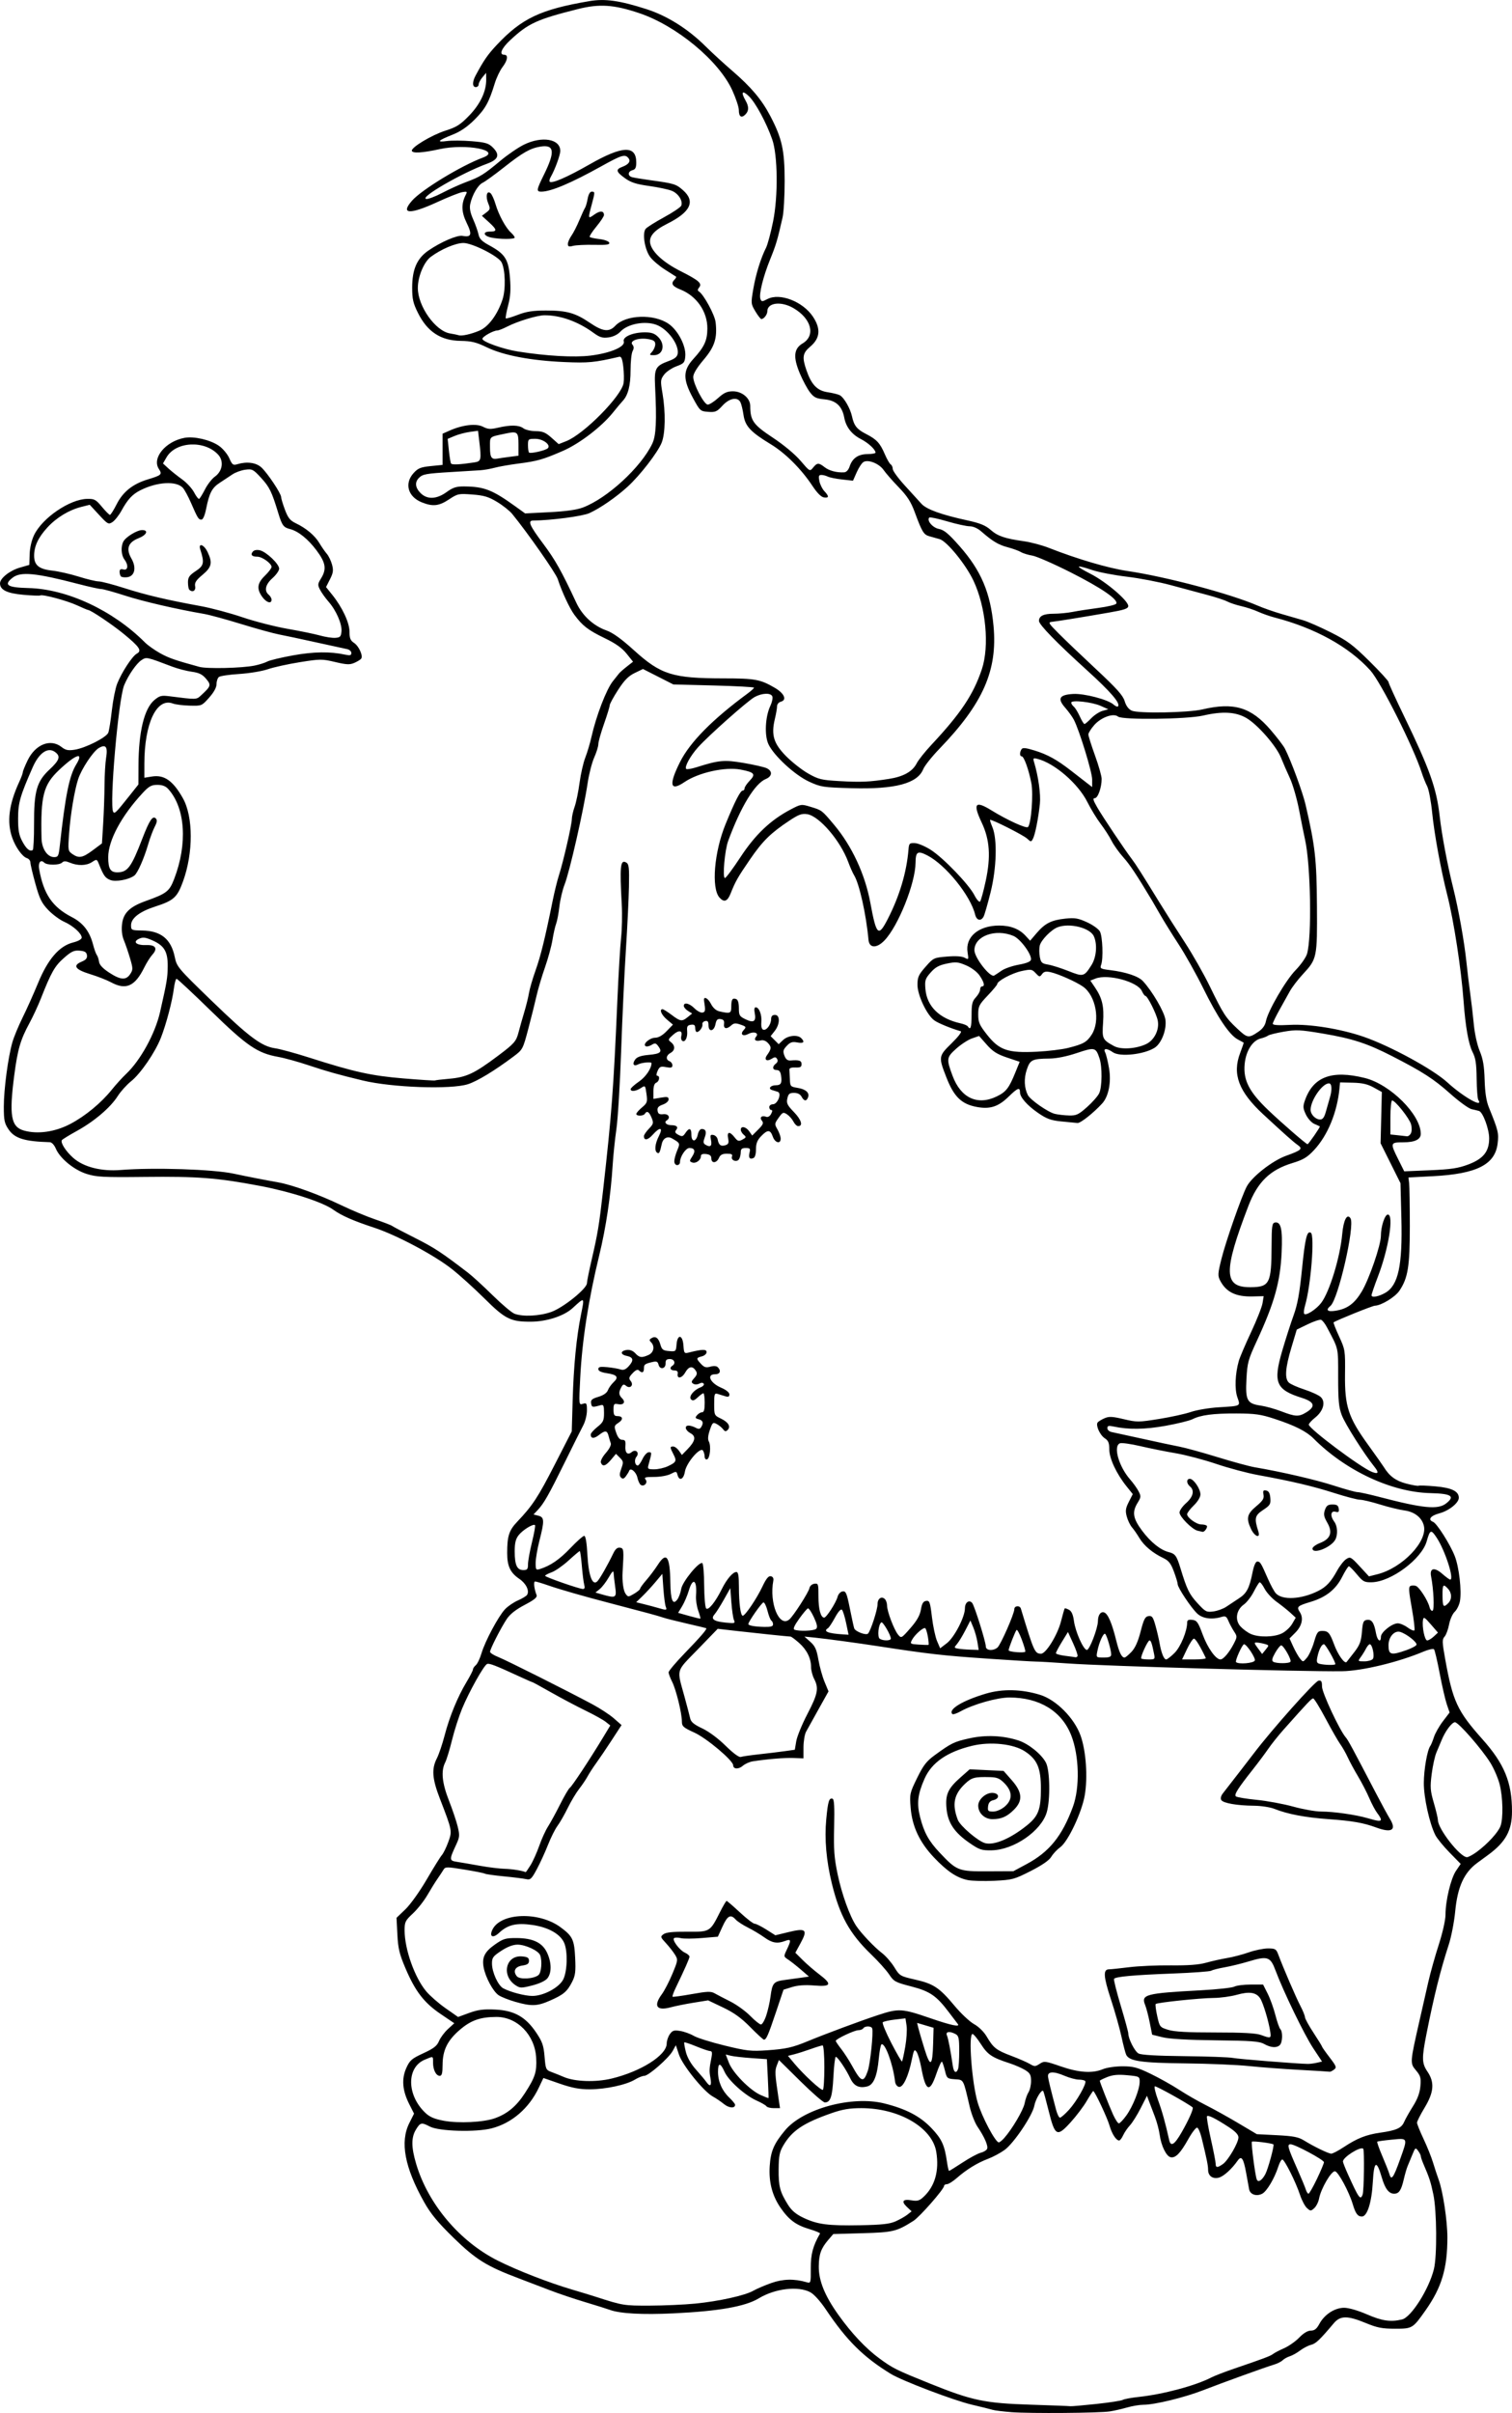
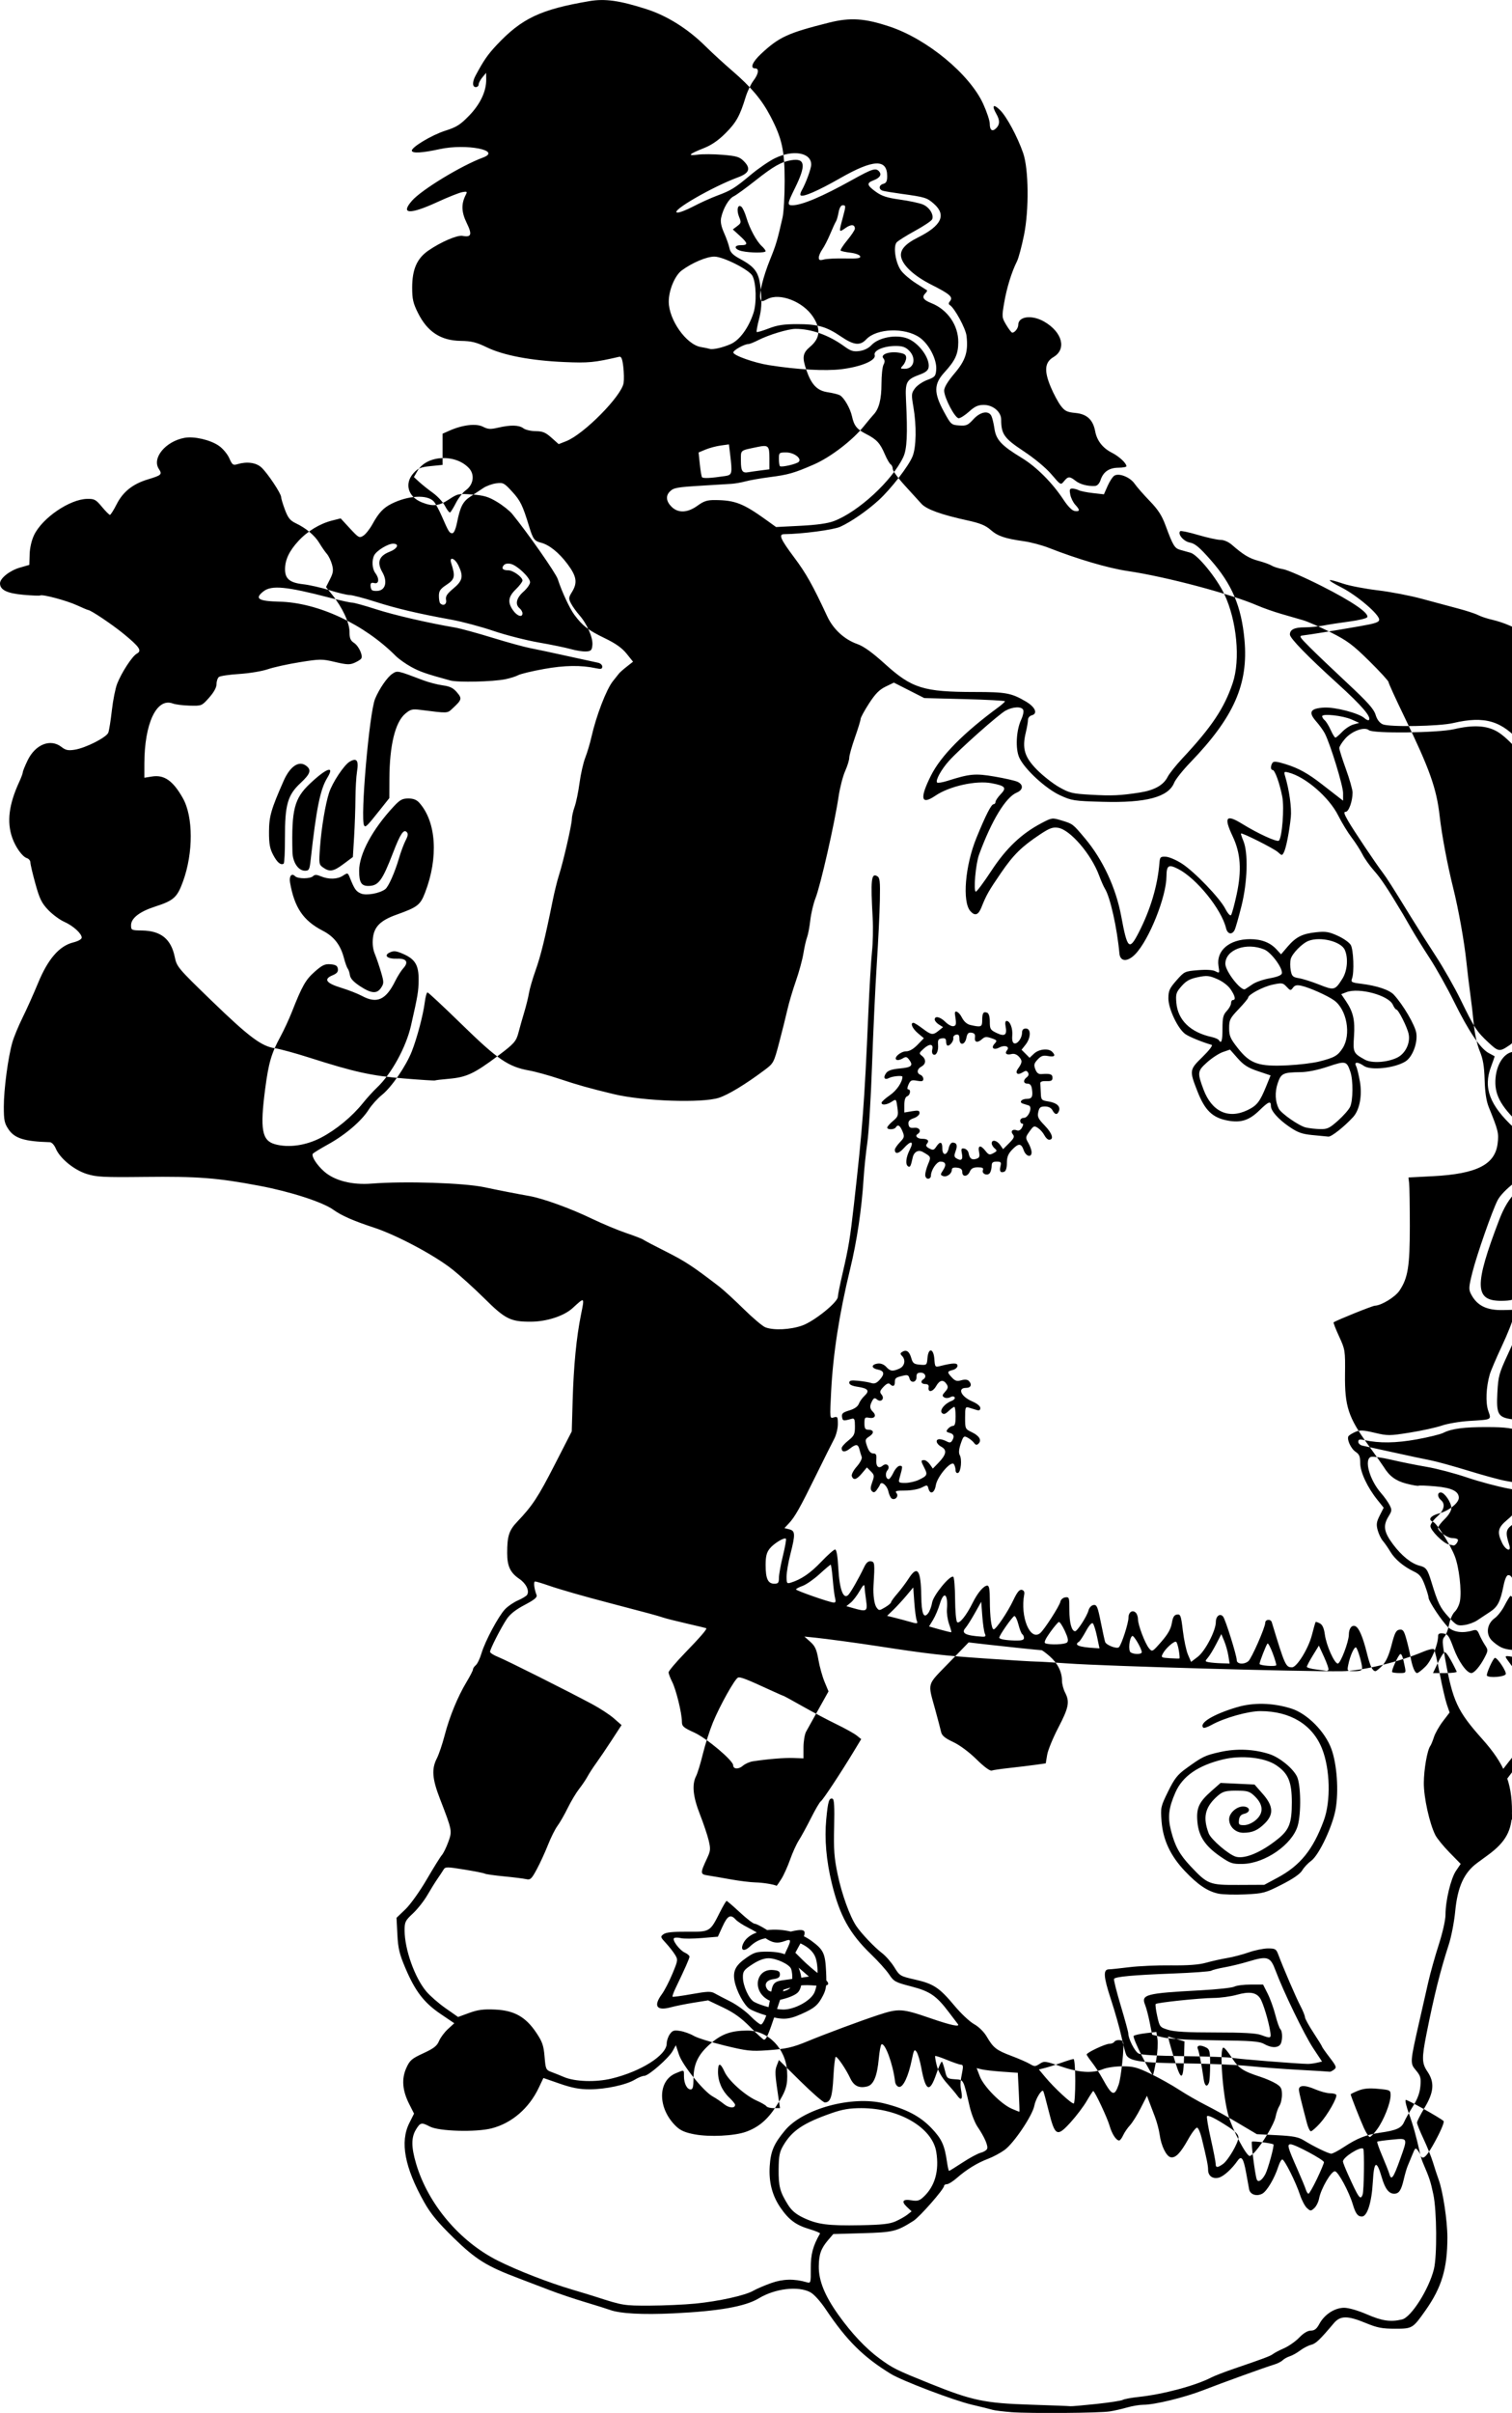
<svg xmlns="http://www.w3.org/2000/svg" width="179.64mm" height="286.41mm" version="1.1" viewBox="0 0 636.51 1014.8">
  <g transform="translate(-54.143 -24.216)">
-     <path d="m479.95 1038.7c-3.518-0.267-7.117-0.71-7.996-0.985s-4.804-1.25-8.721-2.167c-7.631-1.785-29.386-10.055-34.15-12.982-11.53-7.083-18.468-13.957-27.215-26.963-2.441-3.63-5.076-6.541-6.674-7.374-5.136-2.677-14.788-1.521-21.596 2.586-5.742 3.465-16.841 5.419-35.981 6.336-13.046 0.625-22.538 0.1-26.791-1.483-1.099-0.409-5.777-1.873-10.395-3.254-4.618-1.381-11.275-3.624-14.793-4.985s-9.456-3.627-13.194-5.034c-13.438-5.061-18.023-7.913-27.378-17.036-6.588-6.425-9.592-10.058-12.33-14.914-8.245-14.624-10.274-25.389-6.281-33.337l1.989-3.96-2.034-4.014c-2.885-5.694-3.283-10.586-1.231-15.158 1.466-3.266 2.258-3.952 7.176-6.22 4.376-2.017 5.75-3.085 6.594-5.125 0.586-1.417 2.272-3.684 3.748-5.038l2.683-2.461-5.754-3.896c-6.948-4.704-10.669-9.533-14.773-19.169-2.567-6.027-3.124-8.341-3.425-14.235l-0.36-7.038 3.742-3.585c2.089-2.001 6.052-7.547 8.972-12.553 2.877-4.932 5.75-9.552 6.385-10.265 0.635-0.714 1.837-3.163 2.671-5.444 1.716-4.696 1.702-4.771-3.513-18.255-3.248-8.398-3.56-12.485-1.292-16.93 0.864-1.694 2.34-6.046 3.28-9.671 2.035-7.849 5.499-16.288 9.228-22.474 1.492-2.477 2.714-4.861 2.714-5.3 0-0.438 0.539-1.244 1.197-1.79 0.658-0.546 1.733-2.798 2.388-5.004 1.503-5.062 7.062-15.469 9.87-18.479 1.176-1.26 3.627-2.939 5.448-3.732 1.821-0.793 3.564-1.851 3.874-2.353 1.069-1.73-0.416-4.78-3.272-6.721-3.82-2.596-5.112-5.346-5.112-10.883 0-7.092 0.772-9.508 4.183-13.093 6.471-6.801 8.789-10.322 15.807-24.009l7.197-14.036 0.373-12.881c0.429-14.808 1.587-26.707 3.537-36.334 1.504-7.43 1.586-7.369-3.553-2.643-3.605 3.315-10.892 5.69-17.548 5.718-8.574 0.036-10.821-1.086-19.583-9.781-4.265-4.233-10.42-9.793-13.677-12.355-7.578-5.961-23.338-14.327-32.878-17.453-8.578-2.811-13.63-5.03-17.024-7.48-4.468-3.226-18.063-7.626-31.186-10.095-17.832-3.355-25.89-3.975-48.378-3.721-17.265 0.194-20.151 0.044-24.305-1.265-5.348-1.686-11.264-6.553-13.007-10.701-0.62-1.475-1.692-2.616-2.481-2.639-10.673-0.311-14.8-1.587-17.372-5.371-1.745-2.568-2.009-3.824-2.009-9.573 0-7.315 1.789-20.758 3.604-27.082 0.645-2.246 2.581-6.924 4.303-10.395 1.722-3.471 4.657-10.016 6.521-14.543 4.133-10.036 8.922-15.571 14.738-17.036 2.175-0.548 3.619-1.366 3.619-2.052 0-1.729-3.621-4.989-7.412-6.673-1.861-0.827-4.865-3.052-6.677-4.946-2.767-2.892-3.632-4.659-5.403-11.04-1.16-4.178-2.106-8.202-2.103-8.942 0.003-0.74-0.649-1.553-1.45-1.807-1.934-0.614-4.762-4.533-6.188-8.572-2.35-6.66-1.425-14.05 2.943-23.511 0.826-1.788 1.501-3.61 1.501-4.048 0-0.439 0.904-2.672 2.01-4.963 3.275-6.788 9.645-9.312 14.288-5.661 1.711 1.346 2.773 1.568 5.505 1.15 4.596-0.702 13.422-5.17 14.189-7.183 0.342-0.898 1.017-5.127 1.5-9.398 0.483-4.271 1.49-9.309 2.237-11.195 1.902-4.799 6.362-11.616 8.268-12.636 2.263-1.211 1.191-2.815-5.587-8.361-4.864-3.979-13.89-10.02-14.972-10.02-0.195 0-2.297-0.889-4.672-1.975-4.375-2.001-14.467-4.693-15.44-4.118-0.292 0.173-3.502 0.048-7.134-0.277-6.838-0.612-9.789-2.059-9.789-4.8 0-2.153 4.102-5.402 8.37-6.631l3.972-1.143 0.138-4.487c0.084-2.733 0.822-5.9 1.888-8.102 3.481-7.191 14.948-15.006 22.257-15.169 3.111-0.069 3.711 0.249 6.263 3.322 1.553 1.869 3.078 3.398 3.39 3.398 0.311 0 1.582-2.007 2.824-4.46 2.67-5.274 6.79-8.548 13.182-10.477 5.727-1.729 6.097-2.083 4.582-4.394-2.994-4.569 2.85-11.616 10.842-13.074 4.01-0.732 10.823 0.849 14.436 3.35 1.641 1.136 3.608 3.48 4.371 5.208 1.24 2.81 1.601 3.078 3.413 2.531 4.002-1.208 7.88-0.686 10.112 1.363 2.55 2.34 8.306 10.969 8.306 12.45 0 0.575 0.721 2.972 1.602 5.327 1.284 3.43 2.177 4.555 4.495 5.661 4.434 2.114 8.092 5.182 10.013 8.395 0.958 1.602 2.368 3.633 3.134 4.513 0.766 0.88 1.749 2.913 2.183 4.519 0.653 2.413 0.502 3.485-0.868 6.184l-1.658 3.264 2.596 3.23c4.275 5.32 7.289 11.761 7.289 15.578 0 2.727 0.389 3.68 1.906 4.674 2.024 1.326 3.877 5.41 3.01 6.633-0.285 0.402-1.563 1.191-2.841 1.753-1.946 0.857-3.266 0.8-8.138-0.349-5.53-1.304-6.261-1.3-14.87 0.077-4.98 0.796-11.033 2.129-13.452 2.962-2.419 0.833-7.816 1.729-11.995 1.992s-8.046 0.833-8.596 1.267c-0.55 0.434-1 1.778-1 2.986 0 1.421-1.1 3.435-3.112 5.699-3.096 3.484-3.138 3.501-8.196 3.368-2.796-0.073-5.982-0.474-7.079-0.89-6.812-2.582-11.975 8.315-11.993 25.314l-6e-3 5.9 3.215-0.514c5.15-0.824 8.853 1.772 12.993 9.106 4.403 7.801 4.433 23.013 0.069 35.014-2.451 6.739-3.903 8.048-11.746 10.582-6.558 2.119-10.128 4.889-10.128 7.859 0 2.059 0.164 2.138 4.598 2.201 7.953 0.112 12.224 3.553 13.793 11.111 0.868 4.182 1.287 4.679 15.522 18.444 15.815 15.292 21.037 19.192 26.771 19.991 2.028 0.283 8.544 2.065 14.482 3.961 18.844 6.018 25.96 7.586 39.582 8.72 7.037 0.586 12.974 0.965 13.194 0.842 0.22-0.122 2.829-0.433 5.797-0.69 7.451-0.645 10.717-2.17 20.733-9.678 6.823-5.115 7.662-6.068 8.63-9.797 0.543-2.091 1.64-5.962 2.438-8.601s1.685-6.237 1.97-7.996c0.286-1.759 1.545-6.077 2.799-9.596 2.156-6.05 4.021-13.646 7.166-29.187 0.756-3.738 1.956-8.596 2.666-10.795 1.807-5.594 5.387-21.184 5.418-23.589 0.014-1.099 0.543-3.438 1.176-5.198 0.633-1.759 1.56-6.257 2.06-9.995 0.5-3.738 1.587-8.521 2.414-10.627 0.827-2.107 2.008-6.065 2.623-8.796 1.991-8.834 6.259-19.923 8.99-23.357 1.049-1.319 2.224-2.793 2.611-3.275 0.387-0.482 1.871-1.79 3.298-2.906l2.595-2.031-2.711-3.377c-1.911-2.381-4.596-4.288-9.108-6.469-7.114-3.439-9.446-5.231-12.916-9.929-1.999-2.706-5.253-9.705-6.969-14.991-0.813-2.503-12.646-19.409-19.172-27.39-1.079-1.319-3.947-3.594-6.373-5.054-3.602-2.168-5.515-2.739-10.422-3.11-5.754-0.435-6.172-0.348-9.8 2.056-4.25 2.815-6.822 3.094-11.448 1.243-5.873-2.35-7.444-7.94-3.462-12.323 1.852-2.039 2.987-2.5 7.197-2.925l4.998-0.504v-6.562-6.561l2.999-1.326c5.454-2.412 11.179-3.068 14.008-1.605 2.089 1.08 3.134 1.144 6.4 0.39 5.292-1.222 8.767-1.132 10.625 0.273 0.854 0.646 3.171 1.186 5.151 1.2 2.939 0.021 4.157 0.524 6.648 2.74l3.049 2.714 3.155-1.239c7.462-2.931 23.323-18.983 24.178-24.468 0.215-1.381 0.152-4.49-0.14-6.909-0.4-3.312-0.824-4.33-1.718-4.122-10.417 2.421-12.94 2.663-23.177 2.216-13.987-0.611-25.507-2.8-32.512-6.177-4.479-2.16-6.485-2.654-11.068-2.725-8.361-0.13-13.98-3.805-17.944-11.738-2.05-4.103-2.446-5.83-2.446-10.664 0-7.691 2.013-12.275 6.851-15.604 5.24-3.606 12.161-6.58 14.34-6.163 3.74 0.715 4.15-0.548 1.759-5.422-2.254-4.596-2.362-8.027-0.373-11.87 0.691-1.334 0.522-1.457-1.505-1.093-1.255 0.225-5.939 2.088-10.409 4.141-11.739 5.391-15.765 5.185-10.732-0.547 4.051-4.614 20.723-14.741 29.854-18.134 8.131-3.022-7.064-5.985-18.211-3.551-7.325 1.599-11.468 1.845-11.713 0.695-0.306-1.433 8.398-6.648 14.115-8.457 4.688-1.484 6.288-2.496 9.995-6.322 4.698-4.849 7.244-10.235 7.19-15.207l-0.03-2.799-1.573 1.888c-0.865 1.038-1.573 2.388-1.573 2.999 0 0.611-0.54 1.111-1.2 1.111-1.484 0-1.538-2.147-0.12-4.798 3.402-6.362 5.106-8.835 8.805-12.787 10.584-11.307 18.546-15.084 39.158-18.577 6.553-1.111 12.673-0.252 23.954 3.362 8.755 2.804 17.516 8.302 24.901 15.626 2.671 2.649 7.736 7.293 11.254 10.32 7.947 6.837 12.395 12.11 15.999 18.967 4.948 9.413 6.058 14.42 6.066 27.357 8e-3 6.31-0.393 13.234-0.883 15.387-2.174 9.566-2.74 11.473-5.191 17.509-2.995 7.375-4.841 14.878-4.122 16.753 0.457 1.191 0.696 1.192 2.983 0.01 5.194-2.686 14.866 1.056 19.096 7.389 3.424 5.125 3.073 9.111-1.111 12.631-3.225 2.714-3.501 4.459-1.578 9.995 2.099 6.045 4.497 8.52 8.89 9.179 2.107 0.316 4.419 0.889 5.139 1.274 1.735 0.928 4.374 5.485 5.105 8.813 0.887 4.037 2.039 5.482 5.981 7.503 4.445 2.279 5.845 3.795 7.873 8.526 0.875 2.041 1.98 3.951 2.456 4.245 0.476 0.294 0.866 1.163 0.866 1.931 0 0.768 2.285 3.895 5.077 6.95 2.792 3.054 5.941 6.509 6.997 7.678 2.121 2.348 8.323 4.591 19.318 6.988 5.344 1.165 7.662 2.105 9.785 3.97 3.024 2.655 5.967 3.661 14.063 4.806 2.894 0.409 7.572 1.65 10.395 2.757 12.155 4.766 25.085 8.566 33.213 9.762 16.188 2.382 43.209 9.554 54.682 14.514 2.419 1.046 6.917 2.628 9.995 3.516 3.079 0.888 7.217 2.085 9.196 2.66 1.979 0.575 7.242 2.878 11.695 5.118 6.946 3.494 9.248 5.208 16.193 12.056 4.453 4.391 8.096 8.365 8.096 8.831 0 0.466 3.009 7.058 6.687 14.649 10.662 22.006 13.537 30.094 14.854 41.789 0.88 7.809 3.263 20.472 5.643 29.986 2.259 9.03 4.709 22.677 5.598 31.189 0.436 4.176 1.174 10.292 1.64 13.59s1.136 9.056 1.49 12.794c0.372 3.929 1.418 8.652 2.48 11.195 1.394 3.338 1.893 6.266 2.072 12.15 0.164 5.398 0.71 8.919 1.798 11.595 3.951 9.718 4.212 10.803 3.658 15.234-1.101 8.811-8.852 12.702-27.21 13.659l-10.314 0.538 0.284 2.399c0.156 1.319 0.286 9.456 0.289 18.081 8e-3 16.924-0.782 21.804-4.38 27.149-1.792 2.663-7.597 6.204-10.326 6.3-1.058 0.038-16.035 6.071-17.375 7-0.178 0.123 0.856 2.781 2.296 5.906 2.558 5.549 2.616 5.924 2.503 15.963-0.152 13.419 1.371 18.083 9.641 29.522 3.231 4.468 6.234 8.715 6.673 9.437 2.34 3.841 5.043 5.837 9.461 6.986 2.565 0.667 4.904 1.071 5.198 0.897 0.294-0.174 3.506-0.05 7.138 0.275 6.838 0.612 9.789 2.059 9.789 4.8 0 2.164-4.124 5.455-8.196 6.541-3.709 0.989-4.966 2.682-2.65 3.571 1.599 0.614 7.212 9.463 9.154 14.431 1.828 4.678 2.966 14.686 2.159 18.989-0.297 1.583-1.285 3.572-2.196 4.421-0.911 0.848-1.974 3.248-2.364 5.333-0.39 2.085-1.247 4.387-1.906 5.115-1.066 1.178-1.032 2.243 0.306 9.657 3.165 17.53 5.096 21.674 15.568 33.405 9.323 10.444 12.515 18.214 12.515 30.462 0 8.004-2.657 12.854-9.996 18.244-0.44 0.323-2.518 1.847-4.619 3.386-5.577 4.087-8.305 10.075-9.291 20.391-0.42 4.398-1.642 10.695-2.715 13.994-3.546 10.9-6.203 21.541-9.385 37.583-2.018 10.173-1.961 12.316 0.421 15.821 3.059 4.501 2.731 8.642-1.199 15.158-1.759 2.917-3.199 5.757-3.199 6.311 0 0.554 1.24 3.635 2.756 6.847 1.516 3.212 3.297 7.639 3.958 9.838s1.758 5.529 2.438 7.4c1.784 4.907 3.635 17.221 3.635 24.186 0 13.035-2.395 21.028-9.19 30.652-5.385 7.626-5.556 7.73-12.767 7.73-5.512 0-7.566-0.397-12.421-2.399-7.71-3.179-10.704-3.152-13.466 0.123-5.903 7.001-7.539 8.553-9.543 9.053-1.199 0.299-3.26 1.364-4.579 2.366-1.319 1.002-3.282 2.101-4.361 2.442-1.079 0.341-2.441 1.099-3.026 1.684-0.585 0.585-2.221 1.408-3.636 1.828-3.584 1.065-21.087 7.387-29.934 10.811-7.913 3.063-20.327 6.077-25.032 6.077-1.59 0-4.665 0.509-6.834 1.132-2.169 0.623-5.428 1.367-7.242 1.653-4.449 0.702-33.51 0.933-41.481 0.329zm35.706-3.444c5.565-0.593 10.582-1.366 11.15-1.717 0.568-0.351 3.572-0.908 6.675-1.238 10.308-1.096 23.926-4.739 30.588-8.184 1.354-0.7 5.651-2.361 9.549-3.69 12.644-4.312 15.364-5.337 16.431-6.189 0.578-0.461 2.67-1.551 4.649-2.422 1.979-0.871 4.858-2.892 6.397-4.491 1.796-1.866 3.541-2.911 4.872-2.916 1.549-0.01 2.458-0.724 3.595-2.835 2.133-3.96 6.46-6.769 10.427-6.769 1.911 0 5.834 1.135 9.673 2.799 6.337 2.746 9.914 3.258 14.719 2.104 3.839-0.921 11.34-12.774 13.4-21.173 1.363-5.559 1.22-24.511-0.237-31.393-1.143-5.401-1.651-6.959-4.184-12.83-0.598-1.386-1.087-2.846-1.087-3.246s-0.516-1.424-1.147-2.278c-1.089-1.474-1.212-1.391-2.435 1.646-0.708 1.759-1.601 3.918-1.984 4.798-0.383 0.88-1.113 3.394-1.623 5.587-1.067 4.595-2.018 6.008-4.047 6.008-2.224 0-3.823-2.09-5.186-6.779-2.21-7.602-3.296-7.094-3.785 1.772-0.478 8.668-2.35 14.602-4.606 14.602-1.762 0-2.66-1.213-3.851-5.198-1.565-5.24-6.046-13.557-7.448-13.827-1.513-0.291-5.941 7.266-6.734 11.491-0.271 1.447-1.178 3.251-2.014 4.007-1.439 1.302-1.604 1.3-3.086-0.042-0.861-0.78-2.171-3.264-2.911-5.521-1.755-5.359-6.536-14.899-7.466-14.899-0.4 0-1.159 1.349-1.685 2.999-1.564 4.898-4.786 10.337-6.743 11.384-2.385 1.276-5.13 0.362-5.532-1.842-0.175-0.96-0.743-4.085-1.263-6.944-1.116-6.142-1.982-7.38-3.572-5.109-2.498 3.566-5.913 6.645-7.933 7.152-2.615 0.656-4.509-0.742-4.509-3.329 0-1.798-0.557-4.535-2.738-13.458-0.531-2.172-1.363-4.081-1.848-4.243-0.486-0.162-2.171 2.009-3.745 4.824-3.309 5.918-5.35 8.021-7.4 7.626-1.841-0.355-4.017-4.784-4.645-9.455-0.266-1.979-1.173-5.397-2.017-7.596s-1.939-5.078-2.436-6.397l-0.903-2.399-2.642 5.198c-1.453 2.859-3.49 6.111-4.526 7.227-1.036 1.116-2.326 3.005-2.866 4.198-0.54 1.193-1.294 2.169-1.675 2.169-1.266 0-3.051-2.755-4.048-6.247-0.955-3.344-6.239-14.544-6.862-14.544-0.17 0-1.407 1.889-2.75 4.198-1.343 2.309-4.406 6.357-6.807 8.996-5.71 6.275-6.551 5.829-9.213-4.88-1.082-4.353-2.106-8.094-2.276-8.314-0.669-0.867-3.212 3.312-3.746 6.154-0.776 4.138-8.611 15.786-12.525 18.621-1.767 1.28-4.895 2.957-6.95 3.726-4.477 1.676-9.057 4.484-13.136 8.055-1.651 1.445-3.54 2.627-4.198 2.627s-1.197 0.323-1.197 0.718c0 1.361-10.252 13.046-12.92 14.726-7.084 4.46-8.485 4.799-21.39 5.169l-12.32 0.354-2.073 2.41c-3.09 3.593-3.996 6.112-4.036 11.223-0.047 5.995 2.513 12.301 8.271 20.372 5.524 7.744 11.58 14.169 17.282 18.334 5.72 4.178 6.934 4.78 21.417 10.613 17.589 7.084 22.91 8.196 42.154 8.809 8.796 0.28 16.353 0.57 16.792 0.644 0.44 0.074 5.353-0.35 10.917-0.944zm-168.85-42.21c9.945-0.969 21.001-3.418 24.482-5.423 1.371-0.789 4.758-2.24 7.527-3.223 4.943-1.755 9.691-1.863 14.928-0.338 1.709 0.497 1.757 0.334 1.716-5.865-0.038-5.905 0.893-9.404 3.897-14.623 0.141-0.244-1.939-1.101-4.621-1.905-5.54-1.659-8.536-3.891-12.017-8.95-3.497-5.083-4.98-10.788-4.547-17.488 0.406-6.275 1.743-9.396 6.441-15.038 7.597-9.124 28.18-14.714 41.758-11.339 9.178 2.281 15.121 5.383 19.884 10.38 4.33 4.543 5.529 7.144 6.54 14.199 0.3 2.089 0.695 3.798 0.88 3.798 0.184 0 2.752-1.591 5.707-3.535 2.954-1.944 6.39-3.79 7.635-4.101 1.245-0.311 2.454-1.062 2.687-1.669 0.484-1.262-1.138-4.971-4.054-9.268-1.103-1.625-2.577-5.398-3.276-8.383-2.784-11.892-2.469-11.308-6.235-11.581-3.244-0.235-3.412-0.38-4.185-3.583-0.443-1.836-1.016-3.548-1.272-3.804-0.257-0.257-1.325 2.055-2.374 5.137-2.768 8.131-4.475 7.441-6.32-2.554-0.544-2.947-1.45-5.99-2.014-6.761-0.898-1.229-1.145-0.813-1.992 3.359-1.421 7.001-3.663 11.743-5.395 11.413-0.818-0.156-1.516-1.112-1.65-2.261-0.858-7.317-4.242-16.525-5.734-15.603-0.327 0.202-0.832 2.921-1.122 6.041-0.682 7.335-2.195 10.961-4.852 11.628-3.438 0.863-5.627-0.188-7.148-3.432-1.757-3.747-5.319-9.021-6.093-9.021-0.317 0-0.769 3.785-1.005 8.411-0.429 8.409-1.225 10.78-3.619 10.78-0.673 0-5.294-4.016-10.269-8.923l-9.044-8.923-0.901 2.326c-0.86 2.22-0.787 3.59 0.729 13.721l0.628 4.198h-2.608c-1.435 0-2.824-0.35-3.088-0.777-0.264-0.427-2.086-1.487-4.048-2.355-4.951-2.19-11.909-8.403-13.593-12.139-1.788-3.964-2.764-3.971-2.764-0.019 0 4.072 1.689 7.942 4.732 10.842 1.355 1.292 2.464 2.652 2.464 3.024 0 1.6-2.555 1.44-4.685-0.294-1.27-1.034-3.386-2.465-4.701-3.18-3.829-2.082-12.747-13.108-14.242-17.61l-1.316-3.963-1.321 2.4c-1.67 3.034-10.166 10.477-11.963 10.481-0.744 0-2.515 0.712-3.936 1.578-3.629 2.212-12.388 4.095-19.08 4.1-4.232 0-7.419-0.601-12.562-2.383l-6.892-2.388-1.969 4.143c-4.1 8.623-11.363 14.868-19.813 17.033-6.631 1.699-22.217 1.25-26.02-0.749-3.503-1.842-4.027-1.73-5.846 1.253-2.034 3.336-2.009 7.42 0.089 14.464 5.047 16.947 18.347 32.661 34.472 40.728 8.278 4.142 21.388 9.232 31.288 12.149 3.59 1.058 8.146 2.447 10.125 3.087 11.024 3.567 11.655 3.67 22.39 3.634 5.937-0.02 14.573-0.405 19.191-0.854zm84.348-34.587c1.752-0.778 3.987-2.046 4.966-2.816l1.781-1.401-1.943-1.825c-2.515-2.363-1.782-3.432 1.925-2.806 2.418 0.409 3.325 0.155 5.005-1.402 4.83-4.476 6.688-10.982 5.407-18.931-1.655-10.267-15.648-18.436-31.579-18.436-4.882 0-7.91 0.505-12.397 2.066-11.914 4.146-16.716 7.347-20.402 13.598-1.605 2.722-1.939 4.397-1.993 9.995-0.07 7.202 0.552 9.571 3.919 14.947 1.553 2.48 3.352 3.998 6.524 5.507 5.903 2.808 10.33 3.385 24.007 3.133 9.011-0.166 12.304-0.53 14.78-1.63zm196.61-11.233c0.59-1.536 0.817-18.753 0.255-19.314-1.112-1.112-8.54 3.558-8.54 5.369 0 0.389 0.939 2.785 2.087 5.326 4.592 10.166 5.252 11.084 6.198 8.619zm-19.235-6.598c1.633-3.408 2.965-6.58 2.961-7.048-9e-3 -0.997-12.204-7.545-14.051-7.545-1.563 0-1.225 1.242 2.828 10.395 1.656 3.738 3.261 7.606 3.568 8.596 0.307 0.99 0.821 1.799 1.142 1.799 0.321 0 1.919-2.789 3.552-6.197zm-21.717-2.021c1.141-2.132 3.853-12.067 3.413-12.506-0.496-0.496-8.652-1.535-9.072-1.156-0.411 0.37 1.354 14.062 2.044 15.861 0.559 1.458 2.188 0.468 3.615-2.199zm56.691-6.142c3.332-9.322 3.452-9.03-3.434-8.374-3.189 0.304-5.951 0.689-6.138 0.856-0.188 0.167 0.775 2.909 2.14 6.093 1.365 3.184 2.723 6.635 3.019 7.669 0.769 2.686 1.683 1.393 4.413-6.244zm-74.563 1.909c2.227-1.56 6.541-8.951 6.551-11.225 8e-3 -1.159-1.305-2.538-4.191-4.411-5.521-3.584-8.491-5.069-9.04-4.52-0.246 0.246 0.473 4.532 1.598 9.525 1.125 4.993 2.045 9.71 2.045 10.483 0 1.734 0.723 1.769 3.037 0.149zm50.853-7.118c5.608-3.722 9.473-5.254 15.362-6.088 6.8-0.963 8.977-1.937 10.088-4.513 0.526-1.218 2.202-4.194 3.726-6.613 1.925-3.056 2.876-5.629 3.118-8.433 0.304-3.523 0.066-4.372-1.883-6.687-2.537-3.015-2.529-3.125 1.6-21.263 1.101-4.838 2.724-11.967 3.606-15.843 0.882-3.876 2.874-10.976 4.427-15.778 1.614-4.992 2.823-10.364 2.823-12.544 0-5.898 2.244-15.265 4.423-18.472l1.968-2.896-4.711-4.816c-2.591-2.649-5.274-5.94-5.963-7.314-2.463-4.916-4.864-15.767-4.843-21.891 0.019-5.691 1.449-13.86 2.729-15.593 0.325-0.44 1.017-2.122 1.537-3.739 0.52-1.617 2.215-4.601 3.766-6.632l2.82-3.693-1.174-3.446c-0.646-1.895-1.991-7.727-2.99-12.959-0.998-5.232-2.074-9.812-2.391-10.176-0.317-0.365-2.328 0.076-4.47 0.98-10.531 4.443-25.896 8.133-34.288 8.236-17.25 0.211-99.407-2.12-115.54-3.278-5.937-0.426-11.875-0.776-13.194-0.776s-10.495-0.554-20.391-1.23c-18.977-1.296-24.806-1.96-46.379-5.276-8.567-1.317-21.699-3.092-26.388-3.567l-4.398-0.446 2.482 2.211c2.011 1.791 2.656 3.215 3.399 7.503 0.504 2.91 1.669 7.102 2.589 9.315l1.672 4.024-4.174 7.477c-2.296 4.112-4.666 8.377-5.266 9.476-0.6 1.099-1.094 4.075-1.096 6.612l-8e-3 4.613-4.198-0.153c-3.817-0.139-10.583 0.408-17.089 1.383-1.373 0.206-3.291 1.063-4.263 1.906-1.778 1.542-4.036 1.419-4.036-0.22 0-2.001-11.154-11.398-16.309-13.741-4.678-2.126-5.279-2.654-5.28-4.64 0-3.497-2.438-13.436-4.098-16.718-0.825-1.632-1.5-3.433-1.5-4.002 0-0.57 2.969-4.103 6.597-7.851 6.763-6.988 9.707-10.389 9.253-10.691-0.141-0.094-3.856-0.994-8.254-1.998-4.398-1.005-8.896-2.142-9.995-2.528-1.937-0.679-6.964-2.041-21.99-5.958-11.624-3.03-21.255-5.792-26.313-7.545-2.598-0.901-5.072-1.638-5.497-1.638-0.745 0-0.422 3.016 0.609 5.678 0.375 0.967-0.851 1.987-5.023 4.179-3.76 1.976-6.166 3.879-7.551 5.971-2.499 3.776-7.001 12.613-7.001 13.742 0 0.456 1.529 1.434 3.398 2.173 3.419 1.352 28.717 14.035 39.668 19.888 3.236 1.729 7.324 4.408 9.084 5.952l3.2 2.808-4.161 6.388c-2.289 3.514-5.211 7.828-6.494 9.587s-2.918 4.278-3.633 5.597c-0.715 1.319-2.329 3.708-3.586 5.308-1.257 1.6-3.409 5.198-4.782 7.996-1.373 2.798-3.309 6.175-4.303 7.504-0.994 1.329-2.795 4.928-4.003 7.996-1.207 3.069-3.321 7.671-4.696 10.228-2.226 4.136-2.721 4.597-4.5 4.188-1.099-0.253-5.305-0.78-9.345-1.17-4.04-0.391-7.661-0.905-8.046-1.143-0.385-0.238-4.276-1.011-8.647-1.718-7.395-1.196-8.002-1.192-8.746 0.05-0.44 0.735-1.582 2.462-2.538 3.838-0.956 1.376-2.885 4.481-4.286 6.9-1.401 2.419-4.127 5.87-6.058 7.669-3.232 3.012-3.509 3.582-3.498 7.197 0.026 7.915 4.228 19.742 9.077 25.543 1.567 1.874 5.229 5.072 8.14 7.106l5.292 3.699 4.677-1.706c3.675-1.34 6.018-1.643 10.929-1.416 8.036 0.372 12.831 3.062 17.292 9.702 2.569 3.825 3.116 5.398 3.51 10.1 0.447 5.338 0.57 5.608 2.954 6.486 1.368 0.504 3.683 1.433 5.145 2.065 4.631 2.001 13.421 2.293 20.135 0.67 12.427-3.005 23.186-9.842 23.186-14.733 0-1.13 0.587-2.893 1.305-3.917 1.109-1.583 1.762-1.789 4.357-1.374 1.679 0.268 4.247 1.193 5.707 2.054 1.46 0.861 7.324 2.702 13.032 4.09 9.377 2.281 11.11 2.472 17.977 1.986 7.811-0.553 10.566-1.166 16.795-3.736 7.685-3.172 22.343-8.621 29.729-11.053 8.824-2.905 10.102-2.828 22.248 1.353 8.609 2.963 12.497 3.778 11.401 2.389-0.434-0.55-2.115-2.76-3.737-4.913-5.259-6.979-8.005-8.862-15.889-10.895-6.665-1.718-7.321-2.073-9.27-5.018-1.153-1.743-4.572-5.551-7.597-8.464-9.066-8.728-13.246-16.277-16.564-29.912-2.314-9.51-3.108-18.611-2.34-26.804 0.724-7.715 1.189-9.227 2.687-8.727 0.663 0.221 0.846 3.594 0.644 11.845-0.234 9.563 0.018 12.97 1.472 19.923 1.733 8.282 5.086 17.596 7.807 21.684 2.085 3.132 7.67 9.012 10.904 11.478 1.568 1.196 3.886 3.857 5.152 5.915 2.246 3.65 2.458 3.776 8.79 5.213 7.755 1.76 10.205 3.392 16.591 11.051 2.67 3.202 6.359 6.66 8.198 7.683 2.001 1.113 4.149 3.234 5.348 5.28 2.756 4.702 4.02 5.686 10.398 8.086 3.049 1.148 6.513 2.659 7.699 3.36 1.977 1.168 2.321 1.165 4.156-0.038 1.898-1.244 2.354-1.189 8.859 1.065 7.655 2.652 13.346 3.029 17.779 1.177 1.58-0.66 5.273-1.199 8.213-1.199 4.588 0 6.266 0.447 11.891 3.167 3.602 1.742 8.98 4.752 11.952 6.69 2.972 1.938 8.035 4.846 11.251 6.464 3.216 1.617 9.364 5.029 13.664 7.582l7.816 4.641 8.489 0.433c6.891 0.352 9.033 0.769 11.375 2.216 4.143 2.561 10.205 5.498 11.446 5.547 0.585 0.023 2.946-1.207 5.247-2.735zm-18.706-32.515c-6.817-0.369-16.353-1.089-21.19-1.6-4.838-0.511-16.892-1.017-26.788-1.124-18.418-0.2-23.498-0.929-24.846-3.566-0.337-0.66-1.235-4.078-1.995-7.596-0.76-3.518-2.782-10.66-4.492-15.87-3.12-9.505-3.312-12.511-0.798-12.523 0.74 0 4.584-0.406 8.542-0.894 3.958-0.488 11.875-0.837 17.592-0.774 7.235 0.079 11.732-0.261 14.793-1.119 2.419-0.678 6.377-1.56 8.796-1.96 2.419-0.4 6.523-1.473 9.121-2.385 2.598-0.912 6.242-1.658 8.099-1.658 3.076 0 3.463 0.231 4.351 2.599 2.175 5.801 7.444 18.021 9.269 21.498 1.07 2.039 1.946 4.198 1.947 4.798 0 0.6 1.62 3.554 3.598 6.563 1.978 3.01 3.597 5.64 3.597 5.845 0 0.205 1.432 2.241 3.182 4.524 2.882 3.76 3.056 4.245 1.846 5.15-0.735 0.55-1.537 0.946-1.783 0.882-0.246-0.065-6.024-0.42-12.841-0.789zm7.399-2.986 2.201-0.505-3.712-5.597c-3.722-5.613-12.542-23.797-15.901-32.785-2.15-5.753-3.321-6.132-11.41-3.692-2.95 0.89-7.454 1.986-10.009 2.437-2.554 0.45-5.073 1.092-5.597 1.426-0.524 0.334-7.79 0.867-16.146 1.185-16.65 0.633-24.218 1.319-24.792 2.248-0.205 0.332 1.061 5.386 2.813 11.23 1.753 5.845 3.187 11.098 3.187 11.674 0 2.279 2.686 7.576 4.294 8.471 1.136 0.632 7.562 1.009 19.295 1.134 9.676 0.103 18.851 0.435 20.391 0.738 2.454 0.483 27.298 2.467 31.586 2.522 0.88 0.011 2.59-0.207 3.801-0.485zm-22.192-7.903c-2.009-1.119-5.327-1.37-20.391-1.54-11.777-0.133-19.502-0.577-22.365-1.285l-4.373-1.082-1.026-5.143c-0.565-2.829-1.429-6.133-1.921-7.343-1.797-4.417 0.145-4.932 23.291-6.173 6.942-0.372 13.357-1.07 14.254-1.55s3.988-0.873 6.868-0.873h5.237l1.919 3.798c1.056 2.089 2.516 6.134 3.245 8.989s1.67 5.536 2.092 5.957c1.082 1.082 0.954 5.537-0.193 6.684-1.316 1.316-3.777 1.152-6.637-0.441zm2.585-5.196c-0.65-4.343-2.995-12.087-4.235-13.981-1.67-2.552-4.541-2.992-9.832-1.508-2.538 0.712-6.931 1.311-9.76 1.33-5.712 0.039-23.766 1.927-24.39 2.551-0.219 0.219 0.069 2.501 0.639 5.071 1.014 4.569 1.117 4.698 4.624 5.79 2.581 0.804 8.157 1.114 19.88 1.108 11.617-8e-3 17.125 0.297 19.191 1.058 4.143 1.525 4.315 1.462 3.884-1.42zm-218.89-1.893c-3.817-3.873-6.865-6.068-11.475-8.264l-6.278-2.99-6.117 0.985c-3.364 0.542-7.684 1.41-9.599 1.929-5.98 1.621-7.43-0.525-3.737-5.529 1.087-1.473 3.076-5.319 4.419-8.547 2.368-5.687 2.401-5.937 1.078-8.072-0.751-1.212-2.469-3.398-3.82-4.858-2.34-2.53-2.385-2.706-0.973-3.747 1.048-0.772 3.959-1.073 9.934-1.027 9.68 0.074 9.585 0.132 13.872-8.361 1.277-2.53 2.506-4.6 2.731-4.6 0.225 0 2.729 2.159 5.566 4.798 2.837 2.639 5.636 4.798 6.22 4.798 0.585 0 2.789 1.095 4.898 2.432l3.835 2.432 5.559-1.351c7.335-1.783 8.161-1.044 5.107 4.567l-2.245 4.125 3.106 3.086c1.708 1.697 4.815 4.379 6.904 5.96 5.598 4.236 5.144 5.312-1.999 4.735-3.918-0.317-6.964-0.108-9.396 0.644l-3.598 1.113-3.199 9.518c-3.254 9.681-4.061 11.523-5.045 11.508-0.304-8e-3 -2.892-2.382-5.75-5.283zm6.725-4.904c0.691-2.089 1.489-5.597 1.774-7.796 0.764-5.894 1.292-6.516 6.066-7.142 2.324-0.305 5.556-0.747 7.181-0.984l2.955-0.43-3.384-2.919c-1.861-1.605-4.269-3.502-5.352-4.214-1.959-1.29-1.962-1.308-0.57-4.225 1.903-3.991 1.797-4.587-0.654-3.655-3.348 1.273-5.524 0.91-8.824-1.47-1.715-1.238-4.831-3.102-6.925-4.144-2.093-1.041-4.398-2.548-5.122-3.347-2.147-2.373-3.442-1.701-5.537 2.875l-1.982 4.328-6.747 0.562c-3.711 0.309-7.673 0.329-8.806 0.045-1.133-0.284-2.409-0.301-2.837-0.037-1.071 0.662 2.195 5.084 4.548 6.156 1.045 0.476 1.9 1.222 1.9 1.657 0 0.739-1.927 5.099-5.811 13.15-0.903 1.872-1.494 3.539-1.314 3.704 0.18 0.165 3.823-0.327 8.094-1.094 6.509-1.168 8.062-1.224 9.596-0.344 1.006 0.577 3.989 2.131 6.628 3.452 2.639 1.321 6.402 4.038 8.363 6.036s4.001 3.634 4.534 3.634c0.533 0 1.534-1.709 2.225-3.798zm-105.63-5.726c-2.718-0.778-5.864-2.018-6.991-2.756-2.351-1.54-5.595-7.558-6.367-11.81-0.752-4.141 0.454-6.527 4.851-9.6 3.434-2.4 4.42-2.69 9.052-2.662 6.97 0.042 10.909 1.97 12.878 6.305 1.855 4.085 1.894 8.333 0.098 10.601-0.847 1.069-3.315 2.238-6.375 3.019-4.62 1.179-5.146 1.175-7.029-0.059-6.111-4.004-4.193-12.718 2.673-12.148 2.338 0.194 2.953 0.579 2.953 1.845 0 1.217-0.666 1.695-2.79 1.999-3.07 0.44-4.068 2.397-2.305 4.521 1.206 1.453 7.122 1.113 9.093-0.523 1.217-1.01 1.631-5.944 0.701-8.365-0.726-1.891-6.177-4.429-9.513-4.429-1.897 0-4.225 0.882-6.829 2.586-3.505 2.295-3.948 2.903-3.933 5.397 0.023 3.647 2.576 9.228 4.755 10.395 2.952 1.58 9.099 3.194 12.197 3.203 4.77 0.014 11.436-3.576 13.098-7.053 1.67-3.495 1.88-11.556 0.395-15.142-1.573-3.798-6.627-6.679-13.435-7.66-6.712-0.967-10.37-0.1-14.035 3.325-2.631 2.459-4.264 1.603-2.747-1.44 3.525-7.07 19.559-7.598 28.61-0.942 5.109 3.757 5.812 5.23 6.181 12.948 0.275 5.746 0.064 7.405-1.276 10.03-2.09 4.095-3.594 5.372-9.271 7.873-5.441 2.397-7.843 2.485-14.639 0.541zm190.33-51.237c-4.533-0.957-8.597-3.69-14.09-9.474-6.072-6.393-9.21-13.083-9.828-20.953-0.453-5.77-0.363-6.183 2.731-12.492 2.638-5.38 3.947-7.068 7.461-9.621 7.012-5.094 8.059-5.602 14.528-7.041 6.841-1.522 14.1-1.216 20.608 0.869 4.288 1.374 9.792 5.807 11.635 9.371 1.677 3.244 1.885 15.52 0.352 20.8-2.294 7.899-13.816 15.872-23.193 16.048-4.261 0.08-5.159-0.219-9.36-3.11-6.396-4.403-9.124-8.5-9.67-14.521-0.532-5.866 0.598-8.353 5.933-13.059l3.825-3.374 14.286 0.675 3.452 3.923c4.456 5.063 4.717 8.576 0.922 12.371-2.95 2.95-5.318 3.99-9.086 3.99-3.297 0-5.976-2.551-5.976-5.69 0-2.752 3.479-5.678 6.353-5.343 2.631 0.306 2.661 2.42 0.044 3.032-1.43 0.334-2.071 1.085-2.252 2.635-0.225 1.93 9e-3 2.167 2.138 2.167 1.405 0 3.405-0.853 4.851-2.07 3.367-2.833 3.355-6.306-0.034-9.773-2.052-2.099-3.15-2.566-6.197-2.639-6.442-0.154-7.637 0.163-10.396 2.755-4.735 4.449-5.593 8.627-3.117 15.179 0.984 2.603 8.625 9.116 11.56 9.852 3.848 0.966 10.701-1.958 17.566-7.495 4.8-3.871 5.872-6.686 5.872-15.416 0-8.704-1.518-12.257-6.7-15.687-4.819-3.189-14.552-4.222-22.254-2.363-10.496 2.533-17.025 7.047-20.029 13.846-2.894 6.55-3.342 10.412-1.871 16.153 1.662 6.489 3.625 10.051 8.227 14.929 7.23 7.664 7.901 7.925 20.238 7.868l10.795-0.05 5.597-3.002c9.55-5.122 14.937-11.785 19.469-24.085 2.979-8.085 2.663-21.51-0.708-30.064-4.013-10.182-13.321-15.881-25.98-15.906-5.144-0.01-15.259 2.845-20.56 5.803-1.644 0.918-3.218 1.44-3.497 1.161-1.913-1.913 4.188-5.63 14.084-8.579 7.014-2.09 15.023-1.916 22.849 0.497 6.763 2.085 14.369 9.725 17.026 17.101 2.317 6.431 3.094 17.556 1.761 25.21-1.253 7.195-7.014 19.385-10.279 21.752-1.353 0.98-3.061 2.801-3.797 4.046-0.883 1.494-3.825 3.529-8.651 5.983-6.937 3.528-7.725 3.739-15.31 4.107-4.398 0.213-9.495 0.071-11.326-0.315zm172.05-22.091c-5.363-1.975-9.971-2.782-19.991-3.501-9.859-0.707-17.325-2.125-22.866-4.342-1.735-0.694-5.577-1.284-8.536-1.31-7.164-0.063-12.989-1.076-13.808-2.4-0.412-0.666-0.152-1.736 0.682-2.805 4.237-5.433 11.246-14.489 13.168-17.014 7.57-9.942 25.54-30.106 27.063-30.366 1.222-0.208 1.498 0.248 1.498 2.474 0 2.57 7.407 18.398 10 21.371 0.987 1.131 2.635 4.175 12.771 23.589 2.296 4.398 4.92 9.213 5.83 10.7 2.878 4.702 0.753 6.02-5.811 3.603zm1.999-3.4c0-0.381-0.673-1.55-1.495-2.599-0.822-1.049-2.342-3.886-3.377-6.305-1.035-2.419-3.173-6.557-4.751-9.196-1.578-2.639-3.527-6.237-4.332-7.996-0.805-1.759-2.222-4.253-3.15-5.541-0.928-1.289-3.709-6.146-6.18-10.795-2.471-4.649-4.822-8.452-5.224-8.452-0.679 0-2.156 1.557-12.553 13.235-2.133 2.396-4.991 5.976-6.35 7.955-1.359 1.979-4.32 5.937-6.579 8.796-6.223 7.874-7.85 10.447-7.079 11.197 0.384 0.373 4.296 1.033 8.694 1.466 4.398 0.433 11.365 1.719 15.481 2.858 4.117 1.139 9.418 2.071 11.78 2.071 5.207 0 14.616 1.343 19.518 2.786 4.426 1.303 5.597 1.412 5.597 0.52zm-83.898 131.62c3.046-5.303 5.149-10.058 4.642-10.499-1.764-1.536-15.45-9.155-15.921-8.864-0.344 0.212 0.268 2.815 1.359 5.784 1.712 4.66 3.035 9.4 4.687 16.793 0.667 2.985 2.22 2.031 5.233-3.214zm-74.703 2.414c3.367-3.776 8.093-11.8 8.628-14.652 0.307-1.636 1.043-3.731 1.636-4.657 0.593-0.925 1.071-3.059 1.061-4.741-0.014-2.564-0.424-3.308-2.536-4.596-1.385-0.845-4.318-2.121-6.517-2.834-7.405-2.403-9.212-3.606-12.033-8.017-1.507-2.356-3.105-4.284-3.55-4.284-1.826 0-0.296 20.443 2.155 28.787 1.777 6.048 7.477 16.792 8.909 16.792 0.353 0 1.364-0.81 2.247-1.799zm-214.45-8.328c5.302-1.867 9.138-5.066 12.724-10.612 4.307-6.66 5.035-8.935 4.724-14.762-0.515-9.66-7.953-17.3-16.797-17.255-6.745 0.034-10.652 1.407-15.294 5.372-5.261 4.495-7.286 8.595-7.31 14.799-0.014 3.497-0.298 4.598-1.189 4.598-1.55 0-2.827-2.505-2.827-5.545 0-2.859 0.2-2.787-3.487-1.247-7.739 3.234-7.619 14.891 0.229 22.348 1.863 1.77 3.835 2.611 7.87 3.355 6.211 1.145 16.568 0.635 21.357-1.051zm265.87-1.152c2.792-3.854 5.628-11.022 5.628-14.224 0-2.192-0.141-2.267-5.245-2.743-3.851-0.36-6.083-0.155-8.396 0.771-1.733 0.693-3.151 1.393-3.151 1.556 0 0.559 3.846 10.336 5.557 14.125 0.943 2.089 2.055 3.798 2.472 3.798s1.827-1.477 3.135-3.283zm-24.156-2.388c3.237-3.534 7.527-11.06 6.892-12.088-0.215-0.348-1.419-0.633-2.676-0.633-1.257 0-4.002-0.736-6.1-1.635-4.635-1.987-7.199-1.825-6.904 0.436 0.192 1.473 1.032 4.92 3.361 13.794 0.491 1.869 1.238 3.398 1.662 3.398 0.423 0 2.118-1.472 3.766-3.272zm-126.74-13.226-0.405-8.101-6.495-0.452c-3.572-0.249-7.471-0.691-8.664-0.982l-2.169-0.53 1.346 3.486c1.628 4.219 8.808 11.521 13.309 13.536 1.782 0.798 3.294 1.381 3.361 1.298 0.067-0.084-0.06-3.798-0.283-8.254zm23.788-4.74c0-5.032-0.328-9.149-0.728-9.149-0.401 0-2.65 0.687-4.998 1.527-2.348 0.84-5.468 1.829-6.933 2.199l-2.664 0.672 2.664 3.192c3.933 4.713 11.333 11.527 12.042 11.089 0.339-0.21 0.617-4.498 0.617-9.53zm-47.949 4.605c-0.556-3.042-0.513-3.909 0.441-8.756 0.375-1.907 0.221-2.604-0.579-2.618-0.6-0.01-3.231-0.899-5.846-1.974-2.616-1.075-4.881-1.83-5.034-1.678-0.153 0.153 0.145 1.956 0.661 4.007 0.593 2.353 2.155 5.087 4.234 7.407 1.812 2.023 3.765 4.346 4.34 5.164 1.662 2.365 2.384 1.736 1.783-1.552zm66.224-3.02c1.051-3.045 2.42-16.216 1.86-17.897-0.354-1.063-3.091-1.088-3.743-0.034-0.272 0.44-1.205 0.8-2.073 0.8-1.68 0-9.522 3.703-9.522 4.496 0 0.259 1.027 1.782 2.282 3.385 1.255 1.603 3.272 4.713 4.482 6.912 3.928 7.14 4.935 7.491 6.714 2.338zm38.013-0.804c0.267-0.696 0.485-4.101 0.485-7.568 0-5.414-0.218-6.42-1.547-7.131-2.508-1.342-4.32-1.056-3.621 0.572 0.553 1.289 1.538 6.403 2.465 12.794 0.403 2.782 1.426 3.397 2.218 1.334zm-10.492-10.794 0.182-6.539-3.469-1.033-3.469-1.033 0.522 2.136c0.287 1.175 1.453 5.142 2.59 8.817 2.466 7.967 3.374 7.383 3.644-2.348zm-11.75 1.48c0.566-3.198 0.82-7.207 0.565-8.909l-0.464-3.095-4.47 0.525c-2.458 0.289-4.743 0.799-5.077 1.133-0.334 0.334 1.278 4.252 3.582 8.706s4.334 7.954 4.512 7.776 0.786-2.939 1.351-6.136zm-157.75-76.382c1.022-1.649 2.68-5.338 3.685-8.196 1.005-2.859 2.659-6.49 3.677-8.069 1.017-1.579 3.312-5.78 5.1-9.335 1.788-3.555 3.631-6.7 4.097-6.988 0.867-0.536 8.418-11.957 13.944-21.093l3.087-5.103-1.921-1.532c-1.056-0.843-4.89-2.972-8.52-4.732-3.629-1.76-10.063-5.162-14.296-7.559-4.234-2.398-7.822-4.359-7.975-4.359s-2.715-1.124-5.695-2.497c-9.922-4.574-12.487-5.565-13.446-5.198-1.347 0.517-7.652 11.78-10.574 18.89-1.356 3.299-3.256 9.236-4.223 13.194s-2.254 8.168-2.861 9.356c-1.821 3.567-1.315 8.619 1.611 16.072 1.492 3.802 3.149 8.727 3.681 10.944 0.86 3.586 0.793 4.408-0.61 7.419-3.045 6.538-3.03 6.842 0.373 7.362 1.671 0.255 5.982 0.995 9.579 1.643 3.597 0.648 8.275 1.221 10.395 1.274 3.066 0.075 7.621 0.802 8.842 1.41 0.104 0.052 1.026-1.255 2.048-2.904zm398.46-5.701c4.431-3.271 8.877-8.113 9.868-10.744 1.23-3.269 1.038-12.274-0.379-17.713-0.674-2.589-2.435-6.64-3.913-9.003-3.659-5.85-13.375-16.96-14.851-16.982-1.302-0.02-4.108 3.736-5.654 7.567-0.532 1.319-1.504 3.632-2.159 5.139-0.655 1.507-1.554 5.576-1.996 9.043-0.711 5.568-0.605 6.99 0.904 12.184 0.94 3.234 1.709 6.466 1.709 7.181 0 3.722 9.323 15.63 12.236 15.63 0.615 0 2.521-1.036 4.236-2.302zm-302.34-40.959c3.518-0.382 8.366-0.97 10.773-1.306l4.376-0.612 0.605-3.598c0.333-1.979 2.436-7.108 4.673-11.397 4.418-8.47 4.888-10.879 2.878-14.766-0.724-1.399-1.316-3.654-1.316-5.009 0-3.697-1.817-7.333-5.106-10.222-1.62-1.423-3.203-2.596-3.518-2.608-1.235-0.047-15.381-1.518-22.818-2.374l-7.852-0.903-8.38 8.646c-9.414 9.713-8.9 7.902-5.627 19.841 1.085 3.958 2.173 8.105 2.418 9.216 0.331 1.502 1.63 2.575 5.073 4.19 2.767 1.298 6.718 4.23 9.825 7.29 3.2 3.151 5.659 4.963 6.397 4.713 0.66-0.223 4.078-0.719 7.596-1.101zm242.69-37.928c0-1.154-4.124-8.37-4.783-8.37-0.976 0-2.08 2.127-2.767 5.33-0.439 2.045-0.265 2.603 0.905 2.906 2.095 0.543 6.646 0.634 6.646 0.134zm-33.891-1.529c0.398-1.037-3.448-6.84-4.532-6.84-0.744 0-3.888 7-3.374 7.514 1.031 1.031 7.463 0.483 7.907-0.673zm15 0.517c0.535-0.865-2.952-6.978-3.924-6.88-0.426 0.042-1.565 1.472-2.531 3.177-1.297 2.288-1.506 3.259-0.8 3.708 1.272 0.809 6.754 0.804 7.255-8e-3zm26.945-4.124c2.229-2.897 2.816-4.467 3.141-8.396 0.348-4.21 0.625-4.865 2.145-5.081 1.992-0.283 2.979 1.19 3.783 5.646 0.563 3.117 2.068 4.165 2.068 1.44 0-1.909 4.699-5.638 7.105-5.638 0.966 0 2.817 0.784 4.113 1.742 1.296 0.958 2.586 1.513 2.866 1.233s-0.208-4.512-1.085-9.404c-1.324-7.389-1.409-8.966-0.499-9.315 0.602-0.231 1.619-0.219 2.26 0.027 1.443 0.554 4.988 6.07 5.685 8.848 0.284 1.133 0.883 1.834 1.33 1.558 0.795-0.491 0.415-8.955-0.644-14.366-0.707-3.608 1.359-4.079 4.765-1.089 1.487 1.306 2.958 2.374 3.268 2.374 1.82 0-2.136-12.255-5.689-17.623-2.394-3.617-2.785-3.472-4.221 1.568-2.113 7.413-14.998 16.999-23.093 17.178-3.111 0.069-3.711-0.249-6.263-3.322-1.553-1.869-3.078-3.398-3.39-3.398s-1.582 2.007-2.824 4.46c-2.67 5.274-6.79 8.548-13.182 10.477-5.714 1.725-6.093 2.083-4.618 4.369 1.636 2.537 0.878 5.814-2.012 8.704l-2.343 2.343 1.554 3.415c0.855 1.878 2.135 4.135 2.844 5.014 1.282 1.589 1.3 1.587 2.914-0.319 0.893-1.055 2.242-4.023 2.998-6.596 1.224-4.167 1.603-4.677 3.475-4.678 2.491 0 3.17 0.779 5.006 5.75 1.592 4.312 4.433 8.264 5.247 7.3 0.305-0.361 1.788-2.26 3.296-4.22zm7.723 2.964c0.861-1.103-0.19-6.197-1.278-6.197-0.357 0-1.06 0.81-1.564 1.799s-1.505 2.609-2.225 3.598c-1.29 1.772-1.268 1.799 1.489 1.799 1.539 0 3.149-0.45 3.578-1zm-92.139-2.399c-0.827-4.108-1.27-5.398-1.857-5.397-0.737 7.9e-4 -3.984 7.09-3.478 7.595 0.22 0.22 1.628 0.4 3.129 0.4 2.653 0 2.714-0.072 2.206-2.599zm8.696-0.158c2.562-2.562 5.293-9.173 5.293-12.813 0-0.976 0.579-1.262 2.175-1.076 1.908 0.222 2.441 0.976 4.348 6.155 2.077 5.638 5.537 10.491 7.481 10.491 1.23 0 3.737-2.948 5.612-6.6 1.49-2.901 1.493-3.075 0.102-5.198-0.791-1.208-1.859-3.203-2.373-4.434-0.795-1.906-1.231-2.148-2.943-1.631-3.984 1.204-7.866 0.679-10.095-1.367-2.55-2.34-8.306-10.969-8.306-12.45 0-0.575-0.721-2.972-1.602-5.327-1.284-3.43-2.177-4.555-4.495-5.661-4.434-2.114-8.092-5.182-10.013-8.395-0.958-1.602-2.368-3.633-3.134-4.513s-1.749-2.913-2.183-4.519c-0.653-2.413-0.502-3.485 0.868-6.184l1.658-3.264-2.596-3.23c-4.275-5.32-7.289-11.761-7.289-15.578 0-2.727-0.389-3.68-1.906-4.674-2.024-1.326-3.877-5.41-3.01-6.633 0.285-0.402 1.563-1.191 2.841-1.753 1.946-0.857 3.266-0.8 8.138 0.349 5.53 1.304 6.26 1.3 14.87-0.077 4.98-0.796 11.028-2.125 13.442-2.953 2.413-0.828 7.631-1.706 11.595-1.95 9.645-0.595 9.267-0.391 7.927-4.278-1.177-3.417-0.915-9.838 0.621-15.223 0.439-1.539 2.76-6.973 5.157-12.074 2.397-5.101 4.573-10.601 4.836-12.222l0.478-2.947-4.707 0.114c-7.027 0.171-11.114-1.838-13.626-6.695-1.04-2.012-0.981-2.952 0.579-9.178 1.834-7.321 8.372-26.01 10.602-30.307 2.142-4.128 10.797-10.901 16.589-12.982 6.5-2.335 7.154-2.947 4.863-4.552-1.776-1.244-5.497-4.551-14.51-12.896-10.309-9.545-13.077-16.894-9.699-25.755 0.912-2.393 1.577-4.372 1.477-4.398-0.1-0.026-1.26-0.653-2.58-1.394-3.501-1.965-8.362-9.192-14.422-21.443-2.937-5.937-7.573-14.214-10.304-18.392-2.73-4.178-6.2-9.756-7.711-12.394s-3.107-5.397-3.547-6.13c-6.574-10.953-9.332-15.099-12.093-18.18-1.813-2.023-4.042-5.153-4.952-6.955-0.911-1.803-2.969-4.998-4.574-7.101s-4.138-6.253-5.628-9.223c-3.879-7.729-13.832-16.321-20.988-18.117-1.802-0.452-1.935-0.319-1.411 1.418 1.788 5.916 2.85 13.567 2.431 17.51-0.655 6.169-2.001 12.926-2.92 14.669-0.751 1.422-0.84 1.419-2.509-0.108-1.636-1.496-15.086-8.265-15.535-7.818-0.116 0.115 0.327 1.495 0.983 3.066 2.109 5.048 1.768 17.206-0.768 27.375-1.207 4.838-2.524 9.426-2.927 10.195-1.101 2.103-2.976 1.684-3.575-0.8-1.93-8.005-12.454-21.001-20.199-24.945-4.028-2.051-4.847-1.523-4.891 3.155-0.08 8.618-7.259 26.556-13.055 32.62-3.294 3.446-6.428 3.337-6.752-0.235-0.969-10.679-3.865-23.64-6.077-27.188-0.548-0.88-1.661-3.398-2.474-5.597-3.312-8.965-12.203-19.291-17.275-20.061-2.254-0.343-3.601 0.151-7.542 2.767-7.838 5.201-11.227 8.541-16.553 16.319-5.17 7.549-6.082 9.155-8.159 14.37-1.304 3.273-2.748 3.768-4.663 1.599-3.481-3.94-2.22-19.117 2.562-30.823 3.926-9.612 6.25-14.156 7.239-14.156 0.431 0 0.783-0.43 0.783-0.956 0-0.526 0.969-1.967 2.154-3.204 2.654-2.77 2.032-3.536-3.781-4.651-6.551-1.257-17.767 1.229-23.694 5.252-6.062 4.114-6.699 1.179-1.842-8.482 4.179-8.312 13.668-17.92 28.384-28.74 1.495-1.099 2.732-2.219 2.749-2.487 0.016-0.268-7.617-0.683-16.962-0.923l-16.992-0.435-12.794-6.499-3.489 1.688c-2.633 1.274-4.35 3.019-6.997 7.111-1.929 2.982-3.515 5.899-3.523 6.482-9e-3 0.583-1.088 4.101-2.399 7.818-1.311 3.717-2.383 7.54-2.383 8.494s-0.783 3.491-1.74 5.636c-0.957 2.145-2.196 6.958-2.753 10.697-1.719 11.534-7.585 37.311-9.735 42.781-0.865 2.199-1.84 6.337-2.167 9.196s-0.941 6.097-1.363 7.197-1.117 4.158-1.545 6.797c-0.427 2.639-1.851 7.856-3.164 11.595-1.313 3.738-2.915 9.136-3.561 11.995-0.646 2.859-2.206 9.105-3.468 13.88-2.257 8.543-2.356 8.729-6.19 11.596-8.028 6.004-15.22 10.367-19.214 11.655-7.111 2.294-31.878 1.427-44.255-1.55-10.191-2.451-15.232-3.866-22.79-6.395-4.398-1.472-10.155-3.062-12.794-3.534-8.779-1.569-13.187-4.576-28.29-19.3-7.643-7.451-14.176-13.548-14.518-13.548-0.342 0-0.863 1.889-1.157 4.198-0.675 5.302-3.206 14.876-5.444 20.591-2.412 6.16-8.536 15.091-12.548 18.297-1.861 1.488-4.394 4.298-5.63 6.247-3.037 4.789-9.821 10.578-17.109 14.601-3.314 1.829-6.196 3.601-6.404 3.938-0.659 1.066 1.705 4.738 4.803 7.462 4.375 3.847 11.741 5.724 19.926 5.078 14.058-1.111 38.884-0.308 47.578 1.538 6.102 1.296 13.195 2.681 18.791 3.67 5.861 1.035 17.264 5.162 26.388 9.55 4.398 2.115 10.875 4.82 14.393 6.012 3.518 1.192 6.757 2.442 7.197 2.779 0.44 0.337 4.801 2.626 9.691 5.088 8.005 4.03 11.07 6.04 22.236 14.591 1.791 1.372 6.435 5.62 10.319 9.44s8.022 7.319 9.196 7.773c3.505 1.358 10.585 1.014 15.541-0.757 5.062-1.808 14.98-9.797 14.98-12.066 0-0.724 0.918-5.268 2.041-10.098 2.507-10.788 3.126-14.55 4.732-28.772 3.649-32.307 4.42-42.552 6.053-80.363 0.465-10.775 1.164-22.485 1.552-26.022 0.389-3.537 0.517-9.834 0.285-13.994-0.904-16.205-0.602-19.072 1.863-17.692 1.163 0.651 1.322 2.053 1.16 10.24-0.103 5.217-0.687 17.222-1.296 26.678-0.61 9.456-1.506 28.527-1.99 42.381-0.485 13.854-1.38 28.607-1.99 32.785-0.609 4.178-1.32 11.015-1.579 15.193-0.791 12.753-2.801 26.232-5.663 37.983-4.537 18.628-7.191 35.713-7.993 51.464-0.585 11.48-0.584 11.483 1.121 10.941 1.556-0.494 1.706-0.248 1.706 2.802 0 1.839-0.698 4.652-1.552 6.251-0.853 1.599-4.297 8.485-7.652 15.302-6.842 13.902-8.891 17.52-11.487 20.284l-1.794 1.909 2.046 0.514c2.536 0.637 2.597 2.07 0.447 10.478-0.88 3.439-1.599 7.659-1.599 9.378 0 2.872 0.145 3.079 1.799 2.568 4.404-1.362 8.261-4.008 12.818-8.793 2.698-2.834 5.319-5.152 5.823-5.152 0.6 0 1.07 2.779 1.359 8.024 0.487 8.836 2.142 13.189 4.205 11.06 1.065-1.099 4.338-6.84 6.679-11.719 0.89-1.853 1.729-2.562 2.839-2.399 1.594 0.234 1.659 0.853 1.082 10.227-0.236 3.835 0.317 7.881 1.254 9.161 1.044 1.427 1.15 1.427 3.598-0.02 1.388-0.82 2.523-1.772 2.523-2.115 0-0.344 1.182-1.975 2.627-3.626 1.445-1.651 3.624-4.553 4.843-6.451 3.632-5.654 5.098-3.576 5.257 7.448 0.107 7.424 1.017 9.688 2.901 7.218 0.662-0.868 1.412-2.881 1.666-4.472 0.492-3.075 7.557-11.692 8.903-10.86 0.392 0.242 0.737 4.45 0.768 9.351 0.03 4.901 0.412 9.267 0.847 9.702 0.934 0.934 3.898-2.737 6.572-8.14 2.078-4.199 4.635-7.197 6.138-7.197 0.788 0 1.062 1.588 1.069 6.197 0.01 7.005 0.699 12.194 1.62 12.194 1.013 0 5.903-7.245 8.264-12.244 1.585-3.355 2.571-4.57 3.548-4.367 0.853 0.177 1.243 0.859 1.056 1.849-1.79 9.471 2.479 19.86 6.715 16.344 1.726-1.433 8.153-11.432 8.493-13.214 0.167-0.874 1.069-1.672 2.051-1.812 1.663-0.238 1.752 0.038 1.735 5.346-0.017 5.314 0.956 8.898 2.414 8.898 0.936 0 4.982-6.275 5.638-8.743 0.313-1.18 1.212-2.151 2.113-2.285 1.375-0.204 1.75 0.678 3.058 7.197 0.82 4.086 1.646 7.846 1.835 8.355 0.502 1.353 4.982 3.041 5.807 2.188 1.129-1.168 4.018-10.082 4.018-12.397 0-2.355 1.694-3.497 3.101-2.09 0.493 0.493 0.897 1.711 0.897 2.706 0 2.418 2.95 10.191 4.643 12.233 1.336 1.612 1.406 1.574 5.192-2.754 2.748-3.141 4.003-5.357 4.417-7.798 0.436-2.566 0.977-3.468 2.189-3.643 1.456-0.211 1.69 0.435 2.453 6.797 0.464 3.867 1.433 8.404 2.152 10.083l1.308 3.053 2.796-2.133c3.152-2.404 7.635-11.026 7.635-14.685 0-2.484 1.789-3.791 3.058-2.235 0.979 1.2 5.738 16.389 5.738 18.312 0 1.698 3.049 1.967 4.893 0.432 1.344-1.119 7.102-14.212 7.102-16.148 0-1.478 2.316-1.684 2.752-0.244 5.523 18.199 5.861 18.954 8.509 18.979 2.043 0.02 6.944-7.926 8.385-13.595 0.725-2.852 1.428-5.304 1.562-5.449 0.135-0.146 0.947 0.111 1.806 0.571 1.07 0.573 1.723 2.04 2.076 4.663 0.622 4.621 4.019 12.223 5.462 12.223 1.128 0 4.624-9.142 4.644-12.144 0.017-2.585 1.197-4.169 2.68-3.6 1.544 0.592 3.221 4.496 4.97 11.567 1.309 5.294 2.315 7.376 3.563 7.376 0.349 0 1.654-1.072 2.901-2.382 1.557-1.636 2.768-4.329 3.866-8.596 1.326-5.152 1.895-6.256 3.328-6.46 1.47-0.209 1.907 0.389 2.916 3.998 0.653 2.334 1.428 5.632 1.722 7.329 0.723 4.176 1.825 6.911 2.782 6.911 0.436 0 2.033-1.24 3.549-2.756zm-224.73-70.656c-0.48-0.305-1.119-1.693-1.421-3.086-0.522-2.406-2.945-4.382-3.464-2.825-0.134 0.403-0.747 1.413-1.361 2.245-0.844 1.143-1.345 1.288-2.051 0.593-0.712-0.701-0.685-1.607 0.111-3.811 0.952-2.632 0.898-3.038-0.599-4.535l-1.645-1.645-2.067 2.457c-2.275 2.704-3.578 3.087-4.279 1.26-0.267-0.695 0.604-2.409 2.076-4.085 1.457-1.659 2.342-3.393 2.08-4.075-0.25-0.653-0.673-2.053-0.938-3.111-0.587-2.34-1.439-2.41-4.076-0.336-2.041 1.605-3.431 1.51-3.431-0.236 0-0.524 1.259-1.957 2.799-3.185 2.465-1.967 2.799-2.669 2.799-5.891 0-3.101-0.213-3.597-1.399-3.262-3.503 0.99-3.768 0.94-4.029-0.762-0.222-1.446 0.312-1.926 3.056-2.748 2.136-0.64 3.566-1.63 3.999-2.769 0.371-0.975 1.454-2.499 2.407-3.388 2.275-2.12 1.516-3.126-2.853-3.781-2.389-0.358-3.58-0.931-3.58-1.723 0-0.934 0.806-1.106 3.798-0.812 2.089 0.206 4.565 0.631 5.503 0.945 1.234 0.414 2.171 0.07 3.398-1.247 2.344-2.516 2.119-3.871-0.736-4.442-2.83-0.566-2.744-2.165 0.135-2.51 1.211-0.146 2.554 0.397 3.461 1.399 1.699 1.877 2.74 2.009 5.594 0.709 2.209-1.007 2.728-3.659 1.044-5.342-0.791-0.791-0.765-1.134 0.127-1.685 1.725-1.066 2.989-0.197 3.787 2.604 0.627 2.198 1.133 2.587 3.65 2.798 2.858 0.24 2.928 0.178 3.173-2.799 0.369-4.48 2.571-4.148 2.9 0.438 0.24 3.341 0.337 3.46 2.399 2.942 5.545-1.395 7.347-1.427 7.347-0.129 0 0.699-0.9 1.498-1.999 1.774-2.429 0.609-2.462 0.932-0.331 3.2 1.338 1.425 2.112 1.648 3.917 1.13 1.416-0.406 2.576-0.319 3.13 0.235 1.515 1.515 0.969 2.96-1.119 2.96-3.764 0-2.137 3.653 2.514 5.647 2.103 0.901 3.483 2.016 3.483 2.814 0 0.952-0.446 1.183-1.599 0.828-0.88-0.271-2.319-0.715-3.199-0.986-1.475-0.455-1.599-0.124-1.599 4.25 0 4.641 0.061 4.772 2.823 6.089 3.162 1.508 4.266 3.382 2.826 4.801-0.74 0.729-1.176 0.655-1.905-0.323-0.52-0.698-1.723-1.683-2.673-2.189-1.593-0.848-1.819-0.651-2.905 2.535-0.787 2.309-0.927 3.902-0.424 4.801 1.021 1.824 0.499 7.113-0.741 7.521-0.553 0.182-1.005-0.326-1.012-1.138-8e-3 -0.806-0.32-1.952-0.696-2.545-1.105-1.744-7.029 5.14-7.624 8.859-0.525 3.285-2.391 4.104-3.107 1.364-0.411-1.571-0.55-1.591-2.852-0.4-1.362 0.704-4.404 1.252-6.956 1.252-3.745 0-4.378 0.19-3.628 1.093 1.08 1.302-0.604 3.17-2.037 2.259zm11.413-7.848c3.572-1.695 3.807-2.2 2.34-5.037-1.52-2.939-1.528-3.262-0.078-3.262 0.635 0 1.716 0.801 2.402 1.781l1.248 1.781 2.315-2.381c3.367-3.462 3.746-5.458 1.287-6.774-2.23-1.193-2.705-3.204-0.757-3.204 0.689 0 1.994 0.397 2.9 0.882 1.266 0.677 1.808 0.631 2.334-0.2 1.135-1.791 0.806-2.87-1.021-3.347-1.462-0.382-1.571-0.645-0.702-1.692 0.566-0.682 1.525-1.24 2.131-1.24 0.789 0 1.102-1.135 1.102-3.998 0-2.199-0.247-3.998-0.548-3.998-0.302 0-1.386 0.787-2.409 1.749-1.415 1.329-2.084 1.526-2.791 0.819-1.126-1.126 1.109-3.952 3.998-5.056 1.016-0.388 1.624-1.068 1.351-1.51-0.316-0.511-1.003-0.532-1.89-0.058-0.802 0.429-1.871 0.451-2.518 0.051-0.935-0.578-0.866-0.981 0.409-2.39 1.178-1.302 1.336-2.008 0.682-3.047-1.381-2.194-2.984-1.943-4.479 0.702-1.429 2.527-3.587 2.842-3.163 0.461 0.155-0.869-0.32-1.316-1.399-1.316-1.716 0-2.198-1.156-0.835-1.999 1.527-0.944 0.822-2.799-1.063-2.799-1.41 0-1.847 0.431-1.799 1.774 0.084 2.34-2.381 2.865-2.965 0.631-0.36-1.379-0.832-1.575-2.702-1.128-3.152 0.755-3.465 1.004-3.465 2.767 0 1.703-0.833 1.999-2.09 0.742-0.547-0.547-1.416-0.166-2.676 1.176-1.572 1.674-1.702 2.184-0.823 3.243 1.443 1.739-0.191 3.497-1.918 2.063-0.957-0.794-1.338-0.678-2.033 0.621-1.156 2.16-1.077 3.195 0.351 4.624 1.596 1.596 0.683 2.919-1.7 2.463-1.702-0.325-1.905-0.077-1.905 2.324 0 2.127 0.324 2.688 1.552 2.688 2.427 0 2.692 1.401 0.533 2.816-1.855 1.215-1.908 1.451-0.946 4.229 0.692 1.998 1.506 2.943 2.539 2.946 1.217 0 1.481 0.513 1.323 2.557-0.225 2.925 0.919 4.036 2.665 2.587 1.722-1.429 3.399 0.286 1.967 2.012-1.032 1.243-0.643 3.642 0.59 3.642 0.372 0 1.277-1.259 2.011-2.799 0.734-1.539 1.919-2.799 2.634-2.799 1.312 0 1.309 0.102-0.161 5.397-0.453 1.633-0.224 1.799 2.472 1.799 1.634 0 4.201-0.584 5.704-1.297zm2.707-128.27c0-0.894 0.548-2.937 1.218-4.539 1.278-3.058 1.265-3.089-2.159-5.054-1.94-1.113-3.8-0.12-4.33 2.311-0.795 3.65-1.092 4.225-1.92 3.714-1.254-0.775-0.952-3.775 0.708-7.031 1.893-3.713 0.477-4.007-2.611-0.541-2.051 2.302-3.699 2.556-3.699 0.568 0-0.5 0.95-1.901 2.112-3.113 1.939-2.024 2.029-2.404 1.103-4.642-1.039-2.507-1.949-3.037-2.815-1.638-0.618 1-3.598 1.059-3.598 0.071 0-0.401 1.076-1.634 2.392-2.741 2.204-1.854 2.352-2.301 1.888-5.688-0.498-3.632-0.525-3.661-2.363-2.457-2.092 1.371-4.315 1.607-4.315 0.457 0-0.419 1.581-1.849 3.513-3.178 2.861-1.969 5.283-5.532 5.283-7.774 0-0.62-4.2-0.229-5.601 0.521-1.94 1.038-2.652-0.144-1.246-2.068 0.774-1.058 2.459-1.624 5.709-1.917 4.977-0.449 5.806-1.205 3.997-3.646-1.001-1.351-1.393-1.425-2.842-0.54-0.924 0.565-2.049 0.799-2.5 0.52-1.361-0.841 1.728-3.546 4.05-3.546 1.364 0 3.068-0.98 4.788-2.754l2.67-2.755-2.513-2.114c-2.341-1.97-3.36-4.371-1.856-4.371 0.361 0 2.071 1.069 3.798 2.377 3.711 2.808 4.374 2.898 6.808 0.927l1.845-1.494-1.757-1.097c-0.966-0.603-1.757-1.55-1.757-2.104 0-1.673 2.344-1.135 4.514 1.035 1.123 1.123 2.636 1.918 3.362 1.766 1.232-0.258 1.305-0.818 0.646-5.008-0.319-2.031 1.617-1.17 2.865 1.273 0.902 1.766 2.168 2.903 3.598 3.23 4.558 1.043 5.006 0.867 5.006-1.971 0-3.052 0.488-3.801 2.077-3.191 0.716 0.275 1.121 1.646 1.121 3.795 0 3.085 0.243 3.48 2.923 4.758 3.397 1.62 4.455 0.807 3.722-2.859-0.271-1.355-0.104-2.237 0.424-2.237 1.447 0 2.656 3.126 2.392 6.187-0.159 1.841 0.128 3.007 0.794 3.229 1.354 0.451 3.281-2.119 3.314-4.418 0.018-1.258 0.507-1.799 1.625-1.799 2.21 0 2.146 3.887-0.111 6.756l-1.71 2.174 1.69 1.69 1.69 1.69 1.87-1.757c2.044-1.92 6.061-2.341 7.605-0.798 1.659 1.659 1.053 2.329-1.65 1.822-2.103-0.394-2.962-0.114-4.424 1.442-1.532 1.63-1.686 2.272-0.987 4.109 0.594 1.562 1.335 2.136 2.625 2.031 3.605-0.292 4.596 0.042 4.596 1.549 0 1.203-0.538 1.493-2.599 1.399-1.645-0.074-2.57 0.249-2.519 0.882 0.044 0.55 0.134 2.393 0.2 4.096 0.114 2.949 0.267 3.12 3.215 3.591 3.489 0.558 5.17 2.078 4.43 4.006-0.672 1.75-1.69 1.639-2.727-0.299-0.552-1.032-1.674-1.599-3.163-1.599-1.902 0-2.398 0.412-2.822 2.345-0.44 2.002-0.034 2.84 2.769 5.728 3.139 3.234 3.946 5.92 1.78 5.92-0.558 0-1.453-0.861-1.988-1.913-0.535-1.052-1.745-2.42-2.688-3.04-1.582-1.04-1.857-0.928-3.542 1.437-1.755 2.465-1.774 2.656-0.484 4.904 0.738 1.287 1.343 3.03 1.343 3.874 0 2.417-2.392 1.794-3.318-0.864-1.041-2.986-2.183-3.022-4.928-0.156-1.616 1.687-2.149 3.054-2.149 5.512 0 2.067-0.412 3.427-1.121 3.699-1.588 0.609-2.123-0.197-1.576-2.377 0.405-1.614 0.177-1.88-1.614-1.88-1.626 0-2.088 0.396-2.098 1.799-8e-3 0.99-0.33 2.301-0.719 2.915-0.932 1.472-3.586 0.47-2.975-1.123 0.347-0.906-0.164-1.193-2.126-1.193-1.913 0-2.789 0.467-3.373 1.799-0.979 2.232-3.188 2.371-3.188 0.2 0-1.15-0.617-1.67-2.199-1.852-1.5-0.173-2.199 0.114-2.199 0.902 0 1.665-2.16 3.212-3.675 2.631-1.192-0.458-1.19-0.659 0.023-2.511 1.496-2.283 1.073-3.568-1.173-3.568-1.556 0-3.972 3.624-3.972 5.957 0 0.682-0.54 1.239-1.2 1.239-0.673 0-1.199-0.714-1.199-1.625zm15.457-8.851c-0.426-2.129-0.283-2.439 1.01-2.19 0.828 0.16 1.635 1.006 1.793 1.88 0.417 2.314 1.352 3.018 3.221 2.424 1.337-0.424 1.561-0.971 1.18-2.878-0.576-2.88 0.642-3.079 2.715-0.444 1.309 1.664 1.735 1.786 3.311 0.942 1.613-0.863 1.673-1.08 0.555-2.008-0.69-0.572-1.254-1.536-1.254-2.142 0-1.712 2.171-1.297 3.556 0.68l1.248 1.781 2.533-2.533c2.073-2.073 2.356-2.747 1.558-3.709-1.132-1.363-0.067-2.362 1.767-1.658 0.736 0.283 1.559-0.186 2.099-1.197 0.592-1.106 0.612-1.661 0.062-1.661-0.455 0-0.828-0.54-0.828-1.199s0.684-1.199 1.521-1.199c2.004 0 3.835-4.679 2.048-5.234-0.644-0.2-1.733-0.541-2.421-0.758-1.784-0.562-0.611-2.005 1.631-2.005 2.159 0 2.641-0.916 2.17-4.126-0.231-1.575-0.796-2.271-1.842-2.271-1.802 0-1.978-1.471-0.324-2.711 0.747-0.56 0.934-1.284 0.507-1.961-0.56-0.887-0.968-0.892-2.348-0.03-2.049 1.279-3.24 0.322-1.909-1.534 1.869-2.606 1.951-3.43 0.498-5.034-0.949-1.049-2.063-1.464-3.177-1.184-2.137 0.536-3.021-0.252-1.856-1.656 1.243-1.497-1.057-2.281-3.25-1.107-2.345 1.255-3.685 0.237-2.057-1.562 1.209-1.336 1.126-1.485-1.279-2.324-2.083-0.726-2.824-0.668-3.902 0.308-1.945 1.76-3.343 1.487-3.054-0.595 0.184-1.323-0.198-1.863-1.441-2.041-1.325-0.189-1.797 0.287-2.179 2.199-0.611 3.053-2.927 3.356-2.927 0.383 0-1.543-0.35-1.981-1.399-1.752-0.77 0.168-1.297 0.772-1.171 1.342 0.255 1.16-1.245 3.267-2.325 3.267-0.386 0-0.702-0.745-0.702-1.655 0-1.259-0.431-1.594-1.799-1.399-1.468 0.208-1.76 0.698-1.589 2.655 0.238 2.717-0.827 4.853-2.045 4.1-0.448-0.277-0.637-1.182-0.42-2.011 0.635-2.429-1.05-2.671-3.485-0.499-2.106 1.877-2.163 2.085-0.858 3.098 1.861 1.444 1.772 3.452-0.2 4.508-1.887 1.01-2.097 2.837-0.4 3.488 0.66 0.253 1.199 1.028 1.199 1.721 0 0.994-0.56 1.156-2.643 0.765-2.297-0.431-2.766-0.226-3.581 1.563-0.563 1.237-0.626 2.059-0.156 2.059 1.248 0 0.904 2.402-0.417 2.909-0.788 0.302-1.2 1.552-1.2 3.643v3.183l3.199-0.54c2.651-0.448 3.199-0.316 3.199 0.771 0 0.743-1.058 1.68-2.442 2.163-1.84 0.642-2.382 1.272-2.199 2.557 0.191 1.339 0.717 1.656 2.442 1.476 2.218-0.232 3.153 1.546 1.386 2.637-1.263 0.781-0.092 1.991 1.926 1.991 2.331 0 3.096 0.781 2.027 2.07-0.626 0.754-0.377 1.268 0.966 1.986 1.566 0.838 1.964 0.738 2.948-0.744 1.588-2.392 2.542-2.135 2.542 0.686 0 1.502 0.411 2.399 1.099 2.399 0.605 0 1.315-1.079 1.579-2.399 0.271-1.356 0.989-2.399 1.652-2.399 1.761 0 2.173 1.215 1.241 3.665-0.632 1.663-0.585 2.359 0.194 2.854 2.148 1.363 3.003 0.745 2.494-1.802zm147.47-7.893c-4.438-0.452-6.177-1.09-9.825-3.602-4.538-3.126-7.572-6.574-7.572-8.605 0-2.305-0.966-1.943-4.816 1.807-4.309 4.197-7.773 5.326-13.28 4.327-6.481-1.175-9.69-4.257-12.85-12.342-3.427-8.767-3.389-9.028 2.125-14.423 2.885-2.823 4.474-4.916 3.866-5.092-4.102-1.189-9.355-3.34-11.061-4.529-3.148-2.193-7.167-10.657-7.147-15.051 0.014-3.184 0.477-4.209 3.398-7.525 3.316-3.764 3.493-3.848 9.037-4.302 3.66-0.3 6.275-0.131 7.412 0.477 1.703 0.911 1.741 0.843 1.247-2.247-1.038-6.493 4.611-11.279 13.315-11.279 4.765 0 8.443 1.422 11.084 4.286l1.93 2.093 2.748-3.211c3.52-4.112 6.213-5.469 12.065-6.081 4.006-0.419 5.389-0.187 9.147 1.534 2.435 1.115 4.874 2.862 5.42 3.882 1.122 2.096 1.468 11.405 0.52 13.994-0.577 1.576-0.286 1.746 3.882 2.267 6.667 0.833 11.812 2.564 13.707 4.611 3.931 4.245 8.958 12.837 9.457 16.159 0.624 4.159-1.635 10.05-4.558 11.885-4.504 2.829-14.627 3.916-17.531 1.882-2.562-1.795-4.215-1.757-3.263 0.074 0.4 0.77 1.132 3.765 1.626 6.656 0.997 5.833-0.178 11.853-2.889 14.803-3.73 4.058-9.114 8.316-10.386 8.214-0.779-0.062-3.844-0.361-6.81-0.663zm10.873-6.09c2.264-2.017 4.549-4.626 5.079-5.797 1.231-2.72 1.306-11.075 0.131-14.604-1.567-4.707-1.992-4.81-9.491-2.292-4.285 1.439-8.57 2.303-11.595 2.338-7.332 0.086-8.155 0.495-9.571 4.758-1.218 3.667-1.041 7.619 0.474 10.592 1.031 2.023 8.507 7.228 11.358 7.906 1.395 0.332 4.103 0.641 6.018 0.686 3.058 0.072 3.981-0.364 7.596-3.586zm-38.076-4.42c3.924-1.9 5.17-3.496 7.824-10.027l1.846-4.543-5.33-1.789c-4.201-1.41-6.01-2.561-8.544-5.433l-3.215-3.644-2.984 1.026c-1.641 0.564-4.645 2.518-6.675 4.343-4.069 3.656-4.152 4.274-1.518 11.362 3.477 9.354 10.48 12.633 18.594 8.705zm30.022-20.398c6.464-1.618 7.917-2.437 9.971-5.62 3.679-5.7 1.776-16.3-3.616-20.139-2.833-2.017-10.396-5.385-13.745-6.12-1.937-0.425-2.784-0.229-3.554 0.825-0.945 1.292-1.122 1.265-2.677-0.404-1.559-1.674-1.937-1.73-5.929-0.877-4.064 0.868-10.261 4.18-10.261 5.483 0 0.337-1.799 2.5-3.998 4.805-3.643 3.819-3.998 4.528-3.998 7.971 4.8e-4 3.273 0.488 4.401 3.637 8.412 5.211 6.638 8.784 7.861 21.151 7.242 4.618-0.231 10.476-0.941 13.018-1.578zm32.875-1.62c3.495-1.667 5.691-6.16 4.881-9.989-0.624-2.95-4.327-10.282-5.193-10.282-0.299 0-0.964-0.921-1.476-2.046-1.792-3.934-14.263-7.29-19.507-5.25l-2.191 0.852 1.942 2.861c3.094 4.559 3.892 8.022 3.424 14.856-0.464 6.766-0.286 7.146 4.613 9.832 2.87 1.574 9.288 1.177 13.508-0.835zm-73.48-12.21c0-4.637 0.291-5.843 1.799-7.448 0.99-1.053 1.799-2.522 1.799-3.263 0-0.741 0.36-1.348 0.8-1.348 1.301 0 0.921-1.722-1-4.533-1.066-1.56-3.369-3.309-5.652-4.293-3.405-1.467-4.351-1.556-8.156-0.767-3.337 0.693-4.871 1.54-6.831 3.772-2.279 2.595-2.494 3.28-2.185 6.949 0.615 7.312 5.915 12.468 14.818 14.42 1.424 0.312 2.795 0.9 3.046 1.306 1.1 1.78 1.561 0.363 1.561-4.795zm12.702-18.718c1.268-0.879 4.502-1.992 7.187-2.472 3.21-0.574 4.96-1.285 5.112-2.077 0.421-2.184-4.458-8.801-7.394-10.028-7.588-3.171-16.407 0.064-16.407 6.018 0 3.129 6.634 11.624 8.323 10.657 0.48-0.275 1.911-1.219 3.179-2.099zm37.784-2.309c2.087-3.305 2.527-8.75 0.982-12.141-1.614-3.543-10.253-5.68-15.232-3.768-2.71 1.04-6.936 5.357-7.519 7.681-0.278 1.108-0.272 3.258 0.013 4.777 0.457 2.434 0.871 2.821 3.486 3.254 1.633 0.27 5.487 1.492 8.566 2.715 6.256 2.485 6.604 2.394 9.704-2.518zm48.117 291.44c-2.393-5.035-4.329-8.188-5.005-8.153-0.462 0.024-1.771 2.003-2.909 4.398l-2.069 4.355h5.134c2.824 0 5.006-0.27 4.849-0.6zm-53.987-0.8c0.182-0.33-0.652-2.747-1.853-5.37l-2.184-4.771-2.548 4.14c-1.401 2.277-2.534 4.424-2.518 4.771 0.017 0.347 1.748 0.844 3.848 1.105 2.1 0.261 4.066 0.531 4.37 0.6 0.304 0.069 0.701-0.144 0.883-0.474zm14.157-0.707c0-1.759-1.718-7.715-2.479-8.594-0.683-0.789-2.583 3.332-3.366 7.302-0.509 2.582-0.492 2.599 2.666 2.599 2.408 0 3.179-0.317 3.179-1.307zm-37.631-6.235c-0.939-2.51-1.929-4.342-2.199-4.071-0.551 0.551-3.349 7.707-3.35 8.569-8e-4 0.693 6.712 1.224 7.026 0.556 0.126-0.269-0.538-2.543-1.478-5.053zm102.28 1.833c-1.035-0.291-2.523-0.564-3.306-0.608-1.271-0.071-1.23 0.182 0.39 2.372l1.813 2.452 1.493-1.844c1.475-1.821 1.47-1.85-0.39-2.372zm59.64 2.596c2.172-0.764 4.08-1.783 4.24-2.264 0.341-1.024-4.168-4.582-6.837-5.394-2.432-0.74-4.951 2.09-4.951 5.562 0 4.116 1.01 4.397 7.547 2.095zm-180.59-3.362c-0.288-1.802-1.072-4.589-1.743-6.193l-1.219-2.917-2.158 4.185c-1.187 2.302-2.765 4.887-3.507 5.744-1.28 1.48-1.26 1.577 0.4 1.899 0.962 0.187 3.325 0.389 5.25 0.449l3.501 0.109-0.524-3.277zm-20.861-2.263c-0.302-1.787-0.81-3.41-1.129-3.607-0.777-0.48-4.396 2.713-5.557 4.904-0.89 1.68-0.766 1.766 2.873 1.999 2.091 0.134 3.929 0.178 4.082 0.098 0.154-0.08 0.032-1.608-0.269-3.394zm-15.603 0.766c0-1.466-3.358-7.217-3.987-6.828-1.254 0.775-1.779 6.204-0.669 6.908 1.455 0.923 4.656 0.868 4.656-0.08zm228.56-0.87 1.766-1.645-3.014-3.482c-2.634-3.042-3.049-3.273-3.286-1.828-0.469 2.85 0.714 8.6 1.769 8.6 0.55 0 1.794-0.74 2.766-1.645zm-63.863-1.355c1.524-0.769 3.443-2.561 4.263-3.982l1.492-2.584-2.264-2.079c-1.245-1.143-3.852-3.219-5.792-4.613-1.94-1.394-4.224-3.883-5.076-5.532-0.851-1.649-1.806-2.838-2.121-2.643-0.315 0.195-1.429 2.018-2.475 4.053-1.046 2.034-2.899 4.408-4.117 5.275-3.234 2.303-3.864 6.553-1.373 9.254 1.043 1.131 2.976 2.536 4.295 3.123 3.41 1.516 9.888 1.382 13.167-0.272zm-183.51-4.274c-0.559-2.681-1.352-5.21-1.761-5.619-0.459-0.459-1.577 0.786-2.918 3.251-1.196 2.197-2.518 4.207-2.937 4.466-2.228 1.377-0.086 2.245 6.534 2.648l2.1 0.128-1.017-4.875zm-12.614 2.392c0.645-0.645 0.389-1.951-0.949-4.84-1.008-2.176-2.143-3.87-2.523-3.765-0.38 0.105-2.038 2.073-3.686 4.374-2.038 2.845-2.677 4.312-1.999 4.586 1.907 0.77 8.279 0.523 9.157-0.355zm-18.156-1.868c0-0.634-0.316-1.347-0.701-1.586-0.386-0.238-1.111-2.059-1.611-4.045-0.5-1.987-1.269-3.612-1.708-3.612-0.699 0-6.376 8.101-6.376 9.099 0 0.633 2.591 1.106 6.597 1.204 2.817 0.069 3.798-0.205 3.798-1.06zm-16.458-1.846c-0.35-0.77-0.838-4.098-1.085-7.397l-0.448-5.997-2.692 4.798c-1.481 2.639-3.253 5.436-3.939 6.216-1.94 2.207-0.029 3.218 6.917 3.66 1.521 0.097 1.762-0.15 1.248-1.28zm-15.058-4.002c-0.631-1.788-1.041-4.592-0.911-6.229 0.524-6.611-1.316-7.911-3.03-2.14-0.624 2.102-1.893 5.068-2.819 6.591l-1.684 2.769 4.587 1.294c2.523 0.712 4.681 1.221 4.795 1.131 0.115-0.09-0.308-1.627-0.939-3.416zm222.34-1.586c1.257-0.861 3.627-2.429 5.267-3.486 3.303-2.128 4.425-4.263 5.771-10.983 0.566-2.823 1.315-4.531 1.987-4.531 1.218 0 1.529 0.501 4.442 7.175 1.147 2.627 2.657 5.409 3.357 6.181 2.721 3.006 10.793 2.561 17.845-0.984 3.42-1.719 5.364-3.806 7.987-8.573 1.105-2.007 2.815-4.175 3.8-4.817 1.7-1.107 1.992-0.95 5.686 3.046l3.894 4.214 3.564-0.897c10.491-2.642 21.2-13.844 19.544-20.444-0.855-3.406-3.92-5.81-8.139-6.382-2.173-0.295-6.829-1.429-10.348-2.522-3.518-1.093-7.297-1.988-8.396-1.991-1.099 0-5.957-1.269-10.795-2.814-9.05-2.89-17.942-4.986-32.114-7.566-4.469-0.814-12.385-2.921-17.592-4.683-5.207-1.762-12.886-3.782-17.064-4.489-4.178-0.707-10.873-2.052-14.878-2.989-4.005-0.937-7.873-1.476-8.596-1.199-2.954 1.133-0.526 9.748 4.294 15.239 1.309 1.491 2.907 3.726 3.55 4.967 1.063 2.049 1.026 2.489-0.396 4.791-2.426 3.926-2.001 6.594 1.876 11.778 3.604 4.819 7.719 8.12 11.215 8.997 2.716 0.682 3.324 1.517 4.921 6.76 2.729 8.958 3.678 10.904 7.175 14.713 3.355 3.654 3.772 3.87 6.717 3.475 1.727-0.232 4.168-1.125 5.425-1.986zm36.27-24.477c0-0.593 1.437-1.643 3.193-2.333 4.443-1.745 5.395-4.441 3.023-8.561-1.443-2.508-1.626-3.509-0.978-5.352 0.634-1.803 1.284-2.267 3.177-2.267 1.833 0 2.436 0.399 2.627 1.737 0.2 1.406-0.066 1.655-1.399 1.306-2.011-0.526-2.275 1.818-0.473 4.201 1.363 1.802 1.571 5.408 0.435 7.531-1.78 3.326-9.606 6.372-9.606 3.739zm-25.84-8.145c-2.159-4.529-1.756-6.349 2.127-9.595 2.804-2.344 3.401-3.293 3.09-4.917-0.313-1.638-0.104-1.959 1.123-1.726 1.083 0.205 1.575 1.091 1.748 3.145 0.216 2.574-0.09 3.078-3.079 5.055-3.482 2.304-3.736 3.487-1.95 9.065 0.962 3.002-1.539 2.163-3.06-1.027zm-22.538 0.659c-2.304-0.55-7.596-5.886-7.596-7.66 0-0.828 1.259-2.62 2.799-3.983 2.981-2.639 3.596-5.324 1.599-6.981-1.523-1.264-1.556-3.199-0.054-3.199 1.581 0 4.452 4.232 4.452 6.564 0 1.143-1.131 3.015-2.799 4.631-1.539 1.492-2.799 3.156-2.799 3.697 0 1.457 3.948 4.299 5.972 4.299 0.967 0 1.995 0.237 2.284 0.526 0.562 0.562-0.917 2.735-1.757 2.58-0.276-0.051-1.222-0.265-2.101-0.475zm-223.88 31.953c-0.306-0.77-0.756-4.192-1-7.606l-0.443-6.207-2.857 3.408c-1.572 1.875-4.047 4.561-5.501 5.971l-2.644 2.563 3.417 0.849c1.88 0.467 4.497 1.166 5.816 1.554 3.553 1.043 3.822 0.999 3.212-0.532zm329.38-1.456c1.63-1.63 1.601-4.234-0.067-6.077-2.03-2.243-2.363-1.821-2.317 2.935 0.045 4.68 0.391 5.136 2.384 3.142zm-350.67-6.94c-0.329-2.309-0.629-4.918-0.666-5.797-0.049-1.152-0.621-0.631-2.047 1.863-1.089 1.904-2.792 4.12-3.785 4.924l-1.806 1.462 2.795 0.801c5.82 1.668 6.179 1.456 5.509-3.253zm-13.026-0.8c-0.277-0.99-0.732-4.588-1.012-7.996s-0.675-6.197-0.878-6.197c-0.203 0-2.315 1.778-4.692 3.951-2.378 2.173-5.577 4.404-7.109 4.958-1.532 0.554-2.786 1.222-2.786 1.485 0 0.526 14.135 5.459 15.886 5.545 0.755 0.037 0.938-0.502 0.59-1.746zm-23.673-8.654c0-1.351 0.753-5.516 1.673-9.255 0.92-3.739 1.494-6.978 1.274-7.197-0.705-0.705-5.15 2.015-6.875 4.208-1.267 1.611-1.67 3.267-1.67 6.865 0 5.721 0.979 7.836 3.627 7.836 1.667 0 1.971-0.379 1.971-2.457zm386.52-25.588c3.871-3.045 2.215-4.116-6.689-4.329-16.319-0.39-35.626-9.415-49.14-22.969-3.01-3.019-7.871-5.465-16.431-8.268-5.793-1.897-8.155-2.231-15.993-2.26-9.835-0.037-15.057 0.647-18.605 2.438-1.217 0.614-6.255 1.847-11.195 2.74-8.711 1.574-15.685 1.671-21.976 0.304-2.082-0.452-2.599-0.311-2.599 0.71 0 0.701 0.81 1.431 1.799 1.623 0.99 0.191 6.837 1.465 12.994 2.83 6.157 1.366 13.174 2.859 15.593 3.319 2.419 0.46 9.616 2.44 15.993 4.401 6.377 1.961 13.394 3.872 15.593 4.247 11.471 1.956 25.737 5.257 33.328 7.712 4.697 1.519 9.203 2.762 10.014 2.762s5.064 0.939 9.452 2.086c18.217 4.763 24.427 5.355 27.861 2.654zm-30.153-15.335c-4.56-5.699-12.358-18.017-13.795-21.79-1.252-3.287-1.523-6.131-1.523-15.993 0-12.803 0.302-11.471-4.767-21.049-0.773-1.462-1.855-2.83-2.403-3.04-0.548-0.21-3.079 0.626-5.624 1.858l-4.628 2.24-2.273 7.596c-2.54 8.488-2.874 12.901-1.107 14.667 0.653 0.653 3.622 1.98 6.597 2.949 2.975 0.969 6.077 2.397 6.893 3.174 2.135 2.034 1.087 5.874-2.351 8.617-1.502 1.198-2.716 2.539-2.697 2.978 0.074 1.738 21.673 17.904 26.523 19.851 2.753 1.105 3.138 0.419 1.155-2.059zm-28.712-22.981c4.048-2.468 3.452-4.389-1.882-6.067-10.917-3.434-12.176-6.434-8.287-19.743 1.433-4.904 3.592-11.631 4.798-14.947 1.666-4.582 2.521-9.294 3.561-19.624 1.299-12.907 2.087-16.134 3.7-15.137 1.708 1.056 0.012 22.357-2.44 30.644-0.441 1.492-0.608 3.027-0.371 3.411 0.633 1.024 5.016-1.75 7.15-4.524 3.519-4.575 7.994-19.189 8.877-28.986 0.535-5.938 2.085-8.864 3.491-6.59 1.921 3.109-5.192 34.112-8.446 36.813-2.15 1.784-1.278 2.586 2.207 2.028 4.886-0.781 7.882-2.972 10.913-7.98 3.153-5.209 8.115-19.6 8.115-23.537 0-3.883 1.654-8.932 2.925-8.932 2.615 0 0.337 14.322-4.134 25.988-1.517 3.958-2.749 7.557-2.737 7.996 0.029 1.089 3.052 0.528 5.822-1.079 5.474-3.176 7.254-11.483 6.745-31.477l-0.372-14.622-8.379-16.792 0.265-10.776 0.265-10.776-3.432-1.897c-2.548-1.408-4.814-1.928-8.796-2.018l-5.364-0.121-0.228 2.399c-0.97 10.219-4.969 19.92-10.762 26.106-2.828 3.02-4.521 4.032-9.039 5.404-9.477 2.876-14.688 7.947-18.566 18.068-10.648 27.79-10.466 34.258 0.961 34.156 7.99-0.072 8.744-1.557 8.808-17.351 0.034-8.325 0.216-9.617 1.385-9.844 2.563-0.497 3.3 2.765 2.846 12.584-0.574 12.398-3.054 21.247-10.4 37.105-3.712 8.013-4.047 9.244-4.411 16.208-0.468 8.948 0.256 10.269 6.087 11.11 2.054 0.296 5.893 1.364 8.532 2.373 6.08 2.324 7.399 2.377 10.595 0.428zm68.133-104.21c6.386-2.407 8.832-5.459 8.832-11.021 0-3.888-2.635-11.008-4.256-11.5-0.518-0.157-1.935-0.503-3.149-0.77-1.214-0.266-5.241-3.182-8.947-6.479-7.004-6.231-11.612-9.208-24.429-15.777-10.504-5.384-16.765-7.428-29.175-9.523-9.573-1.616-11.279-1.7-16.485-0.807-3.194 0.548-6.191 1.296-6.661 1.663-0.47 0.367-1.828 0.899-3.018 1.183-3.511 0.838-6.311 5.293-6.815 10.841-0.613 6.765 1.908 11.654 9.99 19.366 5.561 5.306 15.919 14.277 16.485 14.277 0.417 0 5.462-7.293 5.176-7.483-0.156-0.104-1.217-0.588-2.357-1.076-1.14-0.488-2.717-2.246-3.506-3.908-1.23-2.592-1.293-3.425-0.442-5.872 3.489-10.031 11.247-12.959 25.211-9.517 10.754 2.651 23.589 15.438 23.589 23.501 0 2.338-2.483 3.555-7.254 3.555-5.639 0-5.705 0.213-2.226 7.177l2.515 5.033 10.879-0.459c8.814-0.372 11.858-0.828 16.041-2.405zm-24.099-13.144c0.397-0.782 0.415-2.458 0.041-3.798-0.697-2.495-6.665-9.995-7.954-9.995-0.406 0-0.737 3.217-0.737 7.148v7.149l2.999 0.314c1.649 0.173 3.436 0.374 3.97 0.448 0.534 0.074 1.291-0.495 1.682-1.265zm-564.44-3.887c6.381-3.343 13.068-8.86 17.616-14.534 1.662-2.073 4.354-5.029 5.982-6.568 6.03-5.7 12.2-16.949 14.254-25.988 2.891-12.722 3.176-14.422 3.221-19.212 0.058-6.198-1.424-8.723-6.416-10.931-2.98-1.318-3.995-1.441-5.652-0.686-2.849 1.298-1.088 2.819 3.072 2.653 3.895-0.155 4.904 1.446 2.54 4.029-0.886 0.967-2.41 3.378-3.388 5.357-3.94 7.977-7.72 9.67-14.008 6.276-1.753-0.946-5.703-2.49-8.78-3.431-6.342-1.94-7.501-3.63-3.599-5.246 1.825-0.756 2.413-1.47 2.236-2.711-0.185-1.296-0.896-1.74-3.082-1.924-2.373-0.199-3.472 0.316-6.667 3.128-3.821 3.363-5.293 5.957-9.633 16.97-1.185 3.006-3.358 7.684-4.83 10.395-3.774 6.953-4.959 11.006-6.374 21.797-2.241 17.088-1.413 21.839 4.076 23.382 5.74 1.614 13.074 0.574 19.431-2.756zm528.66-5.309c0.507-1.869 1.241-4.442 1.631-5.717 1.036-3.386 0.871-6.078-0.373-6.078-2.786 0-7.713 7.099-7.713 11.112 0 1.99 2.061 4.081 4.023 4.081 1.099 0 1.761-0.926 2.432-3.398zm64.134-4.853c-0.332-0.519-0.646-4.543-0.697-8.941-0.074-6.346-0.43-8.656-1.726-11.195-1.683-3.296-2.979-10.629-3.765-21.312-1.005-13.661-4.101-33.806-6.862-44.658-2.685-10.551-5.471-25.73-6.368-34.699-0.48-4.791-1.423-9.776-2.095-11.077-0.673-1.301-1.7-3.858-2.282-5.682-3.405-10.664-17.241-38.174-21.662-43.067-8.996-9.958-23.271-17.833-40.325-22.247-1.979-0.512-5.082-1.604-6.896-2.426-1.814-0.822-4.999-1.876-7.079-2.342-2.079-0.466-4.755-1.351-5.946-1.967-1.191-0.616-5.022-1.867-8.514-2.781-3.492-0.913-10.307-2.743-15.145-4.066-4.838-1.323-13.175-2.927-18.526-3.564-5.352-0.638-11.907-1.893-14.568-2.789-7.303-2.46-7.574-1.901-0.767 1.58 6.565 3.357 15.87 11.283 15.87 13.518 0 1.103-1.564 1.634-8.196 2.785-11.229 1.948-21.39 3.597-23.789 3.858-1.883 0.206-1.721 0.497 2.799 5.026 2.639 2.644 9.738 9.413 15.775 15.041 8.562 7.982 11.18 10.908 11.897 13.302 0.601 2.005 1.638 3.396 2.992 4.013 2.722 1.24 23.768 0.871 29.708-0.522 13.278-3.112 20.482-0.96 28.709 8.574 2.69 3.118 5.409 6.67 6.042 7.894 2.529 4.891 7.5 18.376 8.719 23.654 4.035 17.472 4.639 22.843 4.776 42.42 0.152 21.841 0.036 22.403-5.915 28.806-2.074 2.231-4.551 5.47-5.505 7.197-0.954 1.727-2.943 5.299-4.421 7.938-1.478 2.639-2.716 5.197-2.752 5.686-0.046 0.617 2.191 0.771 7.332 0.504 8.246-0.428 21.181 1.656 30.823 4.966 11.17 3.834 29.33 13.711 35.347 19.224 6.674 6.115 15.368 11.022 13.016 7.347zm-92.435-28.753c1.636-1.115 2.713-2.639 3.02-4.273 0.807-4.303 8.34-17.277 12.499-21.528 2.169-2.217 4.328-5.276 4.797-6.797 2.101-6.814 1.571-37.599-0.829-48.192-0.418-1.843-1.516-7.31-2.442-12.148-0.925-4.838-2.684-10.955-3.909-13.594-1.225-2.639-2.914-6.523-3.755-8.632-1.971-4.944-9.849-13.951-14.609-16.703-4.45-2.573-10.068-2.888-18.133-1.017-6.812 1.58-34.095 1.909-35.874 0.433-1.893-1.571-7.133 0.298-10.005 3.569-1.359 1.548-2.472 3.325-2.472 3.947 0 0.623 1.259 4.611 2.799 8.864 1.539 4.252 2.797 8.678 2.794 9.835-8e-3 3.644-1.593 8.101-2.883 8.101-0.942 0-0.71 0.87 1.037 3.9 2.245 3.892 11.635 17.902 14.536 21.689 1.634 2.133 4.255 6.247 11.718 18.392 2.567 4.178 7.336 11.676 10.597 16.661 3.261 4.986 7.975 13.262 10.475 18.392 5.798 11.897 6.724 13.323 11.638 17.925 4.298 4.025 4.735 4.082 9 1.176zm-475.07-24.15c1.2-1.831 1.196-2.33-0.057-6.597-0.745-2.539-1.909-5.951-2.587-7.584-0.807-1.945-1.084-4.278-0.803-6.771 0.532-4.721 3.205-7.356 9.893-9.749 8.906-3.187 10.035-4.057 12.048-9.278 5.7-14.79 4.735-29.791-2.432-37.804-1.13-1.263-2.508-1.799-4.624-1.799-2.519 0-3.535 0.56-6.174 3.398-8.966 9.646-14.521 19.984-14.521 27.025 0 4.845 0.908 6.36 3.811 6.36 4.321 0 5.893-2.103 10.494-14.038 3.014-7.818 4.402-9.922 5.7-8.643 0.695 0.684 0.585 1.559-0.447 3.554-0.753 1.455-2.006 4.825-2.787 7.489-1.74 5.941-4.415 11.967-5.768 12.993-2.328 1.766-7.936 2.785-10.189 1.851-2.118-0.877-2.763-1.784-4.707-6.627-0.874-2.176-0.935-2.194-2.942-0.879-2.352 1.541-5.947 1.633-9.316 0.237-1.75-0.725-2.559-0.737-3.246-0.05-1.172 1.172-6.398 1.19-7.562 0.025-1.477-1.477-2.608-0.027-2.121 2.72 1.867 10.534 5.578 15.983 13.753 20.198 4.762 2.455 7.496 5.986 8.947 11.557 0.516 1.979 1.228 3.958 1.582 4.398 0.355 0.44 0.769 1.696 0.921 2.791 0.188 1.353 1.556 2.828 4.266 4.598 4.792 3.131 7.118 3.295 8.867 0.625zm318.96-23.264c4.931-9.623 7.91-19.626 8.676-29.13 0.207-2.568 0.427-2.79 2.678-2.693 1.349 0.058 4.391 1.353 6.759 2.877 5.333 3.431 16.024 14.547 18.32 19.047 0.94 1.842 2.007 3.036 2.373 2.654 0.365-0.382 1.437-4.293 2.382-8.691 2.186-10.176 1.697-17.335-1.67-24.455-3.842-8.124-2.812-9.457 4.041-5.227 6.647 4.103 14.685 7.771 15.42 7.036 1.352-1.352 2.316-13.828 1.424-18.431-1.109-5.723-3.115-11.299-4.065-11.299-0.89 0-0.939-1.637-0.088-2.976 0.478-0.753 1.714-0.641 5.385 0.485 5.584 1.713 9.507 3.879 15.56 8.591 2.419 1.883 5.388 4.187 6.597 5.12l2.199 1.696v-3.208c0-3.092-5.362-20.58-7.691-25.084-0.624-1.207-2.275-3.493-3.667-5.079-3.389-3.86-2.473-5.44 3.351-5.779 4.655-0.271 14.653 2.343 17.008 4.446 0.772 0.69 1.609 1.05 1.858 0.8 1.208-1.208-2.982-6.097-13.03-15.204-12.853-11.65-20.219-19.214-20.219-20.763 0-2.068 1.92-3.018 6.096-3.018 2.297 0 5.914-0.344 8.036-0.764 2.123-0.42 7.01-1.177 10.86-1.683s7.241-1.307 7.535-1.782c1.021-1.652-6.193-6.608-19.119-13.136-7.155-3.613-14.448-6.802-16.207-7.087s-3.918-0.953-4.798-1.487c-0.88-0.534-3.398-1.446-5.597-2.028-3.903-1.032-6.318-2.484-11.195-6.728-1.439-1.253-3.358-2.088-4.798-2.088-1.319-4.4e-4 -5.573-0.935-9.453-2.076-3.88-1.141-7.267-1.863-7.527-1.603-1.207 1.207 1.401 4.302 4.042 4.798 2.196 0.412 4.04 1.95 8.764 7.31 8.992 10.202 12.941 19.508 14.238 33.551 1.723 18.646-4.423 32.573-22.758 51.577-3.183 3.299-6.255 7.154-6.827 8.567-2.449 6.05-11.77 8.541-30.057 8.032-12.139-0.338-13.06-0.478-17.992-2.748-6.036-2.778-14.882-10.926-17.141-15.789-1.727-3.719-1.333-11.556 0.808-16.068 0.724-1.525 1.108-3.315 0.853-3.979-0.613-1.598-4.267-1.486-7.441 0.227-2.905 1.568-19.407 16.21-23.857 21.167-3.246 3.616-5.79 8.261-4.973 9.078 0.282 0.282 2.235-0.034 4.341-0.7 9.444-2.99 11.696-3.195 19.838-1.808 4.247 0.723 8.589 1.711 9.65 2.194 2.589 1.18 2.441 3.415-0.302 4.551-4.619 1.913-10.575 11.7-15.859 26.058-1.445 3.926-2.464 15.593-1.362 15.593 0.427 0 3.362-3.94 6.524-8.756 6.235-9.496 12.657-15.602 21.07-20.033 4.399-2.317 4.557-2.339 8.366-1.183 4.912 1.491 4.777 1.388 9.989 7.582 7.499 8.912 13.037 20.803 15.252 32.751 2.575 13.891 3.377 14.625 7.4 6.774zm-348.62-30.529c2.373-21.499 4.016-29.616 6.966-34.426 3.336-5.439-0.202-4.272-7.264 2.397-6.6 6.233-7.792 10.87-7.377 28.723 0.102 4.383 2.456 7.904 5.284 7.904 1.701 0 1.933-0.445 2.391-4.598zm13.905 1.715 3.861-2.882 0.516-8.437c0.284-4.64 0.538-11.889 0.564-16.109 0.026-4.22 0.327-9.368 0.668-11.442 0.769-4.668-0.133-5.862-3.102-4.108-2.379 1.405-7.276 8.79-8.669 13.075-1.541 4.736-3.203 14.657-3.785 22.591-0.538 7.33-0.497 7.603 1.323 8.878 2.753 1.928 4.324 1.643 8.623-1.567zm-24.727-10.959c-0.047-13.858 1.12-17.978 6.509-22.99 4.3-3.999 4.793-5.647 2.229-7.443-2.989-2.093-6.653 0.469-9.313 6.511-5.282 12.001-6.117 14.907-6.139 21.371-0.017 5.087 0.34 7.078 1.742 9.722 1.702 3.208 3.148 4.428 4.406 3.716 0.33-0.187 0.584-5.086 0.565-10.887zm39.897-11.626 4.034-5.077 0.034-8.117c0.058-14.056 2.434-23.809 6.667-27.371 2.198-1.849 2.978-2.049 6.341-1.623 11.681 1.48 11.318 1.492 13.431-0.462 4.103-3.796 4.234-4.245 2.013-6.885-1.57-1.866-2.944-2.54-6.048-2.967-2.209-0.304-5.893-1.264-8.187-2.134-10.983-4.164-10.832-4.132-12.987-2.72-2.104 1.378-5.477 6.263-7.241 10.486-2.461 5.889-6.336 50.553-4.627 53.319 0.574 0.929 1.182 0.332 6.57-6.449zm319.97-7.421c6.142-0.961 9.951-3.098 11.714-6.571 0.704-1.387 3.484-4.878 6.178-7.758 12.373-13.226 17.645-21.108 21.217-31.722 3.294-9.789 1.734-26.274-3.54-37.387-3.244-6.835-11.179-16.555-14.21-17.405-1.192-0.334-3.146-0.883-4.342-1.218-2.374-0.666-3.066-1.811-6.156-10.185-1.584-4.293-3.148-6.715-6.713-10.395-2.556-2.639-5.411-5.9-6.344-7.246-1.884-2.72-6.431-4.554-8.464-3.416-0.704 0.394-1.994 2.33-2.866 4.302l-1.586 3.585-4.638-0.521c-2.551-0.287-5.244-0.832-5.985-1.211-0.741-0.38-1.955-0.69-2.699-0.69-1.095 0-1.254 0.487-0.84 2.56 0.282 1.408 1.226 3.321 2.099 4.25 2.062 2.195 2.006 2.957-0.194 2.641-1.132-0.162-2.871-1.904-4.769-4.777-4.74-7.174-11.401-13.832-17.6-17.592-8.512-5.164-10.779-7.6-11.464-12.319-0.316-2.172-0.9-4.58-1.299-5.349-1.229-2.37-4.667-1.712-7.561 1.448-2.317 2.53-2.986 2.819-6 2.599-3.305-0.242-3.47-0.392-6.433-5.846-4.28-7.88-4.237-11.576 0.194-16.425 4.631-5.067 5.851-7.716 5.882-12.773 0.045-7.101-4.512-13.691-11.341-16.404-3.469-1.378-4.135-2.519-2.452-4.202 0.52-0.52 0.79-1.064 0.6-1.208-0.191-0.144-2.256-1.46-4.589-2.924-2.334-1.464-5.135-3.832-6.224-5.26-2.351-3.083-3.498-10.079-1.956-11.936 0.544-0.656 4.036-2.853 7.758-4.882 3.723-2.029 6.972-4.221 7.221-4.87 0.762-1.986-1.219-5.101-3.957-6.224-1.428-0.586-5.742-1.503-9.586-2.039-5.484-0.765-7.68-1.475-10.195-3.297-3.777-2.736-3.974-3.659-1.023-4.781 2.701-1.027 3.588-2.356 2.471-3.702-1.4-1.687-2.861-1.238-11.345 3.48-12.751 7.092-21.26 10.686-25.298 10.686-2.155 0-2.037-0.751 1.123-7.145 4.791-9.694 4.405-12.762-1.486-11.806-4.278 0.694-7.455 2.496-15.229 8.637-3.957 3.126-8.033 6.077-9.058 6.558-2.005 0.941-4.415 5.059-5.263 8.991-0.364 1.691 0.014 3.646 1.236 6.397 0.969 2.179 1.983 5.042 2.254 6.361 0.377 1.836 1.424 2.904 4.463 4.553 6.703 3.636 8.125 5.836 8.766 13.564 0.42 5.063 0.235 7.898-0.766 11.758-0.726 2.797-1.167 5.239-0.981 5.426 0.187 0.187 2.456-0.478 5.043-1.478 3.631-1.403 6.344-1.819 11.9-1.826 8.709-0.011 12.333 1.006 18.488 5.187 5.44 3.695 8.07 3.997 10.674 1.225 4.384-4.667 16.258-5.093 22.444-0.806 3.983 2.76 7.382 9.339 7.021 13.589-0.23 2.713-0.568 3.096-3.769 4.281-1.934 0.716-4.255 2.294-5.159 3.508-1.534 2.06-1.58 2.578-0.682 7.811 1.365 7.963 1.22 16.891-0.339 20.786-1.646 4.113-9.08 13.728-14.293 18.486-4.851 4.428-11.566 9.066-16.141 11.151-2.86 1.303-16.106 3.05-23.64 3.118-2.431 0.022-1.557 2.053 4.191 9.734 5.093 6.806 7.744 11.524 13.96 24.842 2.529 5.419 7.21 9.719 12.679 11.647 2.679 0.945 6.276 3.534 11.614 8.362 11.349 10.263 16.227 11.785 37.8 11.793 13.155 5e-3 15.396 0.422 21.51 3.999 3.969 2.323 5.161 5.111 2.484 5.811-0.88 0.23-1.594 1.086-1.589 1.903 8e-3 0.817-0.41 3.227-0.923 5.356-1.614 6.7-0.528 10.319 4.68 15.604 2.499 2.536 6.699 5.835 9.334 7.33 4.349 2.469 5.563 2.764 13.194 3.2 9.011 0.516 12.637 0.355 20.798-0.921zm-135.14-224.98c0-0.753 0.675-2.324 1.5-3.492 0.825-1.167 2.326-4.102 3.335-6.521 1.009-2.419 2.087-4.758 2.394-5.198 0.307-0.44 0.802-2.149 1.099-3.798 0.332-1.843 0.989-2.999 1.704-2.999 1.428 0 1.427 0.146-0.036 5.597-1.58 5.887-1.558 5.962 1.194 4.002 2.38-1.694 4.004-1.59 4.004 0.258 0 0.532-1.449 2.72-3.22 4.863-1.771 2.143-3.015 4.1-2.765 4.35 0.25 0.25 2.12 0.649 4.155 0.887 2.05 0.24 3.858 0.909 4.054 1.501 0.279 0.842-1.063 1.036-6.333 0.916-3.678-0.084-7.676 0.107-8.886 0.424-1.767 0.464-2.199 0.308-2.199-0.792zm-32.319-2.71c-3.276-0.709-3.658-2.504-0.532-2.504 3.192 0 3.108-0.758-0.44-3.986l-2.905-2.644 1.842-1.389c1.688-1.273 1.756-1.596 0.815-3.868-1.197-2.889-0.589-5.554 0.971-4.259 0.548 0.455 1.5 2.529 2.114 4.609 1.342 4.545 4.268 9.946 6.464 11.934 0.881 0.797 1.601 1.753 1.601 2.125 0 0.762-6.379 0.75-9.93-0.019zm252.64 202.18c1.275-1.331 3.412-2.726 4.747-3.1l2.429-0.68-3.199-1.429c-3.651-1.631-12.394-2.591-12.394-1.36 0 0.439 0.484 1.2 1.076 1.691 0.592 0.491 1.726 2.334 2.52 4.096 0.794 1.762 1.682 3.203 1.973 3.203 0.291 0 1.572-1.089 2.847-2.42zm-352.26-22.146c1.979-0.4 4.404-1.164 5.389-1.698s5.843-1.703 10.795-2.598c8.733-1.578 15.702-1.676 21.998-0.308 2.081 0.452 2.599 0.311 2.599-0.71 0-0.701-0.81-1.431-1.799-1.623-0.99-0.191-6.837-1.465-12.994-2.83-6.157-1.366-13.174-2.859-15.593-3.319-2.419-0.46-9.616-2.44-15.993-4.401-6.377-1.961-13.394-3.872-15.593-4.247-11.471-1.956-25.737-5.257-33.328-7.712-4.697-1.519-9.203-2.762-10.014-2.762-0.811 0-5.064-0.935-9.452-2.078-18.203-4.74-24.459-5.338-27.861-2.662-3.87 3.045-2.215 4.116 6.689 4.329 16.256 0.389 35.609 9.409 49.023 22.85 1.234 1.237 4.113 3.283 6.397 4.548 3.704 2.051 6.239 2.933 16.547 5.755 3.215 0.88 17.859 0.543 23.189-0.534zm36.63-14.358c0.298-3.075-2.214-8.852-5.455-12.543-1.309-1.491-2.907-3.726-3.55-4.967-1.063-2.049-1.026-2.489 0.396-4.791 2.426-3.926 2.001-6.594-1.876-11.778-3.604-4.819-7.719-8.12-11.215-8.997-2.716-0.682-3.324-1.517-4.921-6.76-2.729-8.958-3.678-10.903-7.175-14.713-3.355-3.654-3.772-3.87-6.717-3.475-1.727 0.232-4.168 1.125-5.425 1.986-1.257 0.861-3.627 2.429-5.267 3.486-3.303 2.128-4.425 4.263-5.771 10.983-0.566 2.823-1.315 4.531-1.987 4.531-1.218 0-1.529-0.501-4.442-7.175-1.147-2.627-2.657-5.409-3.357-6.181-2.721-3.006-10.793-2.561-17.845 0.984-3.42 1.719-5.364 3.806-7.987 8.573-1.105 2.007-2.815 4.175-3.8 4.817-1.699 1.107-1.992 0.95-5.686-3.046l-3.894-4.214-3.564 0.897c-5.173 1.302-10.416 4.477-14.231 8.616-3.865 4.193-5.617 7.904-5.617 11.897 0 4.016 2.011 5.665 7.669 6.29 2.599 0.287 7.604 1.424 11.122 2.526 3.518 1.102 7.297 2.006 8.396 2.009 1.099 2e-3 5.957 1.269 10.795 2.814 9.05 2.89 17.942 4.986 32.114 7.566 4.469 0.814 12.385 2.925 17.592 4.692 5.207 1.767 13.785 3.962 19.063 4.879 5.278 0.917 11.395 2.175 13.594 2.797 2.199 0.622 5.078 1.065 6.397 0.984 2.073-0.127 2.432-0.492 2.645-2.688zm-33.377-14.575c-2.394-3.363-2.088-5.739 1.145-8.873 1.539-1.492 2.799-3.156 2.799-3.697 0-1.457-3.948-4.299-5.972-4.299-2.301 0-3.024-0.795-1.926-2.118 0.552-0.665 1.676-0.88 2.992-0.573 2.716 0.635 8.105 5.766 8.105 7.719 0 0.828-1.259 2.62-2.799 3.983-2.981 2.639-3.596 5.324-1.599 6.981 0.66 0.547 1.199 1.491 1.199 2.097 0 1.892-2.215 1.206-3.944-1.221zm-30.707-3.009c-0.293-0.293-0.533-1.685-0.533-3.092 0-2.11 0.575-2.94 3.279-4.729 3.438-2.275 3.692-3.475 1.909-9.038-0.962-3.002 1.539-2.163 3.06 1.027 2.159 4.528 1.756 6.349-2.127 9.595-2.744 2.294-3.397 3.311-3.105 4.838 0.358 1.871-1.157 2.725-2.482 1.4zm-28.75-5.561c-0.313-0.313-0.57-1.196-0.57-1.961 0-0.997 0.453-1.273 1.599-0.973 1.964 0.514 2.204-1.862 0.425-4.213-1.363-1.802-1.571-5.408-0.435-7.531 1.041-1.946 5.751-4.817 7.901-4.817 2.824 0 1.92 2.072-1.488 3.411-4.443 1.745-5.395 4.441-3.023 8.561 2.228 3.872 1.391 7.478-1.825 7.856-1.108 0.13-2.271-0.02-2.584-0.333zm194.51-29.005c10.292-3.911 24.422-16.916 29.161-26.838 1.609-3.37 1.909-9.507 1.181-24.188-0.373-7.532 0.17-8.515 5.864-10.614 2.471-0.91 3.478-1.759 3.669-3.093 0.552-3.854-4.197-10.284-8.911-12.065-4.819-1.821-12.169-0.446-15.222 2.846-1.158 1.249-3.064 2.177-4.994 2.431-2.58 0.339-3.693-6e-3 -6.42-1.992-6.468-4.71-13.87-7.35-20.529-7.324-3.069 0.012-11.26 2.495-15.692 4.756-1.758 0.897-3.606 1.631-4.107 1.631-1.721 0-6.35 2.582-6.35 3.542 0 1.217 8.761 4.338 14.907 5.311 12.054 1.908 23.763 2.565 30.635 1.719 8.341-1.027 14.68-3.726 13.975-5.95-0.607-1.913 3.818-3.821 8.863-3.821 2.82 0 4.111 0.451 5.623 1.963 3.137 3.137 2.085 7.633-1.788 7.633-1.979 0-2.022-0.081-0.771-1.462 0.728-0.804 1.323-2.212 1.323-3.128 0-1.305-0.657-1.777-3.034-2.179-3.979-0.672-7.927 0.725-6.593 2.333 0.684 0.824 0.708 1.573 0.087 2.733-0.47 0.879-0.855 4.512-0.855 8.073 0 6.375-1.057 10.506-3.287 12.854-0.611 0.643-2.476 2.867-4.144 4.943-4.801 5.973-14.09 13.072-21.065 16.098-8.366 3.629-10.666 4.285-18.682 5.323-3.738 0.484-8.236 1.271-9.995 1.749-1.759 0.478-4.458 0.952-5.997 1.055-1.539 0.102-6.937 0.434-11.995 0.737-11.063 0.662-12.32 0.888-13.938 2.506-1.805 1.805-1.548 4.119 0.707 6.375 2.781 2.781 6.735 2.623 10.958-0.436 2.676-1.938 4.095-2.392 7.39-2.364 8.451 0.072 11.858 1.404 21.67 8.47l3.998 2.879 10.259-0.522c6.897-0.351 11.518-1 14.1-1.982zm-159.09-7.692c1.046-2.034 2.899-4.408 4.117-5.275 3.234-2.303 3.864-6.553 1.373-9.255-5.699-6.182-17.869-5.548-21.725 1.132l-1.492 2.584 2.264 2.079c1.245 1.143 3.852 3.219 5.792 4.613 1.94 1.394 4.224 3.883 5.076 5.532 0.851 1.649 1.806 2.838 2.121 2.643 0.315-0.195 1.429-2.018 2.475-4.053zm271.33-9.557c1.152-3.473 3.609-5.168 7.535-5.199 1.869-0.015 3.386-0.296 3.372-0.626-0.059-1.332-3.07-4.114-6.159-5.689-3.859-1.969-6.266-5.061-7.004-8.998-0.913-4.869-3.47-7.248-8.287-7.71-3.571-0.343-4.489-0.793-6.2-3.036-1.105-1.448-2.997-4.975-4.204-7.837-2.896-6.865-2.574-10.45 1.139-12.64 5.6-3.304 3.753-10.442-3.846-14.864-5.19-3.02-10.991-2.312-10.991 1.34 0 1.376-1.453 3.261-2.514 3.261-0.327 0-1.462-1.455-2.522-3.233-1.88-3.153-1.902-3.386-0.875-9.396 1.062-6.215 3.143-12.938 5.373-17.357 0.666-1.319 1.999-6.291 2.963-11.047 2.159-10.655 1.976-27.82-0.368-34.532-2.425-6.943-7.002-15.422-9.776-18.111-2.812-2.725-3.535-1.883-1.476 1.718 1.502 2.628 1.483 4.4-0.065 5.947-1.655 1.655-2.734 0.906-2.734-1.897 0-1.238-1.236-4.963-2.746-8.277-5.688-12.482-23.54-27.252-39.301-32.515-10.619-3.546-16.652-3.941-25.669-1.677-17.31 4.345-20.922 6.003-28.536 13.093-3.685 3.432-4.788 6.135-2.503 6.135 1.784 0 1.454 2.314-0.741 5.191-1.067 1.399-2.537 4.492-3.265 6.872-2.429 7.933-3.956 10.678-8.432 15.161-3.05 3.054-5.932 5.037-9.196 6.328-6.296 2.49-7.117 3.359-2.587 2.738 2.036-0.279 6.771-0.252 10.522 0.061 5.861 0.488 7.112 0.86 8.896 2.644 3.078 3.078 2.384 5.053-2.395 6.812-10.8 3.975-28.593 14.262-25.658 14.834 0.76 0.148 3.785-0.993 6.723-2.536 2.938-1.543 7.5-3.609 10.139-4.591 5.911-2.2 7.354-3.098 14.381-8.948 3.072-2.558 7.526-5.6 9.897-6.76 7.638-3.737 15.304-2.418 15.304 2.633 0 1.745-2.291 7.971-4.053 11.015-0.47 0.812-0.652 1.68-0.404 1.929 0.907 0.907 7.305-1.866 16.762-7.265 13.858-7.912 19.68-8.15 19.68-0.807 0 2.144-0.382 2.916-1.599 3.235-1.972 0.516-2.099 2.378-0.2 2.928 0.77 0.223 4.278 0.802 7.796 1.287 9.951 1.371 10.736 1.611 13.653 4.173 5.367 4.712 3.255 9.213-6.64 14.153-5.648 2.819-7.844 5.453-7.081 8.492 0.899 3.581 5.673 7.869 12.71 11.416 7.771 3.917 9.217 5.193 7.808 6.89-0.648 0.781-0.675 1.29-0.089 1.652 2.025 1.252 6.691 9.837 7.044 12.962 0.759 6.712-0.386 10.281-5.067 15.799-2.836 3.343-4.347 5.847-4.347 7.205 0 2.986 4.543 11.631 6.112 11.631 0.71 0 2.685-1.259 4.389-2.799 2.41-2.178 3.781-2.799 6.177-2.799 3.871 0 7.309 2.895 7.316 6.159 0.012 6.134 1.249 7.875 9.444 13.295 4.665 3.086 9.377 7.005 11.72 9.748 3.91 4.577 3.923 4.583 5.297 2.886 1.695-2.093 2.377-2.117 4.851-0.171 1.904 1.498 5.133 2.349 8.203 2.162 0.95-0.058 1.837-0.999 2.323-2.465zm-157.99-1.704c2.9-0.441 3.031-1.008 2.07-9.011l-0.515-4.29-3.46 0.474c-1.903 0.261-4.777 1.025-6.388 1.698l-2.928 1.224 0.508 4.859c0.279 2.673 0.69 5.154 0.913 5.515 0.379 0.614 3.731 0.453 9.801-0.469zm14.793-2.329 3.798-0.49v-4.682c0-5.292-0.433-5.682-5.198-4.677-7.346 1.549-6.797 1.08-6.797 5.808 0 4.321 0.624 5.25 3.199 4.761 0.66-0.125 2.909-0.449 4.998-0.718zm16.134-3.618c1.419-1.408-1.977-3.971-5.263-3.971-2.951 0-3.075 0.107-3.075 2.665 0 1.466 0.198 2.863 0.439 3.105 0.585 0.585 6.958-0.866 7.898-1.799zm-28.677-49.521c3.749-1.624 7.523-6.739 9.611-13.025 1.423-4.283 1.197-12.683-0.421-15.707-1.377-2.572-12.302-8.081-16.027-8.081-3.26 0-9.35 2.578-13.716 5.806-2.901 2.144-5.488 8.348-5.478 13.134 0.015 7.672 7.39 18.079 13.536 19.1 1.567 0.26 3.209 0.599 3.649 0.753 1.281 0.448 5.334-0.459 8.847-1.98z" />
+     <path d="m479.95 1038.7c-3.518-0.267-7.117-0.71-7.996-0.985s-4.804-1.25-8.721-2.167c-7.631-1.785-29.386-10.055-34.15-12.982-11.53-7.083-18.468-13.957-27.215-26.963-2.441-3.63-5.076-6.541-6.674-7.374-5.136-2.677-14.788-1.521-21.596 2.586-5.742 3.465-16.841 5.419-35.981 6.336-13.046 0.625-22.538 0.1-26.791-1.483-1.099-0.409-5.777-1.873-10.395-3.254-4.618-1.381-11.275-3.624-14.793-4.985s-9.456-3.627-13.194-5.034c-13.438-5.061-18.023-7.913-27.378-17.036-6.588-6.425-9.592-10.058-12.33-14.914-8.245-14.624-10.274-25.389-6.281-33.337l1.989-3.96-2.034-4.014c-2.885-5.694-3.283-10.586-1.231-15.158 1.466-3.266 2.258-3.952 7.176-6.22 4.376-2.017 5.75-3.085 6.594-5.125 0.586-1.417 2.272-3.684 3.748-5.038l2.683-2.461-5.754-3.896c-6.948-4.704-10.669-9.533-14.773-19.169-2.567-6.027-3.124-8.341-3.425-14.235l-0.36-7.038 3.742-3.585c2.089-2.001 6.052-7.547 8.972-12.553 2.877-4.932 5.75-9.552 6.385-10.265 0.635-0.714 1.837-3.163 2.671-5.444 1.716-4.696 1.702-4.771-3.513-18.255-3.248-8.398-3.56-12.485-1.292-16.93 0.864-1.694 2.34-6.046 3.28-9.671 2.035-7.849 5.499-16.288 9.228-22.474 1.492-2.477 2.714-4.861 2.714-5.3 0-0.438 0.539-1.244 1.197-1.79 0.658-0.546 1.733-2.798 2.388-5.004 1.503-5.062 7.062-15.469 9.87-18.479 1.176-1.26 3.627-2.939 5.448-3.732 1.821-0.793 3.564-1.851 3.874-2.353 1.069-1.73-0.416-4.78-3.272-6.721-3.82-2.596-5.112-5.346-5.112-10.883 0-7.092 0.772-9.508 4.183-13.093 6.471-6.801 8.789-10.322 15.807-24.009l7.197-14.036 0.373-12.881c0.429-14.808 1.587-26.707 3.537-36.334 1.504-7.43 1.586-7.369-3.553-2.643-3.605 3.315-10.892 5.69-17.548 5.718-8.574 0.036-10.821-1.086-19.583-9.781-4.265-4.233-10.42-9.793-13.677-12.355-7.578-5.961-23.338-14.327-32.878-17.453-8.578-2.811-13.63-5.03-17.024-7.48-4.468-3.226-18.063-7.626-31.186-10.095-17.832-3.355-25.89-3.975-48.378-3.721-17.265 0.194-20.151 0.044-24.305-1.265-5.348-1.686-11.264-6.553-13.007-10.701-0.62-1.475-1.692-2.616-2.481-2.639-10.673-0.311-14.8-1.587-17.372-5.371-1.745-2.568-2.009-3.824-2.009-9.573 0-7.315 1.789-20.758 3.604-27.082 0.645-2.246 2.581-6.924 4.303-10.395 1.722-3.471 4.657-10.016 6.521-14.543 4.133-10.036 8.922-15.571 14.738-17.036 2.175-0.548 3.619-1.366 3.619-2.052 0-1.729-3.621-4.989-7.412-6.673-1.861-0.827-4.865-3.052-6.677-4.946-2.767-2.892-3.632-4.659-5.403-11.04-1.16-4.178-2.106-8.202-2.103-8.942 0.003-0.74-0.649-1.553-1.45-1.807-1.934-0.614-4.762-4.533-6.188-8.572-2.35-6.66-1.425-14.05 2.943-23.511 0.826-1.788 1.501-3.61 1.501-4.048 0-0.439 0.904-2.672 2.01-4.963 3.275-6.788 9.645-9.312 14.288-5.661 1.711 1.346 2.773 1.568 5.505 1.15 4.596-0.702 13.422-5.17 14.189-7.183 0.342-0.898 1.017-5.127 1.5-9.398 0.483-4.271 1.49-9.309 2.237-11.195 1.902-4.799 6.362-11.616 8.268-12.636 2.263-1.211 1.191-2.815-5.587-8.361-4.864-3.979-13.89-10.02-14.972-10.02-0.195 0-2.297-0.889-4.672-1.975-4.375-2.001-14.467-4.693-15.44-4.118-0.292 0.173-3.502 0.048-7.134-0.277-6.838-0.612-9.789-2.059-9.789-4.8 0-2.153 4.102-5.402 8.37-6.631l3.972-1.143 0.138-4.487c0.084-2.733 0.822-5.9 1.888-8.102 3.481-7.191 14.948-15.006 22.257-15.169 3.111-0.069 3.711 0.249 6.263 3.322 1.553 1.869 3.078 3.398 3.39 3.398 0.311 0 1.582-2.007 2.824-4.46 2.67-5.274 6.79-8.548 13.182-10.477 5.727-1.729 6.097-2.083 4.582-4.394-2.994-4.569 2.85-11.616 10.842-13.074 4.01-0.732 10.823 0.849 14.436 3.35 1.641 1.136 3.608 3.48 4.371 5.208 1.24 2.81 1.601 3.078 3.413 2.531 4.002-1.208 7.88-0.686 10.112 1.363 2.55 2.34 8.306 10.969 8.306 12.45 0 0.575 0.721 2.972 1.602 5.327 1.284 3.43 2.177 4.555 4.495 5.661 4.434 2.114 8.092 5.182 10.013 8.395 0.958 1.602 2.368 3.633 3.134 4.513 0.766 0.88 1.749 2.913 2.183 4.519 0.653 2.413 0.502 3.485-0.868 6.184l-1.658 3.264 2.596 3.23c4.275 5.32 7.289 11.761 7.289 15.578 0 2.727 0.389 3.68 1.906 4.674 2.024 1.326 3.877 5.41 3.01 6.633-0.285 0.402-1.563 1.191-2.841 1.753-1.946 0.857-3.266 0.8-8.138-0.349-5.53-1.304-6.261-1.3-14.87 0.077-4.98 0.796-11.033 2.129-13.452 2.962-2.419 0.833-7.816 1.729-11.995 1.992s-8.046 0.833-8.596 1.267c-0.55 0.434-1 1.778-1 2.986 0 1.421-1.1 3.435-3.112 5.699-3.096 3.484-3.138 3.501-8.196 3.368-2.796-0.073-5.982-0.474-7.079-0.89-6.812-2.582-11.975 8.315-11.993 25.314l-6e-3 5.9 3.215-0.514c5.15-0.824 8.853 1.772 12.993 9.106 4.403 7.801 4.433 23.013 0.069 35.014-2.451 6.739-3.903 8.048-11.746 10.582-6.558 2.119-10.128 4.889-10.128 7.859 0 2.059 0.164 2.138 4.598 2.201 7.953 0.112 12.224 3.553 13.793 11.111 0.868 4.182 1.287 4.679 15.522 18.444 15.815 15.292 21.037 19.192 26.771 19.991 2.028 0.283 8.544 2.065 14.482 3.961 18.844 6.018 25.96 7.586 39.582 8.72 7.037 0.586 12.974 0.965 13.194 0.842 0.22-0.122 2.829-0.433 5.797-0.69 7.451-0.645 10.717-2.17 20.733-9.678 6.823-5.115 7.662-6.068 8.63-9.797 0.543-2.091 1.64-5.962 2.438-8.601s1.685-6.237 1.97-7.996c0.286-1.759 1.545-6.077 2.799-9.596 2.156-6.05 4.021-13.646 7.166-29.187 0.756-3.738 1.956-8.596 2.666-10.795 1.807-5.594 5.387-21.184 5.418-23.589 0.014-1.099 0.543-3.438 1.176-5.198 0.633-1.759 1.56-6.257 2.06-9.995 0.5-3.738 1.587-8.521 2.414-10.627 0.827-2.107 2.008-6.065 2.623-8.796 1.991-8.834 6.259-19.923 8.99-23.357 1.049-1.319 2.224-2.793 2.611-3.275 0.387-0.482 1.871-1.79 3.298-2.906l2.595-2.031-2.711-3.377c-1.911-2.381-4.596-4.288-9.108-6.469-7.114-3.439-9.446-5.231-12.916-9.929-1.999-2.706-5.253-9.705-6.969-14.991-0.813-2.503-12.646-19.409-19.172-27.39-1.079-1.319-3.947-3.594-6.373-5.054-3.602-2.168-5.515-2.739-10.422-3.11-5.754-0.435-6.172-0.348-9.8 2.056-4.25 2.815-6.822 3.094-11.448 1.243-5.873-2.35-7.444-7.94-3.462-12.323 1.852-2.039 2.987-2.5 7.197-2.925l4.998-0.504v-6.562-6.561l2.999-1.326c5.454-2.412 11.179-3.068 14.008-1.605 2.089 1.08 3.134 1.144 6.4 0.39 5.292-1.222 8.767-1.132 10.625 0.273 0.854 0.646 3.171 1.186 5.151 1.2 2.939 0.021 4.157 0.524 6.648 2.74l3.049 2.714 3.155-1.239c7.462-2.931 23.323-18.983 24.178-24.468 0.215-1.381 0.152-4.49-0.14-6.909-0.4-3.312-0.824-4.33-1.718-4.122-10.417 2.421-12.94 2.663-23.177 2.216-13.987-0.611-25.507-2.8-32.512-6.177-4.479-2.16-6.485-2.654-11.068-2.725-8.361-0.13-13.98-3.805-17.944-11.738-2.05-4.103-2.446-5.83-2.446-10.664 0-7.691 2.013-12.275 6.851-15.604 5.24-3.606 12.161-6.58 14.34-6.163 3.74 0.715 4.15-0.548 1.759-5.422-2.254-4.596-2.362-8.027-0.373-11.87 0.691-1.334 0.522-1.457-1.505-1.093-1.255 0.225-5.939 2.088-10.409 4.141-11.739 5.391-15.765 5.185-10.732-0.547 4.051-4.614 20.723-14.741 29.854-18.134 8.131-3.022-7.064-5.985-18.211-3.551-7.325 1.599-11.468 1.845-11.713 0.695-0.306-1.433 8.398-6.648 14.115-8.457 4.688-1.484 6.288-2.496 9.995-6.322 4.698-4.849 7.244-10.235 7.19-15.207l-0.03-2.799-1.573 1.888c-0.865 1.038-1.573 2.388-1.573 2.999 0 0.611-0.54 1.111-1.2 1.111-1.484 0-1.538-2.147-0.12-4.798 3.402-6.362 5.106-8.835 8.805-12.787 10.584-11.307 18.546-15.084 39.158-18.577 6.553-1.111 12.673-0.252 23.954 3.362 8.755 2.804 17.516 8.302 24.901 15.626 2.671 2.649 7.736 7.293 11.254 10.32 7.947 6.837 12.395 12.11 15.999 18.967 4.948 9.413 6.058 14.42 6.066 27.357 8e-3 6.31-0.393 13.234-0.883 15.387-2.174 9.566-2.74 11.473-5.191 17.509-2.995 7.375-4.841 14.878-4.122 16.753 0.457 1.191 0.696 1.192 2.983 0.01 5.194-2.686 14.866 1.056 19.096 7.389 3.424 5.125 3.073 9.111-1.111 12.631-3.225 2.714-3.501 4.459-1.578 9.995 2.099 6.045 4.497 8.52 8.89 9.179 2.107 0.316 4.419 0.889 5.139 1.274 1.735 0.928 4.374 5.485 5.105 8.813 0.887 4.037 2.039 5.482 5.981 7.503 4.445 2.279 5.845 3.795 7.873 8.526 0.875 2.041 1.98 3.951 2.456 4.245 0.476 0.294 0.866 1.163 0.866 1.931 0 0.768 2.285 3.895 5.077 6.95 2.792 3.054 5.941 6.509 6.997 7.678 2.121 2.348 8.323 4.591 19.318 6.988 5.344 1.165 7.662 2.105 9.785 3.97 3.024 2.655 5.967 3.661 14.063 4.806 2.894 0.409 7.572 1.65 10.395 2.757 12.155 4.766 25.085 8.566 33.213 9.762 16.188 2.382 43.209 9.554 54.682 14.514 2.419 1.046 6.917 2.628 9.995 3.516 3.079 0.888 7.217 2.085 9.196 2.66 1.979 0.575 7.242 2.878 11.695 5.118 6.946 3.494 9.248 5.208 16.193 12.056 4.453 4.391 8.096 8.365 8.096 8.831 0 0.466 3.009 7.058 6.687 14.649 10.662 22.006 13.537 30.094 14.854 41.789 0.88 7.809 3.263 20.472 5.643 29.986 2.259 9.03 4.709 22.677 5.598 31.189 0.436 4.176 1.174 10.292 1.64 13.59s1.136 9.056 1.49 12.794c0.372 3.929 1.418 8.652 2.48 11.195 1.394 3.338 1.893 6.266 2.072 12.15 0.164 5.398 0.71 8.919 1.798 11.595 3.951 9.718 4.212 10.803 3.658 15.234-1.101 8.811-8.852 12.702-27.21 13.659l-10.314 0.538 0.284 2.399c0.156 1.319 0.286 9.456 0.289 18.081 8e-3 16.924-0.782 21.804-4.38 27.149-1.792 2.663-7.597 6.204-10.326 6.3-1.058 0.038-16.035 6.071-17.375 7-0.178 0.123 0.856 2.781 2.296 5.906 2.558 5.549 2.616 5.924 2.503 15.963-0.152 13.419 1.371 18.083 9.641 29.522 3.231 4.468 6.234 8.715 6.673 9.437 2.34 3.841 5.043 5.837 9.461 6.986 2.565 0.667 4.904 1.071 5.198 0.897 0.294-0.174 3.506-0.05 7.138 0.275 6.838 0.612 9.789 2.059 9.789 4.8 0 2.164-4.124 5.455-8.196 6.541-3.709 0.989-4.966 2.682-2.65 3.571 1.599 0.614 7.212 9.463 9.154 14.431 1.828 4.678 2.966 14.686 2.159 18.989-0.297 1.583-1.285 3.572-2.196 4.421-0.911 0.848-1.974 3.248-2.364 5.333-0.39 2.085-1.247 4.387-1.906 5.115-1.066 1.178-1.032 2.243 0.306 9.657 3.165 17.53 5.096 21.674 15.568 33.405 9.323 10.444 12.515 18.214 12.515 30.462 0 8.004-2.657 12.854-9.996 18.244-0.44 0.323-2.518 1.847-4.619 3.386-5.577 4.087-8.305 10.075-9.291 20.391-0.42 4.398-1.642 10.695-2.715 13.994-3.546 10.9-6.203 21.541-9.385 37.583-2.018 10.173-1.961 12.316 0.421 15.821 3.059 4.501 2.731 8.642-1.199 15.158-1.759 2.917-3.199 5.757-3.199 6.311 0 0.554 1.24 3.635 2.756 6.847 1.516 3.212 3.297 7.639 3.958 9.838s1.758 5.529 2.438 7.4c1.784 4.907 3.635 17.221 3.635 24.186 0 13.035-2.395 21.028-9.19 30.652-5.385 7.626-5.556 7.73-12.767 7.73-5.512 0-7.566-0.397-12.421-2.399-7.71-3.179-10.704-3.152-13.466 0.123-5.903 7.001-7.539 8.553-9.543 9.053-1.199 0.299-3.26 1.364-4.579 2.366-1.319 1.002-3.282 2.101-4.361 2.442-1.079 0.341-2.441 1.099-3.026 1.684-0.585 0.585-2.221 1.408-3.636 1.828-3.584 1.065-21.087 7.387-29.934 10.811-7.913 3.063-20.327 6.077-25.032 6.077-1.59 0-4.665 0.509-6.834 1.132-2.169 0.623-5.428 1.367-7.242 1.653-4.449 0.702-33.51 0.933-41.481 0.329zm35.706-3.444c5.565-0.593 10.582-1.366 11.15-1.717 0.568-0.351 3.572-0.908 6.675-1.238 10.308-1.096 23.926-4.739 30.588-8.184 1.354-0.7 5.651-2.361 9.549-3.69 12.644-4.312 15.364-5.337 16.431-6.189 0.578-0.461 2.67-1.551 4.649-2.422 1.979-0.871 4.858-2.892 6.397-4.491 1.796-1.866 3.541-2.911 4.872-2.916 1.549-0.01 2.458-0.724 3.595-2.835 2.133-3.96 6.46-6.769 10.427-6.769 1.911 0 5.834 1.135 9.673 2.799 6.337 2.746 9.914 3.258 14.719 2.104 3.839-0.921 11.34-12.774 13.4-21.173 1.363-5.559 1.22-24.511-0.237-31.393-1.143-5.401-1.651-6.959-4.184-12.83-0.598-1.386-1.087-2.846-1.087-3.246s-0.516-1.424-1.147-2.278c-1.089-1.474-1.212-1.391-2.435 1.646-0.708 1.759-1.601 3.918-1.984 4.798-0.383 0.88-1.113 3.394-1.623 5.587-1.067 4.595-2.018 6.008-4.047 6.008-2.224 0-3.823-2.09-5.186-6.779-2.21-7.602-3.296-7.094-3.785 1.772-0.478 8.668-2.35 14.602-4.606 14.602-1.762 0-2.66-1.213-3.851-5.198-1.565-5.24-6.046-13.557-7.448-13.827-1.513-0.291-5.941 7.266-6.734 11.491-0.271 1.447-1.178 3.251-2.014 4.007-1.439 1.302-1.604 1.3-3.086-0.042-0.861-0.78-2.171-3.264-2.911-5.521-1.755-5.359-6.536-14.899-7.466-14.899-0.4 0-1.159 1.349-1.685 2.999-1.564 4.898-4.786 10.337-6.743 11.384-2.385 1.276-5.13 0.362-5.532-1.842-0.175-0.96-0.743-4.085-1.263-6.944-1.116-6.142-1.982-7.38-3.572-5.109-2.498 3.566-5.913 6.645-7.933 7.152-2.615 0.656-4.509-0.742-4.509-3.329 0-1.798-0.557-4.535-2.738-13.458-0.531-2.172-1.363-4.081-1.848-4.243-0.486-0.162-2.171 2.009-3.745 4.824-3.309 5.918-5.35 8.021-7.4 7.626-1.841-0.355-4.017-4.784-4.645-9.455-0.266-1.979-1.173-5.397-2.017-7.596s-1.939-5.078-2.436-6.397l-0.903-2.399-2.642 5.198c-1.453 2.859-3.49 6.111-4.526 7.227-1.036 1.116-2.326 3.005-2.866 4.198-0.54 1.193-1.294 2.169-1.675 2.169-1.266 0-3.051-2.755-4.048-6.247-0.955-3.344-6.239-14.544-6.862-14.544-0.17 0-1.407 1.889-2.75 4.198-1.343 2.309-4.406 6.357-6.807 8.996-5.71 6.275-6.551 5.829-9.213-4.88-1.082-4.353-2.106-8.094-2.276-8.314-0.669-0.867-3.212 3.312-3.746 6.154-0.776 4.138-8.611 15.786-12.525 18.621-1.767 1.28-4.895 2.957-6.95 3.726-4.477 1.676-9.057 4.484-13.136 8.055-1.651 1.445-3.54 2.627-4.198 2.627s-1.197 0.323-1.197 0.718c0 1.361-10.252 13.046-12.92 14.726-7.084 4.46-8.485 4.799-21.39 5.169l-12.32 0.354-2.073 2.41c-3.09 3.593-3.996 6.112-4.036 11.223-0.047 5.995 2.513 12.301 8.271 20.372 5.524 7.744 11.58 14.169 17.282 18.334 5.72 4.178 6.934 4.78 21.417 10.613 17.589 7.084 22.91 8.196 42.154 8.809 8.796 0.28 16.353 0.57 16.792 0.644 0.44 0.074 5.353-0.35 10.917-0.944zm-168.85-42.21c9.945-0.969 21.001-3.418 24.482-5.423 1.371-0.789 4.758-2.24 7.527-3.223 4.943-1.755 9.691-1.863 14.928-0.338 1.709 0.497 1.757 0.334 1.716-5.865-0.038-5.905 0.893-9.404 3.897-14.623 0.141-0.244-1.939-1.101-4.621-1.905-5.54-1.659-8.536-3.891-12.017-8.95-3.497-5.083-4.98-10.788-4.547-17.488 0.406-6.275 1.743-9.396 6.441-15.038 7.597-9.124 28.18-14.714 41.758-11.339 9.178 2.281 15.121 5.383 19.884 10.38 4.33 4.543 5.529 7.144 6.54 14.199 0.3 2.089 0.695 3.798 0.88 3.798 0.184 0 2.752-1.591 5.707-3.535 2.954-1.944 6.39-3.79 7.635-4.101 1.245-0.311 2.454-1.062 2.687-1.669 0.484-1.262-1.138-4.971-4.054-9.268-1.103-1.625-2.577-5.398-3.276-8.383-2.784-11.892-2.469-11.308-6.235-11.581-3.244-0.235-3.412-0.38-4.185-3.583-0.443-1.836-1.016-3.548-1.272-3.804-0.257-0.257-1.325 2.055-2.374 5.137-2.768 8.131-4.475 7.441-6.32-2.554-0.544-2.947-1.45-5.99-2.014-6.761-0.898-1.229-1.145-0.813-1.992 3.359-1.421 7.001-3.663 11.743-5.395 11.413-0.818-0.156-1.516-1.112-1.65-2.261-0.858-7.317-4.242-16.525-5.734-15.603-0.327 0.202-0.832 2.921-1.122 6.041-0.682 7.335-2.195 10.961-4.852 11.628-3.438 0.863-5.627-0.188-7.148-3.432-1.757-3.747-5.319-9.021-6.093-9.021-0.317 0-0.769 3.785-1.005 8.411-0.429 8.409-1.225 10.78-3.619 10.78-0.673 0-5.294-4.016-10.269-8.923l-9.044-8.923-0.901 2.326c-0.86 2.22-0.787 3.59 0.729 13.721l0.628 4.198h-2.608c-1.435 0-2.824-0.35-3.088-0.777-0.264-0.427-2.086-1.487-4.048-2.355-4.951-2.19-11.909-8.403-13.593-12.139-1.788-3.964-2.764-3.971-2.764-0.019 0 4.072 1.689 7.942 4.732 10.842 1.355 1.292 2.464 2.652 2.464 3.024 0 1.6-2.555 1.44-4.685-0.294-1.27-1.034-3.386-2.465-4.701-3.18-3.829-2.082-12.747-13.108-14.242-17.61l-1.316-3.963-1.321 2.4c-1.67 3.034-10.166 10.477-11.963 10.481-0.744 0-2.515 0.712-3.936 1.578-3.629 2.212-12.388 4.095-19.08 4.1-4.232 0-7.419-0.601-12.562-2.383l-6.892-2.388-1.969 4.143c-4.1 8.623-11.363 14.868-19.813 17.033-6.631 1.699-22.217 1.25-26.02-0.749-3.503-1.842-4.027-1.73-5.846 1.253-2.034 3.336-2.009 7.42 0.089 14.464 5.047 16.947 18.347 32.661 34.472 40.728 8.278 4.142 21.388 9.232 31.288 12.149 3.59 1.058 8.146 2.447 10.125 3.087 11.024 3.567 11.655 3.67 22.39 3.634 5.937-0.02 14.573-0.405 19.191-0.854zm84.348-34.587c1.752-0.778 3.987-2.046 4.966-2.816l1.781-1.401-1.943-1.825c-2.515-2.363-1.782-3.432 1.925-2.806 2.418 0.409 3.325 0.155 5.005-1.402 4.83-4.476 6.688-10.982 5.407-18.931-1.655-10.267-15.648-18.436-31.579-18.436-4.882 0-7.91 0.505-12.397 2.066-11.914 4.146-16.716 7.347-20.402 13.598-1.605 2.722-1.939 4.397-1.993 9.995-0.07 7.202 0.552 9.571 3.919 14.947 1.553 2.48 3.352 3.998 6.524 5.507 5.903 2.808 10.33 3.385 24.007 3.133 9.011-0.166 12.304-0.53 14.78-1.63zm196.61-11.233c0.59-1.536 0.817-18.753 0.255-19.314-1.112-1.112-8.54 3.558-8.54 5.369 0 0.389 0.939 2.785 2.087 5.326 4.592 10.166 5.252 11.084 6.198 8.619zm-19.235-6.598c1.633-3.408 2.965-6.58 2.961-7.048-9e-3 -0.997-12.204-7.545-14.051-7.545-1.563 0-1.225 1.242 2.828 10.395 1.656 3.738 3.261 7.606 3.568 8.596 0.307 0.99 0.821 1.799 1.142 1.799 0.321 0 1.919-2.789 3.552-6.197zm-21.717-2.021c1.141-2.132 3.853-12.067 3.413-12.506-0.496-0.496-8.652-1.535-9.072-1.156-0.411 0.37 1.354 14.062 2.044 15.861 0.559 1.458 2.188 0.468 3.615-2.199zm56.691-6.142c3.332-9.322 3.452-9.03-3.434-8.374-3.189 0.304-5.951 0.689-6.138 0.856-0.188 0.167 0.775 2.909 2.14 6.093 1.365 3.184 2.723 6.635 3.019 7.669 0.769 2.686 1.683 1.393 4.413-6.244zm-74.563 1.909c2.227-1.56 6.541-8.951 6.551-11.225 8e-3 -1.159-1.305-2.538-4.191-4.411-5.521-3.584-8.491-5.069-9.04-4.52-0.246 0.246 0.473 4.532 1.598 9.525 1.125 4.993 2.045 9.71 2.045 10.483 0 1.734 0.723 1.769 3.037 0.149zm50.853-7.118c5.608-3.722 9.473-5.254 15.362-6.088 6.8-0.963 8.977-1.937 10.088-4.513 0.526-1.218 2.202-4.194 3.726-6.613 1.925-3.056 2.876-5.629 3.118-8.433 0.304-3.523 0.066-4.372-1.883-6.687-2.537-3.015-2.529-3.125 1.6-21.263 1.101-4.838 2.724-11.967 3.606-15.843 0.882-3.876 2.874-10.976 4.427-15.778 1.614-4.992 2.823-10.364 2.823-12.544 0-5.898 2.244-15.265 4.423-18.472l1.968-2.896-4.711-4.816c-2.591-2.649-5.274-5.94-5.963-7.314-2.463-4.916-4.864-15.767-4.843-21.891 0.019-5.691 1.449-13.86 2.729-15.593 0.325-0.44 1.017-2.122 1.537-3.739 0.52-1.617 2.215-4.601 3.766-6.632l2.82-3.693-1.174-3.446c-0.646-1.895-1.991-7.727-2.99-12.959-0.998-5.232-2.074-9.812-2.391-10.176-0.317-0.365-2.328 0.076-4.47 0.98-10.531 4.443-25.896 8.133-34.288 8.236-17.25 0.211-99.407-2.12-115.54-3.278-5.937-0.426-11.875-0.776-13.194-0.776s-10.495-0.554-20.391-1.23c-18.977-1.296-24.806-1.96-46.379-5.276-8.567-1.317-21.699-3.092-26.388-3.567l-4.398-0.446 2.482 2.211c2.011 1.791 2.656 3.215 3.399 7.503 0.504 2.91 1.669 7.102 2.589 9.315l1.672 4.024-4.174 7.477c-2.296 4.112-4.666 8.377-5.266 9.476-0.6 1.099-1.094 4.075-1.096 6.612l-8e-3 4.613-4.198-0.153c-3.817-0.139-10.583 0.408-17.089 1.383-1.373 0.206-3.291 1.063-4.263 1.906-1.778 1.542-4.036 1.419-4.036-0.22 0-2.001-11.154-11.398-16.309-13.741-4.678-2.126-5.279-2.654-5.28-4.64 0-3.497-2.438-13.436-4.098-16.718-0.825-1.632-1.5-3.433-1.5-4.002 0-0.57 2.969-4.103 6.597-7.851 6.763-6.988 9.707-10.389 9.253-10.691-0.141-0.094-3.856-0.994-8.254-1.998-4.398-1.005-8.896-2.142-9.995-2.528-1.937-0.679-6.964-2.041-21.99-5.958-11.624-3.03-21.255-5.792-26.313-7.545-2.598-0.901-5.072-1.638-5.497-1.638-0.745 0-0.422 3.016 0.609 5.678 0.375 0.967-0.851 1.987-5.023 4.179-3.76 1.976-6.166 3.879-7.551 5.971-2.499 3.776-7.001 12.613-7.001 13.742 0 0.456 1.529 1.434 3.398 2.173 3.419 1.352 28.717 14.035 39.668 19.888 3.236 1.729 7.324 4.408 9.084 5.952l3.2 2.808-4.161 6.388c-2.289 3.514-5.211 7.828-6.494 9.587s-2.918 4.278-3.633 5.597c-0.715 1.319-2.329 3.708-3.586 5.308-1.257 1.6-3.409 5.198-4.782 7.996-1.373 2.798-3.309 6.175-4.303 7.504-0.994 1.329-2.795 4.928-4.003 7.996-1.207 3.069-3.321 7.671-4.696 10.228-2.226 4.136-2.721 4.597-4.5 4.188-1.099-0.253-5.305-0.78-9.345-1.17-4.04-0.391-7.661-0.905-8.046-1.143-0.385-0.238-4.276-1.011-8.647-1.718-7.395-1.196-8.002-1.192-8.746 0.05-0.44 0.735-1.582 2.462-2.538 3.838-0.956 1.376-2.885 4.481-4.286 6.9-1.401 2.419-4.127 5.87-6.058 7.669-3.232 3.012-3.509 3.582-3.498 7.197 0.026 7.915 4.228 19.742 9.077 25.543 1.567 1.874 5.229 5.072 8.14 7.106l5.292 3.699 4.677-1.706c3.675-1.34 6.018-1.643 10.929-1.416 8.036 0.372 12.831 3.062 17.292 9.702 2.569 3.825 3.116 5.398 3.51 10.1 0.447 5.338 0.57 5.608 2.954 6.486 1.368 0.504 3.683 1.433 5.145 2.065 4.631 2.001 13.421 2.293 20.135 0.67 12.427-3.005 23.186-9.842 23.186-14.733 0-1.13 0.587-2.893 1.305-3.917 1.109-1.583 1.762-1.789 4.357-1.374 1.679 0.268 4.247 1.193 5.707 2.054 1.46 0.861 7.324 2.702 13.032 4.09 9.377 2.281 11.11 2.472 17.977 1.986 7.811-0.553 10.566-1.166 16.795-3.736 7.685-3.172 22.343-8.621 29.729-11.053 8.824-2.905 10.102-2.828 22.248 1.353 8.609 2.963 12.497 3.778 11.401 2.389-0.434-0.55-2.115-2.76-3.737-4.913-5.259-6.979-8.005-8.862-15.889-10.895-6.665-1.718-7.321-2.073-9.27-5.018-1.153-1.743-4.572-5.551-7.597-8.464-9.066-8.728-13.246-16.277-16.564-29.912-2.314-9.51-3.108-18.611-2.34-26.804 0.724-7.715 1.189-9.227 2.687-8.727 0.663 0.221 0.846 3.594 0.644 11.845-0.234 9.563 0.018 12.97 1.472 19.923 1.733 8.282 5.086 17.596 7.807 21.684 2.085 3.132 7.67 9.012 10.904 11.478 1.568 1.196 3.886 3.857 5.152 5.915 2.246 3.65 2.458 3.776 8.79 5.213 7.755 1.76 10.205 3.392 16.591 11.051 2.67 3.202 6.359 6.66 8.198 7.683 2.001 1.113 4.149 3.234 5.348 5.28 2.756 4.702 4.02 5.686 10.398 8.086 3.049 1.148 6.513 2.659 7.699 3.36 1.977 1.168 2.321 1.165 4.156-0.038 1.898-1.244 2.354-1.189 8.859 1.065 7.655 2.652 13.346 3.029 17.779 1.177 1.58-0.66 5.273-1.199 8.213-1.199 4.588 0 6.266 0.447 11.891 3.167 3.602 1.742 8.98 4.752 11.952 6.69 2.972 1.938 8.035 4.846 11.251 6.464 3.216 1.617 9.364 5.029 13.664 7.582l7.816 4.641 8.489 0.433c6.891 0.352 9.033 0.769 11.375 2.216 4.143 2.561 10.205 5.498 11.446 5.547 0.585 0.023 2.946-1.207 5.247-2.735zm-18.706-32.515c-6.817-0.369-16.353-1.089-21.19-1.6-4.838-0.511-16.892-1.017-26.788-1.124-18.418-0.2-23.498-0.929-24.846-3.566-0.337-0.66-1.235-4.078-1.995-7.596-0.76-3.518-2.782-10.66-4.492-15.87-3.12-9.505-3.312-12.511-0.798-12.523 0.74 0 4.584-0.406 8.542-0.894 3.958-0.488 11.875-0.837 17.592-0.774 7.235 0.079 11.732-0.261 14.793-1.119 2.419-0.678 6.377-1.56 8.796-1.96 2.419-0.4 6.523-1.473 9.121-2.385 2.598-0.912 6.242-1.658 8.099-1.658 3.076 0 3.463 0.231 4.351 2.599 2.175 5.801 7.444 18.021 9.269 21.498 1.07 2.039 1.946 4.198 1.947 4.798 0 0.6 1.62 3.554 3.598 6.563 1.978 3.01 3.597 5.64 3.597 5.845 0 0.205 1.432 2.241 3.182 4.524 2.882 3.76 3.056 4.245 1.846 5.15-0.735 0.55-1.537 0.946-1.783 0.882-0.246-0.065-6.024-0.42-12.841-0.789zm7.399-2.986 2.201-0.505-3.712-5.597c-3.722-5.613-12.542-23.797-15.901-32.785-2.15-5.753-3.321-6.132-11.41-3.692-2.95 0.89-7.454 1.986-10.009 2.437-2.554 0.45-5.073 1.092-5.597 1.426-0.524 0.334-7.79 0.867-16.146 1.185-16.65 0.633-24.218 1.319-24.792 2.248-0.205 0.332 1.061 5.386 2.813 11.23 1.753 5.845 3.187 11.098 3.187 11.674 0 2.279 2.686 7.576 4.294 8.471 1.136 0.632 7.562 1.009 19.295 1.134 9.676 0.103 18.851 0.435 20.391 0.738 2.454 0.483 27.298 2.467 31.586 2.522 0.88 0.011 2.59-0.207 3.801-0.485zm-22.192-7.903c-2.009-1.119-5.327-1.37-20.391-1.54-11.777-0.133-19.502-0.577-22.365-1.285l-4.373-1.082-1.026-5.143c-0.565-2.829-1.429-6.133-1.921-7.343-1.797-4.417 0.145-4.932 23.291-6.173 6.942-0.372 13.357-1.07 14.254-1.55s3.988-0.873 6.868-0.873h5.237l1.919 3.798c1.056 2.089 2.516 6.134 3.245 8.989s1.67 5.536 2.092 5.957c1.082 1.082 0.954 5.537-0.193 6.684-1.316 1.316-3.777 1.152-6.637-0.441zm2.585-5.196c-0.65-4.343-2.995-12.087-4.235-13.981-1.67-2.552-4.541-2.992-9.832-1.508-2.538 0.712-6.931 1.311-9.76 1.33-5.712 0.039-23.766 1.927-24.39 2.551-0.219 0.219 0.069 2.501 0.639 5.071 1.014 4.569 1.117 4.698 4.624 5.79 2.581 0.804 8.157 1.114 19.88 1.108 11.617-8e-3 17.125 0.297 19.191 1.058 4.143 1.525 4.315 1.462 3.884-1.42zm-218.89-1.893c-3.817-3.873-6.865-6.068-11.475-8.264l-6.278-2.99-6.117 0.985c-3.364 0.542-7.684 1.41-9.599 1.929-5.98 1.621-7.43-0.525-3.737-5.529 1.087-1.473 3.076-5.319 4.419-8.547 2.368-5.687 2.401-5.937 1.078-8.072-0.751-1.212-2.469-3.398-3.82-4.858-2.34-2.53-2.385-2.706-0.973-3.747 1.048-0.772 3.959-1.073 9.934-1.027 9.68 0.074 9.585 0.132 13.872-8.361 1.277-2.53 2.506-4.6 2.731-4.6 0.225 0 2.729 2.159 5.566 4.798 2.837 2.639 5.636 4.798 6.22 4.798 0.585 0 2.789 1.095 4.898 2.432l3.835 2.432 5.559-1.351c7.335-1.783 8.161-1.044 5.107 4.567l-2.245 4.125 3.106 3.086c1.708 1.697 4.815 4.379 6.904 5.96 5.598 4.236 5.144 5.312-1.999 4.735-3.918-0.317-6.964-0.108-9.396 0.644l-3.598 1.113-3.199 9.518c-3.254 9.681-4.061 11.523-5.045 11.508-0.304-8e-3 -2.892-2.382-5.75-5.283zm6.725-4.904c0.691-2.089 1.489-5.597 1.774-7.796 0.764-5.894 1.292-6.516 6.066-7.142 2.324-0.305 5.556-0.747 7.181-0.984l2.955-0.43-3.384-2.919c-1.861-1.605-4.269-3.502-5.352-4.214-1.959-1.29-1.962-1.308-0.57-4.225 1.903-3.991 1.797-4.587-0.654-3.655-3.348 1.273-5.524 0.91-8.824-1.47-1.715-1.238-4.831-3.102-6.925-4.144-2.093-1.041-4.398-2.548-5.122-3.347-2.147-2.373-3.442-1.701-5.537 2.875l-1.982 4.328-6.747 0.562c-3.711 0.309-7.673 0.329-8.806 0.045-1.133-0.284-2.409-0.301-2.837-0.037-1.071 0.662 2.195 5.084 4.548 6.156 1.045 0.476 1.9 1.222 1.9 1.657 0 0.739-1.927 5.099-5.811 13.15-0.903 1.872-1.494 3.539-1.314 3.704 0.18 0.165 3.823-0.327 8.094-1.094 6.509-1.168 8.062-1.224 9.596-0.344 1.006 0.577 3.989 2.131 6.628 3.452 2.639 1.321 6.402 4.038 8.363 6.036s4.001 3.634 4.534 3.634c0.533 0 1.534-1.709 2.225-3.798zc-2.718-0.778-5.864-2.018-6.991-2.756-2.351-1.54-5.595-7.558-6.367-11.81-0.752-4.141 0.454-6.527 4.851-9.6 3.434-2.4 4.42-2.69 9.052-2.662 6.97 0.042 10.909 1.97 12.878 6.305 1.855 4.085 1.894 8.333 0.098 10.601-0.847 1.069-3.315 2.238-6.375 3.019-4.62 1.179-5.146 1.175-7.029-0.059-6.111-4.004-4.193-12.718 2.673-12.148 2.338 0.194 2.953 0.579 2.953 1.845 0 1.217-0.666 1.695-2.79 1.999-3.07 0.44-4.068 2.397-2.305 4.521 1.206 1.453 7.122 1.113 9.093-0.523 1.217-1.01 1.631-5.944 0.701-8.365-0.726-1.891-6.177-4.429-9.513-4.429-1.897 0-4.225 0.882-6.829 2.586-3.505 2.295-3.948 2.903-3.933 5.397 0.023 3.647 2.576 9.228 4.755 10.395 2.952 1.58 9.099 3.194 12.197 3.203 4.77 0.014 11.436-3.576 13.098-7.053 1.67-3.495 1.88-11.556 0.395-15.142-1.573-3.798-6.627-6.679-13.435-7.66-6.712-0.967-10.37-0.1-14.035 3.325-2.631 2.459-4.264 1.603-2.747-1.44 3.525-7.07 19.559-7.598 28.61-0.942 5.109 3.757 5.812 5.23 6.181 12.948 0.275 5.746 0.064 7.405-1.276 10.03-2.09 4.095-3.594 5.372-9.271 7.873-5.441 2.397-7.843 2.485-14.639 0.541zm190.33-51.237c-4.533-0.957-8.597-3.69-14.09-9.474-6.072-6.393-9.21-13.083-9.828-20.953-0.453-5.77-0.363-6.183 2.731-12.492 2.638-5.38 3.947-7.068 7.461-9.621 7.012-5.094 8.059-5.602 14.528-7.041 6.841-1.522 14.1-1.216 20.608 0.869 4.288 1.374 9.792 5.807 11.635 9.371 1.677 3.244 1.885 15.52 0.352 20.8-2.294 7.899-13.816 15.872-23.193 16.048-4.261 0.08-5.159-0.219-9.36-3.11-6.396-4.403-9.124-8.5-9.67-14.521-0.532-5.866 0.598-8.353 5.933-13.059l3.825-3.374 14.286 0.675 3.452 3.923c4.456 5.063 4.717 8.576 0.922 12.371-2.95 2.95-5.318 3.99-9.086 3.99-3.297 0-5.976-2.551-5.976-5.69 0-2.752 3.479-5.678 6.353-5.343 2.631 0.306 2.661 2.42 0.044 3.032-1.43 0.334-2.071 1.085-2.252 2.635-0.225 1.93 9e-3 2.167 2.138 2.167 1.405 0 3.405-0.853 4.851-2.07 3.367-2.833 3.355-6.306-0.034-9.773-2.052-2.099-3.15-2.566-6.197-2.639-6.442-0.154-7.637 0.163-10.396 2.755-4.735 4.449-5.593 8.627-3.117 15.179 0.984 2.603 8.625 9.116 11.56 9.852 3.848 0.966 10.701-1.958 17.566-7.495 4.8-3.871 5.872-6.686 5.872-15.416 0-8.704-1.518-12.257-6.7-15.687-4.819-3.189-14.552-4.222-22.254-2.363-10.496 2.533-17.025 7.047-20.029 13.846-2.894 6.55-3.342 10.412-1.871 16.153 1.662 6.489 3.625 10.051 8.227 14.929 7.23 7.664 7.901 7.925 20.238 7.868l10.795-0.05 5.597-3.002c9.55-5.122 14.937-11.785 19.469-24.085 2.979-8.085 2.663-21.51-0.708-30.064-4.013-10.182-13.321-15.881-25.98-15.906-5.144-0.01-15.259 2.845-20.56 5.803-1.644 0.918-3.218 1.44-3.497 1.161-1.913-1.913 4.188-5.63 14.084-8.579 7.014-2.09 15.023-1.916 22.849 0.497 6.763 2.085 14.369 9.725 17.026 17.101 2.317 6.431 3.094 17.556 1.761 25.21-1.253 7.195-7.014 19.385-10.279 21.752-1.353 0.98-3.061 2.801-3.797 4.046-0.883 1.494-3.825 3.529-8.651 5.983-6.937 3.528-7.725 3.739-15.31 4.107-4.398 0.213-9.495 0.071-11.326-0.315zm172.05-22.091c-5.363-1.975-9.971-2.782-19.991-3.501-9.859-0.707-17.325-2.125-22.866-4.342-1.735-0.694-5.577-1.284-8.536-1.31-7.164-0.063-12.989-1.076-13.808-2.4-0.412-0.666-0.152-1.736 0.682-2.805 4.237-5.433 11.246-14.489 13.168-17.014 7.57-9.942 25.54-30.106 27.063-30.366 1.222-0.208 1.498 0.248 1.498 2.474 0 2.57 7.407 18.398 10 21.371 0.987 1.131 2.635 4.175 12.771 23.589 2.296 4.398 4.92 9.213 5.83 10.7 2.878 4.702 0.753 6.02-5.811 3.603zm1.999-3.4c0-0.381-0.673-1.55-1.495-2.599-0.822-1.049-2.342-3.886-3.377-6.305-1.035-2.419-3.173-6.557-4.751-9.196-1.578-2.639-3.527-6.237-4.332-7.996-0.805-1.759-2.222-4.253-3.15-5.541-0.928-1.289-3.709-6.146-6.18-10.795-2.471-4.649-4.822-8.452-5.224-8.452-0.679 0-2.156 1.557-12.553 13.235-2.133 2.396-4.991 5.976-6.35 7.955-1.359 1.979-4.32 5.937-6.579 8.796-6.223 7.874-7.85 10.447-7.079 11.197 0.384 0.373 4.296 1.033 8.694 1.466 4.398 0.433 11.365 1.719 15.481 2.858 4.117 1.139 9.418 2.071 11.78 2.071 5.207 0 14.616 1.343 19.518 2.786 4.426 1.303 5.597 1.412 5.597 0.52zm-83.898 131.62c3.046-5.303 5.149-10.058 4.642-10.499-1.764-1.536-15.45-9.155-15.921-8.864-0.344 0.212 0.268 2.815 1.359 5.784 1.712 4.66 3.035 9.4 4.687 16.793 0.667 2.985 2.22 2.031 5.233-3.214zm-74.703 2.414c3.367-3.776 8.093-11.8 8.628-14.652 0.307-1.636 1.043-3.731 1.636-4.657 0.593-0.925 1.071-3.059 1.061-4.741-0.014-2.564-0.424-3.308-2.536-4.596-1.385-0.845-4.318-2.121-6.517-2.834-7.405-2.403-9.212-3.606-12.033-8.017-1.507-2.356-3.105-4.284-3.55-4.284-1.826 0-0.296 20.443 2.155 28.787 1.777 6.048 7.477 16.792 8.909 16.792 0.353 0 1.364-0.81 2.247-1.799zm-214.45-8.328c5.302-1.867 9.138-5.066 12.724-10.612 4.307-6.66 5.035-8.935 4.724-14.762-0.515-9.66-7.953-17.3-16.797-17.255-6.745 0.034-10.652 1.407-15.294 5.372-5.261 4.495-7.286 8.595-7.31 14.799-0.014 3.497-0.298 4.598-1.189 4.598-1.55 0-2.827-2.505-2.827-5.545 0-2.859 0.2-2.787-3.487-1.247-7.739 3.234-7.619 14.891 0.229 22.348 1.863 1.77 3.835 2.611 7.87 3.355 6.211 1.145 16.568 0.635 21.357-1.051zm265.87-1.152c2.792-3.854 5.628-11.022 5.628-14.224 0-2.192-0.141-2.267-5.245-2.743-3.851-0.36-6.083-0.155-8.396 0.771-1.733 0.693-3.151 1.393-3.151 1.556 0 0.559 3.846 10.336 5.557 14.125 0.943 2.089 2.055 3.798 2.472 3.798s1.827-1.477 3.135-3.283zm-24.156-2.388c3.237-3.534 7.527-11.06 6.892-12.088-0.215-0.348-1.419-0.633-2.676-0.633-1.257 0-4.002-0.736-6.1-1.635-4.635-1.987-7.199-1.825-6.904 0.436 0.192 1.473 1.032 4.92 3.361 13.794 0.491 1.869 1.238 3.398 1.662 3.398 0.423 0 2.118-1.472 3.766-3.272zm-126.74-13.226-0.405-8.101-6.495-0.452c-3.572-0.249-7.471-0.691-8.664-0.982l-2.169-0.53 1.346 3.486c1.628 4.219 8.808 11.521 13.309 13.536 1.782 0.798 3.294 1.381 3.361 1.298 0.067-0.084-0.06-3.798-0.283-8.254zm23.788-4.74c0-5.032-0.328-9.149-0.728-9.149-0.401 0-2.65 0.687-4.998 1.527-2.348 0.84-5.468 1.829-6.933 2.199l-2.664 0.672 2.664 3.192c3.933 4.713 11.333 11.527 12.042 11.089 0.339-0.21 0.617-4.498 0.617-9.53zm-47.949 4.605c-0.556-3.042-0.513-3.909 0.441-8.756 0.375-1.907 0.221-2.604-0.579-2.618-0.6-0.01-3.231-0.899-5.846-1.974-2.616-1.075-4.881-1.83-5.034-1.678-0.153 0.153 0.145 1.956 0.661 4.007 0.593 2.353 2.155 5.087 4.234 7.407 1.812 2.023 3.765 4.346 4.34 5.164 1.662 2.365 2.384 1.736 1.783-1.552zm66.224-3.02c1.051-3.045 2.42-16.216 1.86-17.897-0.354-1.063-3.091-1.088-3.743-0.034-0.272 0.44-1.205 0.8-2.073 0.8-1.68 0-9.522 3.703-9.522 4.496 0 0.259 1.027 1.782 2.282 3.385 1.255 1.603 3.272 4.713 4.482 6.912 3.928 7.14 4.935 7.491 6.714 2.338zm38.013-0.804c0.267-0.696 0.485-4.101 0.485-7.568 0-5.414-0.218-6.42-1.547-7.131-2.508-1.342-4.32-1.056-3.621 0.572 0.553 1.289 1.538 6.403 2.465 12.794 0.403 2.782 1.426 3.397 2.218 1.334zm-10.492-10.794 0.182-6.539-3.469-1.033-3.469-1.033 0.522 2.136c0.287 1.175 1.453 5.142 2.59 8.817 2.466 7.967 3.374 7.383 3.644-2.348zm-11.75 1.48c0.566-3.198 0.82-7.207 0.565-8.909l-0.464-3.095-4.47 0.525c-2.458 0.289-4.743 0.799-5.077 1.133-0.334 0.334 1.278 4.252 3.582 8.706s4.334 7.954 4.512 7.776 0.786-2.939 1.351-6.136zm-157.75-76.382c1.022-1.649 2.68-5.338 3.685-8.196 1.005-2.859 2.659-6.49 3.677-8.069 1.017-1.579 3.312-5.78 5.1-9.335 1.788-3.555 3.631-6.7 4.097-6.988 0.867-0.536 8.418-11.957 13.944-21.093l3.087-5.103-1.921-1.532c-1.056-0.843-4.89-2.972-8.52-4.732-3.629-1.76-10.063-5.162-14.296-7.559-4.234-2.398-7.822-4.359-7.975-4.359s-2.715-1.124-5.695-2.497c-9.922-4.574-12.487-5.565-13.446-5.198-1.347 0.517-7.652 11.78-10.574 18.89-1.356 3.299-3.256 9.236-4.223 13.194s-2.254 8.168-2.861 9.356c-1.821 3.567-1.315 8.619 1.611 16.072 1.492 3.802 3.149 8.727 3.681 10.944 0.86 3.586 0.793 4.408-0.61 7.419-3.045 6.538-3.03 6.842 0.373 7.362 1.671 0.255 5.982 0.995 9.579 1.643 3.597 0.648 8.275 1.221 10.395 1.274 3.066 0.075 7.621 0.802 8.842 1.41 0.104 0.052 1.026-1.255 2.048-2.904zm398.46-5.701c4.431-3.271 8.877-8.113 9.868-10.744 1.23-3.269 1.038-12.274-0.379-17.713-0.674-2.589-2.435-6.64-3.913-9.003-3.659-5.85-13.375-16.96-14.851-16.982-1.302-0.02-4.108 3.736-5.654 7.567-0.532 1.319-1.504 3.632-2.159 5.139-0.655 1.507-1.554 5.576-1.996 9.043-0.711 5.568-0.605 6.99 0.904 12.184 0.94 3.234 1.709 6.466 1.709 7.181 0 3.722 9.323 15.63 12.236 15.63 0.615 0 2.521-1.036 4.236-2.302zm-302.34-40.959c3.518-0.382 8.366-0.97 10.773-1.306l4.376-0.612 0.605-3.598c0.333-1.979 2.436-7.108 4.673-11.397 4.418-8.47 4.888-10.879 2.878-14.766-0.724-1.399-1.316-3.654-1.316-5.009 0-3.697-1.817-7.333-5.106-10.222-1.62-1.423-3.203-2.596-3.518-2.608-1.235-0.047-15.381-1.518-22.818-2.374l-7.852-0.903-8.38 8.646c-9.414 9.713-8.9 7.902-5.627 19.841 1.085 3.958 2.173 8.105 2.418 9.216 0.331 1.502 1.63 2.575 5.073 4.19 2.767 1.298 6.718 4.23 9.825 7.29 3.2 3.151 5.659 4.963 6.397 4.713 0.66-0.223 4.078-0.719 7.596-1.101zm242.69-37.928c0-1.154-4.124-8.37-4.783-8.37-0.976 0-2.08 2.127-2.767 5.33-0.439 2.045-0.265 2.603 0.905 2.906 2.095 0.543 6.646 0.634 6.646 0.134zm-33.891-1.529c0.398-1.037-3.448-6.84-4.532-6.84-0.744 0-3.888 7-3.374 7.514 1.031 1.031 7.463 0.483 7.907-0.673zm15 0.517c0.535-0.865-2.952-6.978-3.924-6.88-0.426 0.042-1.565 1.472-2.531 3.177-1.297 2.288-1.506 3.259-0.8 3.708 1.272 0.809 6.754 0.804 7.255-8e-3zm26.945-4.124c2.229-2.897 2.816-4.467 3.141-8.396 0.348-4.21 0.625-4.865 2.145-5.081 1.992-0.283 2.979 1.19 3.783 5.646 0.563 3.117 2.068 4.165 2.068 1.44 0-1.909 4.699-5.638 7.105-5.638 0.966 0 2.817 0.784 4.113 1.742 1.296 0.958 2.586 1.513 2.866 1.233s-0.208-4.512-1.085-9.404c-1.324-7.389-1.409-8.966-0.499-9.315 0.602-0.231 1.619-0.219 2.26 0.027 1.443 0.554 4.988 6.07 5.685 8.848 0.284 1.133 0.883 1.834 1.33 1.558 0.795-0.491 0.415-8.955-0.644-14.366-0.707-3.608 1.359-4.079 4.765-1.089 1.487 1.306 2.958 2.374 3.268 2.374 1.82 0-2.136-12.255-5.689-17.623-2.394-3.617-2.785-3.472-4.221 1.568-2.113 7.413-14.998 16.999-23.093 17.178-3.111 0.069-3.711-0.249-6.263-3.322-1.553-1.869-3.078-3.398-3.39-3.398s-1.582 2.007-2.824 4.46c-2.67 5.274-6.79 8.548-13.182 10.477-5.714 1.725-6.093 2.083-4.618 4.369 1.636 2.537 0.878 5.814-2.012 8.704l-2.343 2.343 1.554 3.415c0.855 1.878 2.135 4.135 2.844 5.014 1.282 1.589 1.3 1.587 2.914-0.319 0.893-1.055 2.242-4.023 2.998-6.596 1.224-4.167 1.603-4.677 3.475-4.678 2.491 0 3.17 0.779 5.006 5.75 1.592 4.312 4.433 8.264 5.247 7.3 0.305-0.361 1.788-2.26 3.296-4.22zm7.723 2.964c0.861-1.103-0.19-6.197-1.278-6.197-0.357 0-1.06 0.81-1.564 1.799s-1.505 2.609-2.225 3.598c-1.29 1.772-1.268 1.799 1.489 1.799 1.539 0 3.149-0.45 3.578-1zm-92.139-2.399c-0.827-4.108-1.27-5.398-1.857-5.397-0.737 7.9e-4 -3.984 7.09-3.478 7.595 0.22 0.22 1.628 0.4 3.129 0.4 2.653 0 2.714-0.072 2.206-2.599zm8.696-0.158c2.562-2.562 5.293-9.173 5.293-12.813 0-0.976 0.579-1.262 2.175-1.076 1.908 0.222 2.441 0.976 4.348 6.155 2.077 5.638 5.537 10.491 7.481 10.491 1.23 0 3.737-2.948 5.612-6.6 1.49-2.901 1.493-3.075 0.102-5.198-0.791-1.208-1.859-3.203-2.373-4.434-0.795-1.906-1.231-2.148-2.943-1.631-3.984 1.204-7.866 0.679-10.095-1.367-2.55-2.34-8.306-10.969-8.306-12.45 0-0.575-0.721-2.972-1.602-5.327-1.284-3.43-2.177-4.555-4.495-5.661-4.434-2.114-8.092-5.182-10.013-8.395-0.958-1.602-2.368-3.633-3.134-4.513s-1.749-2.913-2.183-4.519c-0.653-2.413-0.502-3.485 0.868-6.184l1.658-3.264-2.596-3.23c-4.275-5.32-7.289-11.761-7.289-15.578 0-2.727-0.389-3.68-1.906-4.674-2.024-1.326-3.877-5.41-3.01-6.633 0.285-0.402 1.563-1.191 2.841-1.753 1.946-0.857 3.266-0.8 8.138 0.349 5.53 1.304 6.26 1.3 14.87-0.077 4.98-0.796 11.028-2.125 13.442-2.953 2.413-0.828 7.631-1.706 11.595-1.95 9.645-0.595 9.267-0.391 7.927-4.278-1.177-3.417-0.915-9.838 0.621-15.223 0.439-1.539 2.76-6.973 5.157-12.074 2.397-5.101 4.573-10.601 4.836-12.222l0.478-2.947-4.707 0.114c-7.027 0.171-11.114-1.838-13.626-6.695-1.04-2.012-0.981-2.952 0.579-9.178 1.834-7.321 8.372-26.01 10.602-30.307 2.142-4.128 10.797-10.901 16.589-12.982 6.5-2.335 7.154-2.947 4.863-4.552-1.776-1.244-5.497-4.551-14.51-12.896-10.309-9.545-13.077-16.894-9.699-25.755 0.912-2.393 1.577-4.372 1.477-4.398-0.1-0.026-1.26-0.653-2.58-1.394-3.501-1.965-8.362-9.192-14.422-21.443-2.937-5.937-7.573-14.214-10.304-18.392-2.73-4.178-6.2-9.756-7.711-12.394s-3.107-5.397-3.547-6.13c-6.574-10.953-9.332-15.099-12.093-18.18-1.813-2.023-4.042-5.153-4.952-6.955-0.911-1.803-2.969-4.998-4.574-7.101s-4.138-6.253-5.628-9.223c-3.879-7.729-13.832-16.321-20.988-18.117-1.802-0.452-1.935-0.319-1.411 1.418 1.788 5.916 2.85 13.567 2.431 17.51-0.655 6.169-2.001 12.926-2.92 14.669-0.751 1.422-0.84 1.419-2.509-0.108-1.636-1.496-15.086-8.265-15.535-7.818-0.116 0.115 0.327 1.495 0.983 3.066 2.109 5.048 1.768 17.206-0.768 27.375-1.207 4.838-2.524 9.426-2.927 10.195-1.101 2.103-2.976 1.684-3.575-0.8-1.93-8.005-12.454-21.001-20.199-24.945-4.028-2.051-4.847-1.523-4.891 3.155-0.08 8.618-7.259 26.556-13.055 32.62-3.294 3.446-6.428 3.337-6.752-0.235-0.969-10.679-3.865-23.64-6.077-27.188-0.548-0.88-1.661-3.398-2.474-5.597-3.312-8.965-12.203-19.291-17.275-20.061-2.254-0.343-3.601 0.151-7.542 2.767-7.838 5.201-11.227 8.541-16.553 16.319-5.17 7.549-6.082 9.155-8.159 14.37-1.304 3.273-2.748 3.768-4.663 1.599-3.481-3.94-2.22-19.117 2.562-30.823 3.926-9.612 6.25-14.156 7.239-14.156 0.431 0 0.783-0.43 0.783-0.956 0-0.526 0.969-1.967 2.154-3.204 2.654-2.77 2.032-3.536-3.781-4.651-6.551-1.257-17.767 1.229-23.694 5.252-6.062 4.114-6.699 1.179-1.842-8.482 4.179-8.312 13.668-17.92 28.384-28.74 1.495-1.099 2.732-2.219 2.749-2.487 0.016-0.268-7.617-0.683-16.962-0.923l-16.992-0.435-12.794-6.499-3.489 1.688c-2.633 1.274-4.35 3.019-6.997 7.111-1.929 2.982-3.515 5.899-3.523 6.482-9e-3 0.583-1.088 4.101-2.399 7.818-1.311 3.717-2.383 7.54-2.383 8.494s-0.783 3.491-1.74 5.636c-0.957 2.145-2.196 6.958-2.753 10.697-1.719 11.534-7.585 37.311-9.735 42.781-0.865 2.199-1.84 6.337-2.167 9.196s-0.941 6.097-1.363 7.197-1.117 4.158-1.545 6.797c-0.427 2.639-1.851 7.856-3.164 11.595-1.313 3.738-2.915 9.136-3.561 11.995-0.646 2.859-2.206 9.105-3.468 13.88-2.257 8.543-2.356 8.729-6.19 11.596-8.028 6.004-15.22 10.367-19.214 11.655-7.111 2.294-31.878 1.427-44.255-1.55-10.191-2.451-15.232-3.866-22.79-6.395-4.398-1.472-10.155-3.062-12.794-3.534-8.779-1.569-13.187-4.576-28.29-19.3-7.643-7.451-14.176-13.548-14.518-13.548-0.342 0-0.863 1.889-1.157 4.198-0.675 5.302-3.206 14.876-5.444 20.591-2.412 6.16-8.536 15.091-12.548 18.297-1.861 1.488-4.394 4.298-5.63 6.247-3.037 4.789-9.821 10.578-17.109 14.601-3.314 1.829-6.196 3.601-6.404 3.938-0.659 1.066 1.705 4.738 4.803 7.462 4.375 3.847 11.741 5.724 19.926 5.078 14.058-1.111 38.884-0.308 47.578 1.538 6.102 1.296 13.195 2.681 18.791 3.67 5.861 1.035 17.264 5.162 26.388 9.55 4.398 2.115 10.875 4.82 14.393 6.012 3.518 1.192 6.757 2.442 7.197 2.779 0.44 0.337 4.801 2.626 9.691 5.088 8.005 4.03 11.07 6.04 22.236 14.591 1.791 1.372 6.435 5.62 10.319 9.44s8.022 7.319 9.196 7.773c3.505 1.358 10.585 1.014 15.541-0.757 5.062-1.808 14.98-9.797 14.98-12.066 0-0.724 0.918-5.268 2.041-10.098 2.507-10.788 3.126-14.55 4.732-28.772 3.649-32.307 4.42-42.552 6.053-80.363 0.465-10.775 1.164-22.485 1.552-26.022 0.389-3.537 0.517-9.834 0.285-13.994-0.904-16.205-0.602-19.072 1.863-17.692 1.163 0.651 1.322 2.053 1.16 10.24-0.103 5.217-0.687 17.222-1.296 26.678-0.61 9.456-1.506 28.527-1.99 42.381-0.485 13.854-1.38 28.607-1.99 32.785-0.609 4.178-1.32 11.015-1.579 15.193-0.791 12.753-2.801 26.232-5.663 37.983-4.537 18.628-7.191 35.713-7.993 51.464-0.585 11.48-0.584 11.483 1.121 10.941 1.556-0.494 1.706-0.248 1.706 2.802 0 1.839-0.698 4.652-1.552 6.251-0.853 1.599-4.297 8.485-7.652 15.302-6.842 13.902-8.891 17.52-11.487 20.284l-1.794 1.909 2.046 0.514c2.536 0.637 2.597 2.07 0.447 10.478-0.88 3.439-1.599 7.659-1.599 9.378 0 2.872 0.145 3.079 1.799 2.568 4.404-1.362 8.261-4.008 12.818-8.793 2.698-2.834 5.319-5.152 5.823-5.152 0.6 0 1.07 2.779 1.359 8.024 0.487 8.836 2.142 13.189 4.205 11.06 1.065-1.099 4.338-6.84 6.679-11.719 0.89-1.853 1.729-2.562 2.839-2.399 1.594 0.234 1.659 0.853 1.082 10.227-0.236 3.835 0.317 7.881 1.254 9.161 1.044 1.427 1.15 1.427 3.598-0.02 1.388-0.82 2.523-1.772 2.523-2.115 0-0.344 1.182-1.975 2.627-3.626 1.445-1.651 3.624-4.553 4.843-6.451 3.632-5.654 5.098-3.576 5.257 7.448 0.107 7.424 1.017 9.688 2.901 7.218 0.662-0.868 1.412-2.881 1.666-4.472 0.492-3.075 7.557-11.692 8.903-10.86 0.392 0.242 0.737 4.45 0.768 9.351 0.03 4.901 0.412 9.267 0.847 9.702 0.934 0.934 3.898-2.737 6.572-8.14 2.078-4.199 4.635-7.197 6.138-7.197 0.788 0 1.062 1.588 1.069 6.197 0.01 7.005 0.699 12.194 1.62 12.194 1.013 0 5.903-7.245 8.264-12.244 1.585-3.355 2.571-4.57 3.548-4.367 0.853 0.177 1.243 0.859 1.056 1.849-1.79 9.471 2.479 19.86 6.715 16.344 1.726-1.433 8.153-11.432 8.493-13.214 0.167-0.874 1.069-1.672 2.051-1.812 1.663-0.238 1.752 0.038 1.735 5.346-0.017 5.314 0.956 8.898 2.414 8.898 0.936 0 4.982-6.275 5.638-8.743 0.313-1.18 1.212-2.151 2.113-2.285 1.375-0.204 1.75 0.678 3.058 7.197 0.82 4.086 1.646 7.846 1.835 8.355 0.502 1.353 4.982 3.041 5.807 2.188 1.129-1.168 4.018-10.082 4.018-12.397 0-2.355 1.694-3.497 3.101-2.09 0.493 0.493 0.897 1.711 0.897 2.706 0 2.418 2.95 10.191 4.643 12.233 1.336 1.612 1.406 1.574 5.192-2.754 2.748-3.141 4.003-5.357 4.417-7.798 0.436-2.566 0.977-3.468 2.189-3.643 1.456-0.211 1.69 0.435 2.453 6.797 0.464 3.867 1.433 8.404 2.152 10.083l1.308 3.053 2.796-2.133c3.152-2.404 7.635-11.026 7.635-14.685 0-2.484 1.789-3.791 3.058-2.235 0.979 1.2 5.738 16.389 5.738 18.312 0 1.698 3.049 1.967 4.893 0.432 1.344-1.119 7.102-14.212 7.102-16.148 0-1.478 2.316-1.684 2.752-0.244 5.523 18.199 5.861 18.954 8.509 18.979 2.043 0.02 6.944-7.926 8.385-13.595 0.725-2.852 1.428-5.304 1.562-5.449 0.135-0.146 0.947 0.111 1.806 0.571 1.07 0.573 1.723 2.04 2.076 4.663 0.622 4.621 4.019 12.223 5.462 12.223 1.128 0 4.624-9.142 4.644-12.144 0.017-2.585 1.197-4.169 2.68-3.6 1.544 0.592 3.221 4.496 4.97 11.567 1.309 5.294 2.315 7.376 3.563 7.376 0.349 0 1.654-1.072 2.901-2.382 1.557-1.636 2.768-4.329 3.866-8.596 1.326-5.152 1.895-6.256 3.328-6.46 1.47-0.209 1.907 0.389 2.916 3.998 0.653 2.334 1.428 5.632 1.722 7.329 0.723 4.176 1.825 6.911 2.782 6.911 0.436 0 2.033-1.24 3.549-2.756zm-224.73-70.656c-0.48-0.305-1.119-1.693-1.421-3.086-0.522-2.406-2.945-4.382-3.464-2.825-0.134 0.403-0.747 1.413-1.361 2.245-0.844 1.143-1.345 1.288-2.051 0.593-0.712-0.701-0.685-1.607 0.111-3.811 0.952-2.632 0.898-3.038-0.599-4.535l-1.645-1.645-2.067 2.457c-2.275 2.704-3.578 3.087-4.279 1.26-0.267-0.695 0.604-2.409 2.076-4.085 1.457-1.659 2.342-3.393 2.08-4.075-0.25-0.653-0.673-2.053-0.938-3.111-0.587-2.34-1.439-2.41-4.076-0.336-2.041 1.605-3.431 1.51-3.431-0.236 0-0.524 1.259-1.957 2.799-3.185 2.465-1.967 2.799-2.669 2.799-5.891 0-3.101-0.213-3.597-1.399-3.262-3.503 0.99-3.768 0.94-4.029-0.762-0.222-1.446 0.312-1.926 3.056-2.748 2.136-0.64 3.566-1.63 3.999-2.769 0.371-0.975 1.454-2.499 2.407-3.388 2.275-2.12 1.516-3.126-2.853-3.781-2.389-0.358-3.58-0.931-3.58-1.723 0-0.934 0.806-1.106 3.798-0.812 2.089 0.206 4.565 0.631 5.503 0.945 1.234 0.414 2.171 0.07 3.398-1.247 2.344-2.516 2.119-3.871-0.736-4.442-2.83-0.566-2.744-2.165 0.135-2.51 1.211-0.146 2.554 0.397 3.461 1.399 1.699 1.877 2.74 2.009 5.594 0.709 2.209-1.007 2.728-3.659 1.044-5.342-0.791-0.791-0.765-1.134 0.127-1.685 1.725-1.066 2.989-0.197 3.787 2.604 0.627 2.198 1.133 2.587 3.65 2.798 2.858 0.24 2.928 0.178 3.173-2.799 0.369-4.48 2.571-4.148 2.9 0.438 0.24 3.341 0.337 3.46 2.399 2.942 5.545-1.395 7.347-1.427 7.347-0.129 0 0.699-0.9 1.498-1.999 1.774-2.429 0.609-2.462 0.932-0.331 3.2 1.338 1.425 2.112 1.648 3.917 1.13 1.416-0.406 2.576-0.319 3.13 0.235 1.515 1.515 0.969 2.96-1.119 2.96-3.764 0-2.137 3.653 2.514 5.647 2.103 0.901 3.483 2.016 3.483 2.814 0 0.952-0.446 1.183-1.599 0.828-0.88-0.271-2.319-0.715-3.199-0.986-1.475-0.455-1.599-0.124-1.599 4.25 0 4.641 0.061 4.772 2.823 6.089 3.162 1.508 4.266 3.382 2.826 4.801-0.74 0.729-1.176 0.655-1.905-0.323-0.52-0.698-1.723-1.683-2.673-2.189-1.593-0.848-1.819-0.651-2.905 2.535-0.787 2.309-0.927 3.902-0.424 4.801 1.021 1.824 0.499 7.113-0.741 7.521-0.553 0.182-1.005-0.326-1.012-1.138-8e-3 -0.806-0.32-1.952-0.696-2.545-1.105-1.744-7.029 5.14-7.624 8.859-0.525 3.285-2.391 4.104-3.107 1.364-0.411-1.571-0.55-1.591-2.852-0.4-1.362 0.704-4.404 1.252-6.956 1.252-3.745 0-4.378 0.19-3.628 1.093 1.08 1.302-0.604 3.17-2.037 2.259zm11.413-7.848c3.572-1.695 3.807-2.2 2.34-5.037-1.52-2.939-1.528-3.262-0.078-3.262 0.635 0 1.716 0.801 2.402 1.781l1.248 1.781 2.315-2.381c3.367-3.462 3.746-5.458 1.287-6.774-2.23-1.193-2.705-3.204-0.757-3.204 0.689 0 1.994 0.397 2.9 0.882 1.266 0.677 1.808 0.631 2.334-0.2 1.135-1.791 0.806-2.87-1.021-3.347-1.462-0.382-1.571-0.645-0.702-1.692 0.566-0.682 1.525-1.24 2.131-1.24 0.789 0 1.102-1.135 1.102-3.998 0-2.199-0.247-3.998-0.548-3.998-0.302 0-1.386 0.787-2.409 1.749-1.415 1.329-2.084 1.526-2.791 0.819-1.126-1.126 1.109-3.952 3.998-5.056 1.016-0.388 1.624-1.068 1.351-1.51-0.316-0.511-1.003-0.532-1.89-0.058-0.802 0.429-1.871 0.451-2.518 0.051-0.935-0.578-0.866-0.981 0.409-2.39 1.178-1.302 1.336-2.008 0.682-3.047-1.381-2.194-2.984-1.943-4.479 0.702-1.429 2.527-3.587 2.842-3.163 0.461 0.155-0.869-0.32-1.316-1.399-1.316-1.716 0-2.198-1.156-0.835-1.999 1.527-0.944 0.822-2.799-1.063-2.799-1.41 0-1.847 0.431-1.799 1.774 0.084 2.34-2.381 2.865-2.965 0.631-0.36-1.379-0.832-1.575-2.702-1.128-3.152 0.755-3.465 1.004-3.465 2.767 0 1.703-0.833 1.999-2.09 0.742-0.547-0.547-1.416-0.166-2.676 1.176-1.572 1.674-1.702 2.184-0.823 3.243 1.443 1.739-0.191 3.497-1.918 2.063-0.957-0.794-1.338-0.678-2.033 0.621-1.156 2.16-1.077 3.195 0.351 4.624 1.596 1.596 0.683 2.919-1.7 2.463-1.702-0.325-1.905-0.077-1.905 2.324 0 2.127 0.324 2.688 1.552 2.688 2.427 0 2.692 1.401 0.533 2.816-1.855 1.215-1.908 1.451-0.946 4.229 0.692 1.998 1.506 2.943 2.539 2.946 1.217 0 1.481 0.513 1.323 2.557-0.225 2.925 0.919 4.036 2.665 2.587 1.722-1.429 3.399 0.286 1.967 2.012-1.032 1.243-0.643 3.642 0.59 3.642 0.372 0 1.277-1.259 2.011-2.799 0.734-1.539 1.919-2.799 2.634-2.799 1.312 0 1.309 0.102-0.161 5.397-0.453 1.633-0.224 1.799 2.472 1.799 1.634 0 4.201-0.584 5.704-1.297zm2.707-128.27c0-0.894 0.548-2.937 1.218-4.539 1.278-3.058 1.265-3.089-2.159-5.054-1.94-1.113-3.8-0.12-4.33 2.311-0.795 3.65-1.092 4.225-1.92 3.714-1.254-0.775-0.952-3.775 0.708-7.031 1.893-3.713 0.477-4.007-2.611-0.541-2.051 2.302-3.699 2.556-3.699 0.568 0-0.5 0.95-1.901 2.112-3.113 1.939-2.024 2.029-2.404 1.103-4.642-1.039-2.507-1.949-3.037-2.815-1.638-0.618 1-3.598 1.059-3.598 0.071 0-0.401 1.076-1.634 2.392-2.741 2.204-1.854 2.352-2.301 1.888-5.688-0.498-3.632-0.525-3.661-2.363-2.457-2.092 1.371-4.315 1.607-4.315 0.457 0-0.419 1.581-1.849 3.513-3.178 2.861-1.969 5.283-5.532 5.283-7.774 0-0.62-4.2-0.229-5.601 0.521-1.94 1.038-2.652-0.144-1.246-2.068 0.774-1.058 2.459-1.624 5.709-1.917 4.977-0.449 5.806-1.205 3.997-3.646-1.001-1.351-1.393-1.425-2.842-0.54-0.924 0.565-2.049 0.799-2.5 0.52-1.361-0.841 1.728-3.546 4.05-3.546 1.364 0 3.068-0.98 4.788-2.754l2.67-2.755-2.513-2.114c-2.341-1.97-3.36-4.371-1.856-4.371 0.361 0 2.071 1.069 3.798 2.377 3.711 2.808 4.374 2.898 6.808 0.927l1.845-1.494-1.757-1.097c-0.966-0.603-1.757-1.55-1.757-2.104 0-1.673 2.344-1.135 4.514 1.035 1.123 1.123 2.636 1.918 3.362 1.766 1.232-0.258 1.305-0.818 0.646-5.008-0.319-2.031 1.617-1.17 2.865 1.273 0.902 1.766 2.168 2.903 3.598 3.23 4.558 1.043 5.006 0.867 5.006-1.971 0-3.052 0.488-3.801 2.077-3.191 0.716 0.275 1.121 1.646 1.121 3.795 0 3.085 0.243 3.48 2.923 4.758 3.397 1.62 4.455 0.807 3.722-2.859-0.271-1.355-0.104-2.237 0.424-2.237 1.447 0 2.656 3.126 2.392 6.187-0.159 1.841 0.128 3.007 0.794 3.229 1.354 0.451 3.281-2.119 3.314-4.418 0.018-1.258 0.507-1.799 1.625-1.799 2.21 0 2.146 3.887-0.111 6.756l-1.71 2.174 1.69 1.69 1.69 1.69 1.87-1.757c2.044-1.92 6.061-2.341 7.605-0.798 1.659 1.659 1.053 2.329-1.65 1.822-2.103-0.394-2.962-0.114-4.424 1.442-1.532 1.63-1.686 2.272-0.987 4.109 0.594 1.562 1.335 2.136 2.625 2.031 3.605-0.292 4.596 0.042 4.596 1.549 0 1.203-0.538 1.493-2.599 1.399-1.645-0.074-2.57 0.249-2.519 0.882 0.044 0.55 0.134 2.393 0.2 4.096 0.114 2.949 0.267 3.12 3.215 3.591 3.489 0.558 5.17 2.078 4.43 4.006-0.672 1.75-1.69 1.639-2.727-0.299-0.552-1.032-1.674-1.599-3.163-1.599-1.902 0-2.398 0.412-2.822 2.345-0.44 2.002-0.034 2.84 2.769 5.728 3.139 3.234 3.946 5.92 1.78 5.92-0.558 0-1.453-0.861-1.988-1.913-0.535-1.052-1.745-2.42-2.688-3.04-1.582-1.04-1.857-0.928-3.542 1.437-1.755 2.465-1.774 2.656-0.484 4.904 0.738 1.287 1.343 3.03 1.343 3.874 0 2.417-2.392 1.794-3.318-0.864-1.041-2.986-2.183-3.022-4.928-0.156-1.616 1.687-2.149 3.054-2.149 5.512 0 2.067-0.412 3.427-1.121 3.699-1.588 0.609-2.123-0.197-1.576-2.377 0.405-1.614 0.177-1.88-1.614-1.88-1.626 0-2.088 0.396-2.098 1.799-8e-3 0.99-0.33 2.301-0.719 2.915-0.932 1.472-3.586 0.47-2.975-1.123 0.347-0.906-0.164-1.193-2.126-1.193-1.913 0-2.789 0.467-3.373 1.799-0.979 2.232-3.188 2.371-3.188 0.2 0-1.15-0.617-1.67-2.199-1.852-1.5-0.173-2.199 0.114-2.199 0.902 0 1.665-2.16 3.212-3.675 2.631-1.192-0.458-1.19-0.659 0.023-2.511 1.496-2.283 1.073-3.568-1.173-3.568-1.556 0-3.972 3.624-3.972 5.957 0 0.682-0.54 1.239-1.2 1.239-0.673 0-1.199-0.714-1.199-1.625zm15.457-8.851c-0.426-2.129-0.283-2.439 1.01-2.19 0.828 0.16 1.635 1.006 1.793 1.88 0.417 2.314 1.352 3.018 3.221 2.424 1.337-0.424 1.561-0.971 1.18-2.878-0.576-2.88 0.642-3.079 2.715-0.444 1.309 1.664 1.735 1.786 3.311 0.942 1.613-0.863 1.673-1.08 0.555-2.008-0.69-0.572-1.254-1.536-1.254-2.142 0-1.712 2.171-1.297 3.556 0.68l1.248 1.781 2.533-2.533c2.073-2.073 2.356-2.747 1.558-3.709-1.132-1.363-0.067-2.362 1.767-1.658 0.736 0.283 1.559-0.186 2.099-1.197 0.592-1.106 0.612-1.661 0.062-1.661-0.455 0-0.828-0.54-0.828-1.199s0.684-1.199 1.521-1.199c2.004 0 3.835-4.679 2.048-5.234-0.644-0.2-1.733-0.541-2.421-0.758-1.784-0.562-0.611-2.005 1.631-2.005 2.159 0 2.641-0.916 2.17-4.126-0.231-1.575-0.796-2.271-1.842-2.271-1.802 0-1.978-1.471-0.324-2.711 0.747-0.56 0.934-1.284 0.507-1.961-0.56-0.887-0.968-0.892-2.348-0.03-2.049 1.279-3.24 0.322-1.909-1.534 1.869-2.606 1.951-3.43 0.498-5.034-0.949-1.049-2.063-1.464-3.177-1.184-2.137 0.536-3.021-0.252-1.856-1.656 1.243-1.497-1.057-2.281-3.25-1.107-2.345 1.255-3.685 0.237-2.057-1.562 1.209-1.336 1.126-1.485-1.279-2.324-2.083-0.726-2.824-0.668-3.902 0.308-1.945 1.76-3.343 1.487-3.054-0.595 0.184-1.323-0.198-1.863-1.441-2.041-1.325-0.189-1.797 0.287-2.179 2.199-0.611 3.053-2.927 3.356-2.927 0.383 0-1.543-0.35-1.981-1.399-1.752-0.77 0.168-1.297 0.772-1.171 1.342 0.255 1.16-1.245 3.267-2.325 3.267-0.386 0-0.702-0.745-0.702-1.655 0-1.259-0.431-1.594-1.799-1.399-1.468 0.208-1.76 0.698-1.589 2.655 0.238 2.717-0.827 4.853-2.045 4.1-0.448-0.277-0.637-1.182-0.42-2.011 0.635-2.429-1.05-2.671-3.485-0.499-2.106 1.877-2.163 2.085-0.858 3.098 1.861 1.444 1.772 3.452-0.2 4.508-1.887 1.01-2.097 2.837-0.4 3.488 0.66 0.253 1.199 1.028 1.199 1.721 0 0.994-0.56 1.156-2.643 0.765-2.297-0.431-2.766-0.226-3.581 1.563-0.563 1.237-0.626 2.059-0.156 2.059 1.248 0 0.904 2.402-0.417 2.909-0.788 0.302-1.2 1.552-1.2 3.643v3.183l3.199-0.54c2.651-0.448 3.199-0.316 3.199 0.771 0 0.743-1.058 1.68-2.442 2.163-1.84 0.642-2.382 1.272-2.199 2.557 0.191 1.339 0.717 1.656 2.442 1.476 2.218-0.232 3.153 1.546 1.386 2.637-1.263 0.781-0.092 1.991 1.926 1.991 2.331 0 3.096 0.781 2.027 2.07-0.626 0.754-0.377 1.268 0.966 1.986 1.566 0.838 1.964 0.738 2.948-0.744 1.588-2.392 2.542-2.135 2.542 0.686 0 1.502 0.411 2.399 1.099 2.399 0.605 0 1.315-1.079 1.579-2.399 0.271-1.356 0.989-2.399 1.652-2.399 1.761 0 2.173 1.215 1.241 3.665-0.632 1.663-0.585 2.359 0.194 2.854 2.148 1.363 3.003 0.745 2.494-1.802zm147.47-7.893c-4.438-0.452-6.177-1.09-9.825-3.602-4.538-3.126-7.572-6.574-7.572-8.605 0-2.305-0.966-1.943-4.816 1.807-4.309 4.197-7.773 5.326-13.28 4.327-6.481-1.175-9.69-4.257-12.85-12.342-3.427-8.767-3.389-9.028 2.125-14.423 2.885-2.823 4.474-4.916 3.866-5.092-4.102-1.189-9.355-3.34-11.061-4.529-3.148-2.193-7.167-10.657-7.147-15.051 0.014-3.184 0.477-4.209 3.398-7.525 3.316-3.764 3.493-3.848 9.037-4.302 3.66-0.3 6.275-0.131 7.412 0.477 1.703 0.911 1.741 0.843 1.247-2.247-1.038-6.493 4.611-11.279 13.315-11.279 4.765 0 8.443 1.422 11.084 4.286l1.93 2.093 2.748-3.211c3.52-4.112 6.213-5.469 12.065-6.081 4.006-0.419 5.389-0.187 9.147 1.534 2.435 1.115 4.874 2.862 5.42 3.882 1.122 2.096 1.468 11.405 0.52 13.994-0.577 1.576-0.286 1.746 3.882 2.267 6.667 0.833 11.812 2.564 13.707 4.611 3.931 4.245 8.958 12.837 9.457 16.159 0.624 4.159-1.635 10.05-4.558 11.885-4.504 2.829-14.627 3.916-17.531 1.882-2.562-1.795-4.215-1.757-3.263 0.074 0.4 0.77 1.132 3.765 1.626 6.656 0.997 5.833-0.178 11.853-2.889 14.803-3.73 4.058-9.114 8.316-10.386 8.214-0.779-0.062-3.844-0.361-6.81-0.663zm10.873-6.09c2.264-2.017 4.549-4.626 5.079-5.797 1.231-2.72 1.306-11.075 0.131-14.604-1.567-4.707-1.992-4.81-9.491-2.292-4.285 1.439-8.57 2.303-11.595 2.338-7.332 0.086-8.155 0.495-9.571 4.758-1.218 3.667-1.041 7.619 0.474 10.592 1.031 2.023 8.507 7.228 11.358 7.906 1.395 0.332 4.103 0.641 6.018 0.686 3.058 0.072 3.981-0.364 7.596-3.586zm-38.076-4.42c3.924-1.9 5.17-3.496 7.824-10.027l1.846-4.543-5.33-1.789c-4.201-1.41-6.01-2.561-8.544-5.433l-3.215-3.644-2.984 1.026c-1.641 0.564-4.645 2.518-6.675 4.343-4.069 3.656-4.152 4.274-1.518 11.362 3.477 9.354 10.48 12.633 18.594 8.705zm30.022-20.398c6.464-1.618 7.917-2.437 9.971-5.62 3.679-5.7 1.776-16.3-3.616-20.139-2.833-2.017-10.396-5.385-13.745-6.12-1.937-0.425-2.784-0.229-3.554 0.825-0.945 1.292-1.122 1.265-2.677-0.404-1.559-1.674-1.937-1.73-5.929-0.877-4.064 0.868-10.261 4.18-10.261 5.483 0 0.337-1.799 2.5-3.998 4.805-3.643 3.819-3.998 4.528-3.998 7.971 4.8e-4 3.273 0.488 4.401 3.637 8.412 5.211 6.638 8.784 7.861 21.151 7.242 4.618-0.231 10.476-0.941 13.018-1.578zm32.875-1.62c3.495-1.667 5.691-6.16 4.881-9.989-0.624-2.95-4.327-10.282-5.193-10.282-0.299 0-0.964-0.921-1.476-2.046-1.792-3.934-14.263-7.29-19.507-5.25l-2.191 0.852 1.942 2.861c3.094 4.559 3.892 8.022 3.424 14.856-0.464 6.766-0.286 7.146 4.613 9.832 2.87 1.574 9.288 1.177 13.508-0.835zm-73.48-12.21c0-4.637 0.291-5.843 1.799-7.448 0.99-1.053 1.799-2.522 1.799-3.263 0-0.741 0.36-1.348 0.8-1.348 1.301 0 0.921-1.722-1-4.533-1.066-1.56-3.369-3.309-5.652-4.293-3.405-1.467-4.351-1.556-8.156-0.767-3.337 0.693-4.871 1.54-6.831 3.772-2.279 2.595-2.494 3.28-2.185 6.949 0.615 7.312 5.915 12.468 14.818 14.42 1.424 0.312 2.795 0.9 3.046 1.306 1.1 1.78 1.561 0.363 1.561-4.795zm12.702-18.718c1.268-0.879 4.502-1.992 7.187-2.472 3.21-0.574 4.96-1.285 5.112-2.077 0.421-2.184-4.458-8.801-7.394-10.028-7.588-3.171-16.407 0.064-16.407 6.018 0 3.129 6.634 11.624 8.323 10.657 0.48-0.275 1.911-1.219 3.179-2.099zm37.784-2.309c2.087-3.305 2.527-8.75 0.982-12.141-1.614-3.543-10.253-5.68-15.232-3.768-2.71 1.04-6.936 5.357-7.519 7.681-0.278 1.108-0.272 3.258 0.013 4.777 0.457 2.434 0.871 2.821 3.486 3.254 1.633 0.27 5.487 1.492 8.566 2.715 6.256 2.485 6.604 2.394 9.704-2.518zm48.117 291.44c-2.393-5.035-4.329-8.188-5.005-8.153-0.462 0.024-1.771 2.003-2.909 4.398l-2.069 4.355h5.134c2.824 0 5.006-0.27 4.849-0.6zm-53.987-0.8c0.182-0.33-0.652-2.747-1.853-5.37l-2.184-4.771-2.548 4.14c-1.401 2.277-2.534 4.424-2.518 4.771 0.017 0.347 1.748 0.844 3.848 1.105 2.1 0.261 4.066 0.531 4.37 0.6 0.304 0.069 0.701-0.144 0.883-0.474zm14.157-0.707c0-1.759-1.718-7.715-2.479-8.594-0.683-0.789-2.583 3.332-3.366 7.302-0.509 2.582-0.492 2.599 2.666 2.599 2.408 0 3.179-0.317 3.179-1.307zm-37.631-6.235c-0.939-2.51-1.929-4.342-2.199-4.071-0.551 0.551-3.349 7.707-3.35 8.569-8e-4 0.693 6.712 1.224 7.026 0.556 0.126-0.269-0.538-2.543-1.478-5.053zm102.28 1.833c-1.035-0.291-2.523-0.564-3.306-0.608-1.271-0.071-1.23 0.182 0.39 2.372l1.813 2.452 1.493-1.844c1.475-1.821 1.47-1.85-0.39-2.372zm59.64 2.596c2.172-0.764 4.08-1.783 4.24-2.264 0.341-1.024-4.168-4.582-6.837-5.394-2.432-0.74-4.951 2.09-4.951 5.562 0 4.116 1.01 4.397 7.547 2.095zm-180.59-3.362c-0.288-1.802-1.072-4.589-1.743-6.193l-1.219-2.917-2.158 4.185c-1.187 2.302-2.765 4.887-3.507 5.744-1.28 1.48-1.26 1.577 0.4 1.899 0.962 0.187 3.325 0.389 5.25 0.449l3.501 0.109-0.524-3.277zm-20.861-2.263c-0.302-1.787-0.81-3.41-1.129-3.607-0.777-0.48-4.396 2.713-5.557 4.904-0.89 1.68-0.766 1.766 2.873 1.999 2.091 0.134 3.929 0.178 4.082 0.098 0.154-0.08 0.032-1.608-0.269-3.394zm-15.603 0.766c0-1.466-3.358-7.217-3.987-6.828-1.254 0.775-1.779 6.204-0.669 6.908 1.455 0.923 4.656 0.868 4.656-0.08zm228.56-0.87 1.766-1.645-3.014-3.482c-2.634-3.042-3.049-3.273-3.286-1.828-0.469 2.85 0.714 8.6 1.769 8.6 0.55 0 1.794-0.74 2.766-1.645zm-63.863-1.355c1.524-0.769 3.443-2.561 4.263-3.982l1.492-2.584-2.264-2.079c-1.245-1.143-3.852-3.219-5.792-4.613-1.94-1.394-4.224-3.883-5.076-5.532-0.851-1.649-1.806-2.838-2.121-2.643-0.315 0.195-1.429 2.018-2.475 4.053-1.046 2.034-2.899 4.408-4.117 5.275-3.234 2.303-3.864 6.553-1.373 9.254 1.043 1.131 2.976 2.536 4.295 3.123 3.41 1.516 9.888 1.382 13.167-0.272zm-183.51-4.274c-0.559-2.681-1.352-5.21-1.761-5.619-0.459-0.459-1.577 0.786-2.918 3.251-1.196 2.197-2.518 4.207-2.937 4.466-2.228 1.377-0.086 2.245 6.534 2.648l2.1 0.128-1.017-4.875zm-12.614 2.392c0.645-0.645 0.389-1.951-0.949-4.84-1.008-2.176-2.143-3.87-2.523-3.765-0.38 0.105-2.038 2.073-3.686 4.374-2.038 2.845-2.677 4.312-1.999 4.586 1.907 0.77 8.279 0.523 9.157-0.355zm-18.156-1.868c0-0.634-0.316-1.347-0.701-1.586-0.386-0.238-1.111-2.059-1.611-4.045-0.5-1.987-1.269-3.612-1.708-3.612-0.699 0-6.376 8.101-6.376 9.099 0 0.633 2.591 1.106 6.597 1.204 2.817 0.069 3.798-0.205 3.798-1.06zm-16.458-1.846c-0.35-0.77-0.838-4.098-1.085-7.397l-0.448-5.997-2.692 4.798c-1.481 2.639-3.253 5.436-3.939 6.216-1.94 2.207-0.029 3.218 6.917 3.66 1.521 0.097 1.762-0.15 1.248-1.28zm-15.058-4.002c-0.631-1.788-1.041-4.592-0.911-6.229 0.524-6.611-1.316-7.911-3.03-2.14-0.624 2.102-1.893 5.068-2.819 6.591l-1.684 2.769 4.587 1.294c2.523 0.712 4.681 1.221 4.795 1.131 0.115-0.09-0.308-1.627-0.939-3.416zm222.34-1.586c1.257-0.861 3.627-2.429 5.267-3.486 3.303-2.128 4.425-4.263 5.771-10.983 0.566-2.823 1.315-4.531 1.987-4.531 1.218 0 1.529 0.501 4.442 7.175 1.147 2.627 2.657 5.409 3.357 6.181 2.721 3.006 10.793 2.561 17.845-0.984 3.42-1.719 5.364-3.806 7.987-8.573 1.105-2.007 2.815-4.175 3.8-4.817 1.7-1.107 1.992-0.95 5.686 3.046l3.894 4.214 3.564-0.897c10.491-2.642 21.2-13.844 19.544-20.444-0.855-3.406-3.92-5.81-8.139-6.382-2.173-0.295-6.829-1.429-10.348-2.522-3.518-1.093-7.297-1.988-8.396-1.991-1.099 0-5.957-1.269-10.795-2.814-9.05-2.89-17.942-4.986-32.114-7.566-4.469-0.814-12.385-2.921-17.592-4.683-5.207-1.762-12.886-3.782-17.064-4.489-4.178-0.707-10.873-2.052-14.878-2.989-4.005-0.937-7.873-1.476-8.596-1.199-2.954 1.133-0.526 9.748 4.294 15.239 1.309 1.491 2.907 3.726 3.55 4.967 1.063 2.049 1.026 2.489-0.396 4.791-2.426 3.926-2.001 6.594 1.876 11.778 3.604 4.819 7.719 8.12 11.215 8.997 2.716 0.682 3.324 1.517 4.921 6.76 2.729 8.958 3.678 10.904 7.175 14.713 3.355 3.654 3.772 3.87 6.717 3.475 1.727-0.232 4.168-1.125 5.425-1.986zm36.27-24.477c0-0.593 1.437-1.643 3.193-2.333 4.443-1.745 5.395-4.441 3.023-8.561-1.443-2.508-1.626-3.509-0.978-5.352 0.634-1.803 1.284-2.267 3.177-2.267 1.833 0 2.436 0.399 2.627 1.737 0.2 1.406-0.066 1.655-1.399 1.306-2.011-0.526-2.275 1.818-0.473 4.201 1.363 1.802 1.571 5.408 0.435 7.531-1.78 3.326-9.606 6.372-9.606 3.739zm-25.84-8.145c-2.159-4.529-1.756-6.349 2.127-9.595 2.804-2.344 3.401-3.293 3.09-4.917-0.313-1.638-0.104-1.959 1.123-1.726 1.083 0.205 1.575 1.091 1.748 3.145 0.216 2.574-0.09 3.078-3.079 5.055-3.482 2.304-3.736 3.487-1.95 9.065 0.962 3.002-1.539 2.163-3.06-1.027zm-22.538 0.659c-2.304-0.55-7.596-5.886-7.596-7.66 0-0.828 1.259-2.62 2.799-3.983 2.981-2.639 3.596-5.324 1.599-6.981-1.523-1.264-1.556-3.199-0.054-3.199 1.581 0 4.452 4.232 4.452 6.564 0 1.143-1.131 3.015-2.799 4.631-1.539 1.492-2.799 3.156-2.799 3.697 0 1.457 3.948 4.299 5.972 4.299 0.967 0 1.995 0.237 2.284 0.526 0.562 0.562-0.917 2.735-1.757 2.58-0.276-0.051-1.222-0.265-2.101-0.475zm-223.88 31.953c-0.306-0.77-0.756-4.192-1-7.606l-0.443-6.207-2.857 3.408c-1.572 1.875-4.047 4.561-5.501 5.971l-2.644 2.563 3.417 0.849c1.88 0.467 4.497 1.166 5.816 1.554 3.553 1.043 3.822 0.999 3.212-0.532zm329.38-1.456c1.63-1.63 1.601-4.234-0.067-6.077-2.03-2.243-2.363-1.821-2.317 2.935 0.045 4.68 0.391 5.136 2.384 3.142zm-350.67-6.94c-0.329-2.309-0.629-4.918-0.666-5.797-0.049-1.152-0.621-0.631-2.047 1.863-1.089 1.904-2.792 4.12-3.785 4.924l-1.806 1.462 2.795 0.801c5.82 1.668 6.179 1.456 5.509-3.253zm-13.026-0.8c-0.277-0.99-0.732-4.588-1.012-7.996s-0.675-6.197-0.878-6.197c-0.203 0-2.315 1.778-4.692 3.951-2.378 2.173-5.577 4.404-7.109 4.958-1.532 0.554-2.786 1.222-2.786 1.485 0 0.526 14.135 5.459 15.886 5.545 0.755 0.037 0.938-0.502 0.59-1.746zm-23.673-8.654c0-1.351 0.753-5.516 1.673-9.255 0.92-3.739 1.494-6.978 1.274-7.197-0.705-0.705-5.15 2.015-6.875 4.208-1.267 1.611-1.67 3.267-1.67 6.865 0 5.721 0.979 7.836 3.627 7.836 1.667 0 1.971-0.379 1.971-2.457zm386.52-25.588c3.871-3.045 2.215-4.116-6.689-4.329-16.319-0.39-35.626-9.415-49.14-22.969-3.01-3.019-7.871-5.465-16.431-8.268-5.793-1.897-8.155-2.231-15.993-2.26-9.835-0.037-15.057 0.647-18.605 2.438-1.217 0.614-6.255 1.847-11.195 2.74-8.711 1.574-15.685 1.671-21.976 0.304-2.082-0.452-2.599-0.311-2.599 0.71 0 0.701 0.81 1.431 1.799 1.623 0.99 0.191 6.837 1.465 12.994 2.83 6.157 1.366 13.174 2.859 15.593 3.319 2.419 0.46 9.616 2.44 15.993 4.401 6.377 1.961 13.394 3.872 15.593 4.247 11.471 1.956 25.737 5.257 33.328 7.712 4.697 1.519 9.203 2.762 10.014 2.762s5.064 0.939 9.452 2.086c18.217 4.763 24.427 5.355 27.861 2.654zm-30.153-15.335c-4.56-5.699-12.358-18.017-13.795-21.79-1.252-3.287-1.523-6.131-1.523-15.993 0-12.803 0.302-11.471-4.767-21.049-0.773-1.462-1.855-2.83-2.403-3.04-0.548-0.21-3.079 0.626-5.624 1.858l-4.628 2.24-2.273 7.596c-2.54 8.488-2.874 12.901-1.107 14.667 0.653 0.653 3.622 1.98 6.597 2.949 2.975 0.969 6.077 2.397 6.893 3.174 2.135 2.034 1.087 5.874-2.351 8.617-1.502 1.198-2.716 2.539-2.697 2.978 0.074 1.738 21.673 17.904 26.523 19.851 2.753 1.105 3.138 0.419 1.155-2.059zm-28.712-22.981c4.048-2.468 3.452-4.389-1.882-6.067-10.917-3.434-12.176-6.434-8.287-19.743 1.433-4.904 3.592-11.631 4.798-14.947 1.666-4.582 2.521-9.294 3.561-19.624 1.299-12.907 2.087-16.134 3.7-15.137 1.708 1.056 0.012 22.357-2.44 30.644-0.441 1.492-0.608 3.027-0.371 3.411 0.633 1.024 5.016-1.75 7.15-4.524 3.519-4.575 7.994-19.189 8.877-28.986 0.535-5.938 2.085-8.864 3.491-6.59 1.921 3.109-5.192 34.112-8.446 36.813-2.15 1.784-1.278 2.586 2.207 2.028 4.886-0.781 7.882-2.972 10.913-7.98 3.153-5.209 8.115-19.6 8.115-23.537 0-3.883 1.654-8.932 2.925-8.932 2.615 0 0.337 14.322-4.134 25.988-1.517 3.958-2.749 7.557-2.737 7.996 0.029 1.089 3.052 0.528 5.822-1.079 5.474-3.176 7.254-11.483 6.745-31.477l-0.372-14.622-8.379-16.792 0.265-10.776 0.265-10.776-3.432-1.897c-2.548-1.408-4.814-1.928-8.796-2.018l-5.364-0.121-0.228 2.399c-0.97 10.219-4.969 19.92-10.762 26.106-2.828 3.02-4.521 4.032-9.039 5.404-9.477 2.876-14.688 7.947-18.566 18.068-10.648 27.79-10.466 34.258 0.961 34.156 7.99-0.072 8.744-1.557 8.808-17.351 0.034-8.325 0.216-9.617 1.385-9.844 2.563-0.497 3.3 2.765 2.846 12.584-0.574 12.398-3.054 21.247-10.4 37.105-3.712 8.013-4.047 9.244-4.411 16.208-0.468 8.948 0.256 10.269 6.087 11.11 2.054 0.296 5.893 1.364 8.532 2.373 6.08 2.324 7.399 2.377 10.595 0.428zm68.133-104.21c6.386-2.407 8.832-5.459 8.832-11.021 0-3.888-2.635-11.008-4.256-11.5-0.518-0.157-1.935-0.503-3.149-0.77-1.214-0.266-5.241-3.182-8.947-6.479-7.004-6.231-11.612-9.208-24.429-15.777-10.504-5.384-16.765-7.428-29.175-9.523-9.573-1.616-11.279-1.7-16.485-0.807-3.194 0.548-6.191 1.296-6.661 1.663-0.47 0.367-1.828 0.899-3.018 1.183-3.511 0.838-6.311 5.293-6.815 10.841-0.613 6.765 1.908 11.654 9.99 19.366 5.561 5.306 15.919 14.277 16.485 14.277 0.417 0 5.462-7.293 5.176-7.483-0.156-0.104-1.217-0.588-2.357-1.076-1.14-0.488-2.717-2.246-3.506-3.908-1.23-2.592-1.293-3.425-0.442-5.872 3.489-10.031 11.247-12.959 25.211-9.517 10.754 2.651 23.589 15.438 23.589 23.501 0 2.338-2.483 3.555-7.254 3.555-5.639 0-5.705 0.213-2.226 7.177l2.515 5.033 10.879-0.459c8.814-0.372 11.858-0.828 16.041-2.405zm-24.099-13.144c0.397-0.782 0.415-2.458 0.041-3.798-0.697-2.495-6.665-9.995-7.954-9.995-0.406 0-0.737 3.217-0.737 7.148v7.149l2.999 0.314c1.649 0.173 3.436 0.374 3.97 0.448 0.534 0.074 1.291-0.495 1.682-1.265zm-564.44-3.887c6.381-3.343 13.068-8.86 17.616-14.534 1.662-2.073 4.354-5.029 5.982-6.568 6.03-5.7 12.2-16.949 14.254-25.988 2.891-12.722 3.176-14.422 3.221-19.212 0.058-6.198-1.424-8.723-6.416-10.931-2.98-1.318-3.995-1.441-5.652-0.686-2.849 1.298-1.088 2.819 3.072 2.653 3.895-0.155 4.904 1.446 2.54 4.029-0.886 0.967-2.41 3.378-3.388 5.357-3.94 7.977-7.72 9.67-14.008 6.276-1.753-0.946-5.703-2.49-8.78-3.431-6.342-1.94-7.501-3.63-3.599-5.246 1.825-0.756 2.413-1.47 2.236-2.711-0.185-1.296-0.896-1.74-3.082-1.924-2.373-0.199-3.472 0.316-6.667 3.128-3.821 3.363-5.293 5.957-9.633 16.97-1.185 3.006-3.358 7.684-4.83 10.395-3.774 6.953-4.959 11.006-6.374 21.797-2.241 17.088-1.413 21.839 4.076 23.382 5.74 1.614 13.074 0.574 19.431-2.756zm528.66-5.309c0.507-1.869 1.241-4.442 1.631-5.717 1.036-3.386 0.871-6.078-0.373-6.078-2.786 0-7.713 7.099-7.713 11.112 0 1.99 2.061 4.081 4.023 4.081 1.099 0 1.761-0.926 2.432-3.398zm64.134-4.853c-0.332-0.519-0.646-4.543-0.697-8.941-0.074-6.346-0.43-8.656-1.726-11.195-1.683-3.296-2.979-10.629-3.765-21.312-1.005-13.661-4.101-33.806-6.862-44.658-2.685-10.551-5.471-25.73-6.368-34.699-0.48-4.791-1.423-9.776-2.095-11.077-0.673-1.301-1.7-3.858-2.282-5.682-3.405-10.664-17.241-38.174-21.662-43.067-8.996-9.958-23.271-17.833-40.325-22.247-1.979-0.512-5.082-1.604-6.896-2.426-1.814-0.822-4.999-1.876-7.079-2.342-2.079-0.466-4.755-1.351-5.946-1.967-1.191-0.616-5.022-1.867-8.514-2.781-3.492-0.913-10.307-2.743-15.145-4.066-4.838-1.323-13.175-2.927-18.526-3.564-5.352-0.638-11.907-1.893-14.568-2.789-7.303-2.46-7.574-1.901-0.767 1.58 6.565 3.357 15.87 11.283 15.87 13.518 0 1.103-1.564 1.634-8.196 2.785-11.229 1.948-21.39 3.597-23.789 3.858-1.883 0.206-1.721 0.497 2.799 5.026 2.639 2.644 9.738 9.413 15.775 15.041 8.562 7.982 11.18 10.908 11.897 13.302 0.601 2.005 1.638 3.396 2.992 4.013 2.722 1.24 23.768 0.871 29.708-0.522 13.278-3.112 20.482-0.96 28.709 8.574 2.69 3.118 5.409 6.67 6.042 7.894 2.529 4.891 7.5 18.376 8.719 23.654 4.035 17.472 4.639 22.843 4.776 42.42 0.152 21.841 0.036 22.403-5.915 28.806-2.074 2.231-4.551 5.47-5.505 7.197-0.954 1.727-2.943 5.299-4.421 7.938-1.478 2.639-2.716 5.197-2.752 5.686-0.046 0.617 2.191 0.771 7.332 0.504 8.246-0.428 21.181 1.656 30.823 4.966 11.17 3.834 29.33 13.711 35.347 19.224 6.674 6.115 15.368 11.022 13.016 7.347zm-92.435-28.753c1.636-1.115 2.713-2.639 3.02-4.273 0.807-4.303 8.34-17.277 12.499-21.528 2.169-2.217 4.328-5.276 4.797-6.797 2.101-6.814 1.571-37.599-0.829-48.192-0.418-1.843-1.516-7.31-2.442-12.148-0.925-4.838-2.684-10.955-3.909-13.594-1.225-2.639-2.914-6.523-3.755-8.632-1.971-4.944-9.849-13.951-14.609-16.703-4.45-2.573-10.068-2.888-18.133-1.017-6.812 1.58-34.095 1.909-35.874 0.433-1.893-1.571-7.133 0.298-10.005 3.569-1.359 1.548-2.472 3.325-2.472 3.947 0 0.623 1.259 4.611 2.799 8.864 1.539 4.252 2.797 8.678 2.794 9.835-8e-3 3.644-1.593 8.101-2.883 8.101-0.942 0-0.71 0.87 1.037 3.9 2.245 3.892 11.635 17.902 14.536 21.689 1.634 2.133 4.255 6.247 11.718 18.392 2.567 4.178 7.336 11.676 10.597 16.661 3.261 4.986 7.975 13.262 10.475 18.392 5.798 11.897 6.724 13.323 11.638 17.925 4.298 4.025 4.735 4.082 9 1.176zm-475.07-24.15c1.2-1.831 1.196-2.33-0.057-6.597-0.745-2.539-1.909-5.951-2.587-7.584-0.807-1.945-1.084-4.278-0.803-6.771 0.532-4.721 3.205-7.356 9.893-9.749 8.906-3.187 10.035-4.057 12.048-9.278 5.7-14.79 4.735-29.791-2.432-37.804-1.13-1.263-2.508-1.799-4.624-1.799-2.519 0-3.535 0.56-6.174 3.398-8.966 9.646-14.521 19.984-14.521 27.025 0 4.845 0.908 6.36 3.811 6.36 4.321 0 5.893-2.103 10.494-14.038 3.014-7.818 4.402-9.922 5.7-8.643 0.695 0.684 0.585 1.559-0.447 3.554-0.753 1.455-2.006 4.825-2.787 7.489-1.74 5.941-4.415 11.967-5.768 12.993-2.328 1.766-7.936 2.785-10.189 1.851-2.118-0.877-2.763-1.784-4.707-6.627-0.874-2.176-0.935-2.194-2.942-0.879-2.352 1.541-5.947 1.633-9.316 0.237-1.75-0.725-2.559-0.737-3.246-0.05-1.172 1.172-6.398 1.19-7.562 0.025-1.477-1.477-2.608-0.027-2.121 2.72 1.867 10.534 5.578 15.983 13.753 20.198 4.762 2.455 7.496 5.986 8.947 11.557 0.516 1.979 1.228 3.958 1.582 4.398 0.355 0.44 0.769 1.696 0.921 2.791 0.188 1.353 1.556 2.828 4.266 4.598 4.792 3.131 7.118 3.295 8.867 0.625zm318.96-23.264c4.931-9.623 7.91-19.626 8.676-29.13 0.207-2.568 0.427-2.79 2.678-2.693 1.349 0.058 4.391 1.353 6.759 2.877 5.333 3.431 16.024 14.547 18.32 19.047 0.94 1.842 2.007 3.036 2.373 2.654 0.365-0.382 1.437-4.293 2.382-8.691 2.186-10.176 1.697-17.335-1.67-24.455-3.842-8.124-2.812-9.457 4.041-5.227 6.647 4.103 14.685 7.771 15.42 7.036 1.352-1.352 2.316-13.828 1.424-18.431-1.109-5.723-3.115-11.299-4.065-11.299-0.89 0-0.939-1.637-0.088-2.976 0.478-0.753 1.714-0.641 5.385 0.485 5.584 1.713 9.507 3.879 15.56 8.591 2.419 1.883 5.388 4.187 6.597 5.12l2.199 1.696v-3.208c0-3.092-5.362-20.58-7.691-25.084-0.624-1.207-2.275-3.493-3.667-5.079-3.389-3.86-2.473-5.44 3.351-5.779 4.655-0.271 14.653 2.343 17.008 4.446 0.772 0.69 1.609 1.05 1.858 0.8 1.208-1.208-2.982-6.097-13.03-15.204-12.853-11.65-20.219-19.214-20.219-20.763 0-2.068 1.92-3.018 6.096-3.018 2.297 0 5.914-0.344 8.036-0.764 2.123-0.42 7.01-1.177 10.86-1.683s7.241-1.307 7.535-1.782c1.021-1.652-6.193-6.608-19.119-13.136-7.155-3.613-14.448-6.802-16.207-7.087s-3.918-0.953-4.798-1.487c-0.88-0.534-3.398-1.446-5.597-2.028-3.903-1.032-6.318-2.484-11.195-6.728-1.439-1.253-3.358-2.088-4.798-2.088-1.319-4.4e-4 -5.573-0.935-9.453-2.076-3.88-1.141-7.267-1.863-7.527-1.603-1.207 1.207 1.401 4.302 4.042 4.798 2.196 0.412 4.04 1.95 8.764 7.31 8.992 10.202 12.941 19.508 14.238 33.551 1.723 18.646-4.423 32.573-22.758 51.577-3.183 3.299-6.255 7.154-6.827 8.567-2.449 6.05-11.77 8.541-30.057 8.032-12.139-0.338-13.06-0.478-17.992-2.748-6.036-2.778-14.882-10.926-17.141-15.789-1.727-3.719-1.333-11.556 0.808-16.068 0.724-1.525 1.108-3.315 0.853-3.979-0.613-1.598-4.267-1.486-7.441 0.227-2.905 1.568-19.407 16.21-23.857 21.167-3.246 3.616-5.79 8.261-4.973 9.078 0.282 0.282 2.235-0.034 4.341-0.7 9.444-2.99 11.696-3.195 19.838-1.808 4.247 0.723 8.589 1.711 9.65 2.194 2.589 1.18 2.441 3.415-0.302 4.551-4.619 1.913-10.575 11.7-15.859 26.058-1.445 3.926-2.464 15.593-1.362 15.593 0.427 0 3.362-3.94 6.524-8.756 6.235-9.496 12.657-15.602 21.07-20.033 4.399-2.317 4.557-2.339 8.366-1.183 4.912 1.491 4.777 1.388 9.989 7.582 7.499 8.912 13.037 20.803 15.252 32.751 2.575 13.891 3.377 14.625 7.4 6.774zm-348.62-30.529c2.373-21.499 4.016-29.616 6.966-34.426 3.336-5.439-0.202-4.272-7.264 2.397-6.6 6.233-7.792 10.87-7.377 28.723 0.102 4.383 2.456 7.904 5.284 7.904 1.701 0 1.933-0.445 2.391-4.598zm13.905 1.715 3.861-2.882 0.516-8.437c0.284-4.64 0.538-11.889 0.564-16.109 0.026-4.22 0.327-9.368 0.668-11.442 0.769-4.668-0.133-5.862-3.102-4.108-2.379 1.405-7.276 8.79-8.669 13.075-1.541 4.736-3.203 14.657-3.785 22.591-0.538 7.33-0.497 7.603 1.323 8.878 2.753 1.928 4.324 1.643 8.623-1.567zm-24.727-10.959c-0.047-13.858 1.12-17.978 6.509-22.99 4.3-3.999 4.793-5.647 2.229-7.443-2.989-2.093-6.653 0.469-9.313 6.511-5.282 12.001-6.117 14.907-6.139 21.371-0.017 5.087 0.34 7.078 1.742 9.722 1.702 3.208 3.148 4.428 4.406 3.716 0.33-0.187 0.584-5.086 0.565-10.887zm39.897-11.626 4.034-5.077 0.034-8.117c0.058-14.056 2.434-23.809 6.667-27.371 2.198-1.849 2.978-2.049 6.341-1.623 11.681 1.48 11.318 1.492 13.431-0.462 4.103-3.796 4.234-4.245 2.013-6.885-1.57-1.866-2.944-2.54-6.048-2.967-2.209-0.304-5.893-1.264-8.187-2.134-10.983-4.164-10.832-4.132-12.987-2.72-2.104 1.378-5.477 6.263-7.241 10.486-2.461 5.889-6.336 50.553-4.627 53.319 0.574 0.929 1.182 0.332 6.57-6.449zm319.97-7.421c6.142-0.961 9.951-3.098 11.714-6.571 0.704-1.387 3.484-4.878 6.178-7.758 12.373-13.226 17.645-21.108 21.217-31.722 3.294-9.789 1.734-26.274-3.54-37.387-3.244-6.835-11.179-16.555-14.21-17.405-1.192-0.334-3.146-0.883-4.342-1.218-2.374-0.666-3.066-1.811-6.156-10.185-1.584-4.293-3.148-6.715-6.713-10.395-2.556-2.639-5.411-5.9-6.344-7.246-1.884-2.72-6.431-4.554-8.464-3.416-0.704 0.394-1.994 2.33-2.866 4.302l-1.586 3.585-4.638-0.521c-2.551-0.287-5.244-0.832-5.985-1.211-0.741-0.38-1.955-0.69-2.699-0.69-1.095 0-1.254 0.487-0.84 2.56 0.282 1.408 1.226 3.321 2.099 4.25 2.062 2.195 2.006 2.957-0.194 2.641-1.132-0.162-2.871-1.904-4.769-4.777-4.74-7.174-11.401-13.832-17.6-17.592-8.512-5.164-10.779-7.6-11.464-12.319-0.316-2.172-0.9-4.58-1.299-5.349-1.229-2.37-4.667-1.712-7.561 1.448-2.317 2.53-2.986 2.819-6 2.599-3.305-0.242-3.47-0.392-6.433-5.846-4.28-7.88-4.237-11.576 0.194-16.425 4.631-5.067 5.851-7.716 5.882-12.773 0.045-7.101-4.512-13.691-11.341-16.404-3.469-1.378-4.135-2.519-2.452-4.202 0.52-0.52 0.79-1.064 0.6-1.208-0.191-0.144-2.256-1.46-4.589-2.924-2.334-1.464-5.135-3.832-6.224-5.26-2.351-3.083-3.498-10.079-1.956-11.936 0.544-0.656 4.036-2.853 7.758-4.882 3.723-2.029 6.972-4.221 7.221-4.87 0.762-1.986-1.219-5.101-3.957-6.224-1.428-0.586-5.742-1.503-9.586-2.039-5.484-0.765-7.68-1.475-10.195-3.297-3.777-2.736-3.974-3.659-1.023-4.781 2.701-1.027 3.588-2.356 2.471-3.702-1.4-1.687-2.861-1.238-11.345 3.48-12.751 7.092-21.26 10.686-25.298 10.686-2.155 0-2.037-0.751 1.123-7.145 4.791-9.694 4.405-12.762-1.486-11.806-4.278 0.694-7.455 2.496-15.229 8.637-3.957 3.126-8.033 6.077-9.058 6.558-2.005 0.941-4.415 5.059-5.263 8.991-0.364 1.691 0.014 3.646 1.236 6.397 0.969 2.179 1.983 5.042 2.254 6.361 0.377 1.836 1.424 2.904 4.463 4.553 6.703 3.636 8.125 5.836 8.766 13.564 0.42 5.063 0.235 7.898-0.766 11.758-0.726 2.797-1.167 5.239-0.981 5.426 0.187 0.187 2.456-0.478 5.043-1.478 3.631-1.403 6.344-1.819 11.9-1.826 8.709-0.011 12.333 1.006 18.488 5.187 5.44 3.695 8.07 3.997 10.674 1.225 4.384-4.667 16.258-5.093 22.444-0.806 3.983 2.76 7.382 9.339 7.021 13.589-0.23 2.713-0.568 3.096-3.769 4.281-1.934 0.716-4.255 2.294-5.159 3.508-1.534 2.06-1.58 2.578-0.682 7.811 1.365 7.963 1.22 16.891-0.339 20.786-1.646 4.113-9.08 13.728-14.293 18.486-4.851 4.428-11.566 9.066-16.141 11.151-2.86 1.303-16.106 3.05-23.64 3.118-2.431 0.022-1.557 2.053 4.191 9.734 5.093 6.806 7.744 11.524 13.96 24.842 2.529 5.419 7.21 9.719 12.679 11.647 2.679 0.945 6.276 3.534 11.614 8.362 11.349 10.263 16.227 11.785 37.8 11.793 13.155 5e-3 15.396 0.422 21.51 3.999 3.969 2.323 5.161 5.111 2.484 5.811-0.88 0.23-1.594 1.086-1.589 1.903 8e-3 0.817-0.41 3.227-0.923 5.356-1.614 6.7-0.528 10.319 4.68 15.604 2.499 2.536 6.699 5.835 9.334 7.33 4.349 2.469 5.563 2.764 13.194 3.2 9.011 0.516 12.637 0.355 20.798-0.921zm-135.14-224.98c0-0.753 0.675-2.324 1.5-3.492 0.825-1.167 2.326-4.102 3.335-6.521 1.009-2.419 2.087-4.758 2.394-5.198 0.307-0.44 0.802-2.149 1.099-3.798 0.332-1.843 0.989-2.999 1.704-2.999 1.428 0 1.427 0.146-0.036 5.597-1.58 5.887-1.558 5.962 1.194 4.002 2.38-1.694 4.004-1.59 4.004 0.258 0 0.532-1.449 2.72-3.22 4.863-1.771 2.143-3.015 4.1-2.765 4.35 0.25 0.25 2.12 0.649 4.155 0.887 2.05 0.24 3.858 0.909 4.054 1.501 0.279 0.842-1.063 1.036-6.333 0.916-3.678-0.084-7.676 0.107-8.886 0.424-1.767 0.464-2.199 0.308-2.199-0.792zm-32.319-2.71c-3.276-0.709-3.658-2.504-0.532-2.504 3.192 0 3.108-0.758-0.44-3.986l-2.905-2.644 1.842-1.389c1.688-1.273 1.756-1.596 0.815-3.868-1.197-2.889-0.589-5.554 0.971-4.259 0.548 0.455 1.5 2.529 2.114 4.609 1.342 4.545 4.268 9.946 6.464 11.934 0.881 0.797 1.601 1.753 1.601 2.125 0 0.762-6.379 0.75-9.93-0.019zm252.64 202.18c1.275-1.331 3.412-2.726 4.747-3.1l2.429-0.68-3.199-1.429c-3.651-1.631-12.394-2.591-12.394-1.36 0 0.439 0.484 1.2 1.076 1.691 0.592 0.491 1.726 2.334 2.52 4.096 0.794 1.762 1.682 3.203 1.973 3.203 0.291 0 1.572-1.089 2.847-2.42zm-352.26-22.146c1.979-0.4 4.404-1.164 5.389-1.698s5.843-1.703 10.795-2.598c8.733-1.578 15.702-1.676 21.998-0.308 2.081 0.452 2.599 0.311 2.599-0.71 0-0.701-0.81-1.431-1.799-1.623-0.99-0.191-6.837-1.465-12.994-2.83-6.157-1.366-13.174-2.859-15.593-3.319-2.419-0.46-9.616-2.44-15.993-4.401-6.377-1.961-13.394-3.872-15.593-4.247-11.471-1.956-25.737-5.257-33.328-7.712-4.697-1.519-9.203-2.762-10.014-2.762-0.811 0-5.064-0.935-9.452-2.078-18.203-4.74-24.459-5.338-27.861-2.662-3.87 3.045-2.215 4.116 6.689 4.329 16.256 0.389 35.609 9.409 49.023 22.85 1.234 1.237 4.113 3.283 6.397 4.548 3.704 2.051 6.239 2.933 16.547 5.755 3.215 0.88 17.859 0.543 23.189-0.534zm36.63-14.358c0.298-3.075-2.214-8.852-5.455-12.543-1.309-1.491-2.907-3.726-3.55-4.967-1.063-2.049-1.026-2.489 0.396-4.791 2.426-3.926 2.001-6.594-1.876-11.778-3.604-4.819-7.719-8.12-11.215-8.997-2.716-0.682-3.324-1.517-4.921-6.76-2.729-8.958-3.678-10.903-7.175-14.713-3.355-3.654-3.772-3.87-6.717-3.475-1.727 0.232-4.168 1.125-5.425 1.986-1.257 0.861-3.627 2.429-5.267 3.486-3.303 2.128-4.425 4.263-5.771 10.983-0.566 2.823-1.315 4.531-1.987 4.531-1.218 0-1.529-0.501-4.442-7.175-1.147-2.627-2.657-5.409-3.357-6.181-2.721-3.006-10.793-2.561-17.845 0.984-3.42 1.719-5.364 3.806-7.987 8.573-1.105 2.007-2.815 4.175-3.8 4.817-1.699 1.107-1.992 0.95-5.686-3.046l-3.894-4.214-3.564 0.897c-5.173 1.302-10.416 4.477-14.231 8.616-3.865 4.193-5.617 7.904-5.617 11.897 0 4.016 2.011 5.665 7.669 6.29 2.599 0.287 7.604 1.424 11.122 2.526 3.518 1.102 7.297 2.006 8.396 2.009 1.099 2e-3 5.957 1.269 10.795 2.814 9.05 2.89 17.942 4.986 32.114 7.566 4.469 0.814 12.385 2.925 17.592 4.692 5.207 1.767 13.785 3.962 19.063 4.879 5.278 0.917 11.395 2.175 13.594 2.797 2.199 0.622 5.078 1.065 6.397 0.984 2.073-0.127 2.432-0.492 2.645-2.688zm-33.377-14.575c-2.394-3.363-2.088-5.739 1.145-8.873 1.539-1.492 2.799-3.156 2.799-3.697 0-1.457-3.948-4.299-5.972-4.299-2.301 0-3.024-0.795-1.926-2.118 0.552-0.665 1.676-0.88 2.992-0.573 2.716 0.635 8.105 5.766 8.105 7.719 0 0.828-1.259 2.62-2.799 3.983-2.981 2.639-3.596 5.324-1.599 6.981 0.66 0.547 1.199 1.491 1.199 2.097 0 1.892-2.215 1.206-3.944-1.221zm-30.707-3.009c-0.293-0.293-0.533-1.685-0.533-3.092 0-2.11 0.575-2.94 3.279-4.729 3.438-2.275 3.692-3.475 1.909-9.038-0.962-3.002 1.539-2.163 3.06 1.027 2.159 4.528 1.756 6.349-2.127 9.595-2.744 2.294-3.397 3.311-3.105 4.838 0.358 1.871-1.157 2.725-2.482 1.4zm-28.75-5.561c-0.313-0.313-0.57-1.196-0.57-1.961 0-0.997 0.453-1.273 1.599-0.973 1.964 0.514 2.204-1.862 0.425-4.213-1.363-1.802-1.571-5.408-0.435-7.531 1.041-1.946 5.751-4.817 7.901-4.817 2.824 0 1.92 2.072-1.488 3.411-4.443 1.745-5.395 4.441-3.023 8.561 2.228 3.872 1.391 7.478-1.825 7.856-1.108 0.13-2.271-0.02-2.584-0.333zm194.51-29.005c10.292-3.911 24.422-16.916 29.161-26.838 1.609-3.37 1.909-9.507 1.181-24.188-0.373-7.532 0.17-8.515 5.864-10.614 2.471-0.91 3.478-1.759 3.669-3.093 0.552-3.854-4.197-10.284-8.911-12.065-4.819-1.821-12.169-0.446-15.222 2.846-1.158 1.249-3.064 2.177-4.994 2.431-2.58 0.339-3.693-6e-3 -6.42-1.992-6.468-4.71-13.87-7.35-20.529-7.324-3.069 0.012-11.26 2.495-15.692 4.756-1.758 0.897-3.606 1.631-4.107 1.631-1.721 0-6.35 2.582-6.35 3.542 0 1.217 8.761 4.338 14.907 5.311 12.054 1.908 23.763 2.565 30.635 1.719 8.341-1.027 14.68-3.726 13.975-5.95-0.607-1.913 3.818-3.821 8.863-3.821 2.82 0 4.111 0.451 5.623 1.963 3.137 3.137 2.085 7.633-1.788 7.633-1.979 0-2.022-0.081-0.771-1.462 0.728-0.804 1.323-2.212 1.323-3.128 0-1.305-0.657-1.777-3.034-2.179-3.979-0.672-7.927 0.725-6.593 2.333 0.684 0.824 0.708 1.573 0.087 2.733-0.47 0.879-0.855 4.512-0.855 8.073 0 6.375-1.057 10.506-3.287 12.854-0.611 0.643-2.476 2.867-4.144 4.943-4.801 5.973-14.09 13.072-21.065 16.098-8.366 3.629-10.666 4.285-18.682 5.323-3.738 0.484-8.236 1.271-9.995 1.749-1.759 0.478-4.458 0.952-5.997 1.055-1.539 0.102-6.937 0.434-11.995 0.737-11.063 0.662-12.32 0.888-13.938 2.506-1.805 1.805-1.548 4.119 0.707 6.375 2.781 2.781 6.735 2.623 10.958-0.436 2.676-1.938 4.095-2.392 7.39-2.364 8.451 0.072 11.858 1.404 21.67 8.47l3.998 2.879 10.259-0.522c6.897-0.351 11.518-1 14.1-1.982zm-159.09-7.692c1.046-2.034 2.899-4.408 4.117-5.275 3.234-2.303 3.864-6.553 1.373-9.255-5.699-6.182-17.869-5.548-21.725 1.132l-1.492 2.584 2.264 2.079c1.245 1.143 3.852 3.219 5.792 4.613 1.94 1.394 4.224 3.883 5.076 5.532 0.851 1.649 1.806 2.838 2.121 2.643 0.315-0.195 1.429-2.018 2.475-4.053zm271.33-9.557c1.152-3.473 3.609-5.168 7.535-5.199 1.869-0.015 3.386-0.296 3.372-0.626-0.059-1.332-3.07-4.114-6.159-5.689-3.859-1.969-6.266-5.061-7.004-8.998-0.913-4.869-3.47-7.248-8.287-7.71-3.571-0.343-4.489-0.793-6.2-3.036-1.105-1.448-2.997-4.975-4.204-7.837-2.896-6.865-2.574-10.45 1.139-12.64 5.6-3.304 3.753-10.442-3.846-14.864-5.19-3.02-10.991-2.312-10.991 1.34 0 1.376-1.453 3.261-2.514 3.261-0.327 0-1.462-1.455-2.522-3.233-1.88-3.153-1.902-3.386-0.875-9.396 1.062-6.215 3.143-12.938 5.373-17.357 0.666-1.319 1.999-6.291 2.963-11.047 2.159-10.655 1.976-27.82-0.368-34.532-2.425-6.943-7.002-15.422-9.776-18.111-2.812-2.725-3.535-1.883-1.476 1.718 1.502 2.628 1.483 4.4-0.065 5.947-1.655 1.655-2.734 0.906-2.734-1.897 0-1.238-1.236-4.963-2.746-8.277-5.688-12.482-23.54-27.252-39.301-32.515-10.619-3.546-16.652-3.941-25.669-1.677-17.31 4.345-20.922 6.003-28.536 13.093-3.685 3.432-4.788 6.135-2.503 6.135 1.784 0 1.454 2.314-0.741 5.191-1.067 1.399-2.537 4.492-3.265 6.872-2.429 7.933-3.956 10.678-8.432 15.161-3.05 3.054-5.932 5.037-9.196 6.328-6.296 2.49-7.117 3.359-2.587 2.738 2.036-0.279 6.771-0.252 10.522 0.061 5.861 0.488 7.112 0.86 8.896 2.644 3.078 3.078 2.384 5.053-2.395 6.812-10.8 3.975-28.593 14.262-25.658 14.834 0.76 0.148 3.785-0.993 6.723-2.536 2.938-1.543 7.5-3.609 10.139-4.591 5.911-2.2 7.354-3.098 14.381-8.948 3.072-2.558 7.526-5.6 9.897-6.76 7.638-3.737 15.304-2.418 15.304 2.633 0 1.745-2.291 7.971-4.053 11.015-0.47 0.812-0.652 1.68-0.404 1.929 0.907 0.907 7.305-1.866 16.762-7.265 13.858-7.912 19.68-8.15 19.68-0.807 0 2.144-0.382 2.916-1.599 3.235-1.972 0.516-2.099 2.378-0.2 2.928 0.77 0.223 4.278 0.802 7.796 1.287 9.951 1.371 10.736 1.611 13.653 4.173 5.367 4.712 3.255 9.213-6.64 14.153-5.648 2.819-7.844 5.453-7.081 8.492 0.899 3.581 5.673 7.869 12.71 11.416 7.771 3.917 9.217 5.193 7.808 6.89-0.648 0.781-0.675 1.29-0.089 1.652 2.025 1.252 6.691 9.837 7.044 12.962 0.759 6.712-0.386 10.281-5.067 15.799-2.836 3.343-4.347 5.847-4.347 7.205 0 2.986 4.543 11.631 6.112 11.631 0.71 0 2.685-1.259 4.389-2.799 2.41-2.178 3.781-2.799 6.177-2.799 3.871 0 7.309 2.895 7.316 6.159 0.012 6.134 1.249 7.875 9.444 13.295 4.665 3.086 9.377 7.005 11.72 9.748 3.91 4.577 3.923 4.583 5.297 2.886 1.695-2.093 2.377-2.117 4.851-0.171 1.904 1.498 5.133 2.349 8.203 2.162 0.95-0.058 1.837-0.999 2.323-2.465zm-157.99-1.704c2.9-0.441 3.031-1.008 2.07-9.011l-0.515-4.29-3.46 0.474c-1.903 0.261-4.777 1.025-6.388 1.698l-2.928 1.224 0.508 4.859c0.279 2.673 0.69 5.154 0.913 5.515 0.379 0.614 3.731 0.453 9.801-0.469zm14.793-2.329 3.798-0.49v-4.682c0-5.292-0.433-5.682-5.198-4.677-7.346 1.549-6.797 1.08-6.797 5.808 0 4.321 0.624 5.25 3.199 4.761 0.66-0.125 2.909-0.449 4.998-0.718zm16.134-3.618c1.419-1.408-1.977-3.971-5.263-3.971-2.951 0-3.075 0.107-3.075 2.665 0 1.466 0.198 2.863 0.439 3.105 0.585 0.585 6.958-0.866 7.898-1.799zm-28.677-49.521c3.749-1.624 7.523-6.739 9.611-13.025 1.423-4.283 1.197-12.683-0.421-15.707-1.377-2.572-12.302-8.081-16.027-8.081-3.26 0-9.35 2.578-13.716 5.806-2.901 2.144-5.488 8.348-5.478 13.134 0.015 7.672 7.39 18.079 13.536 19.1 1.567 0.26 3.209 0.599 3.649 0.753 1.281 0.448 5.334-0.459 8.847-1.98z" />
  </g>
</svg>